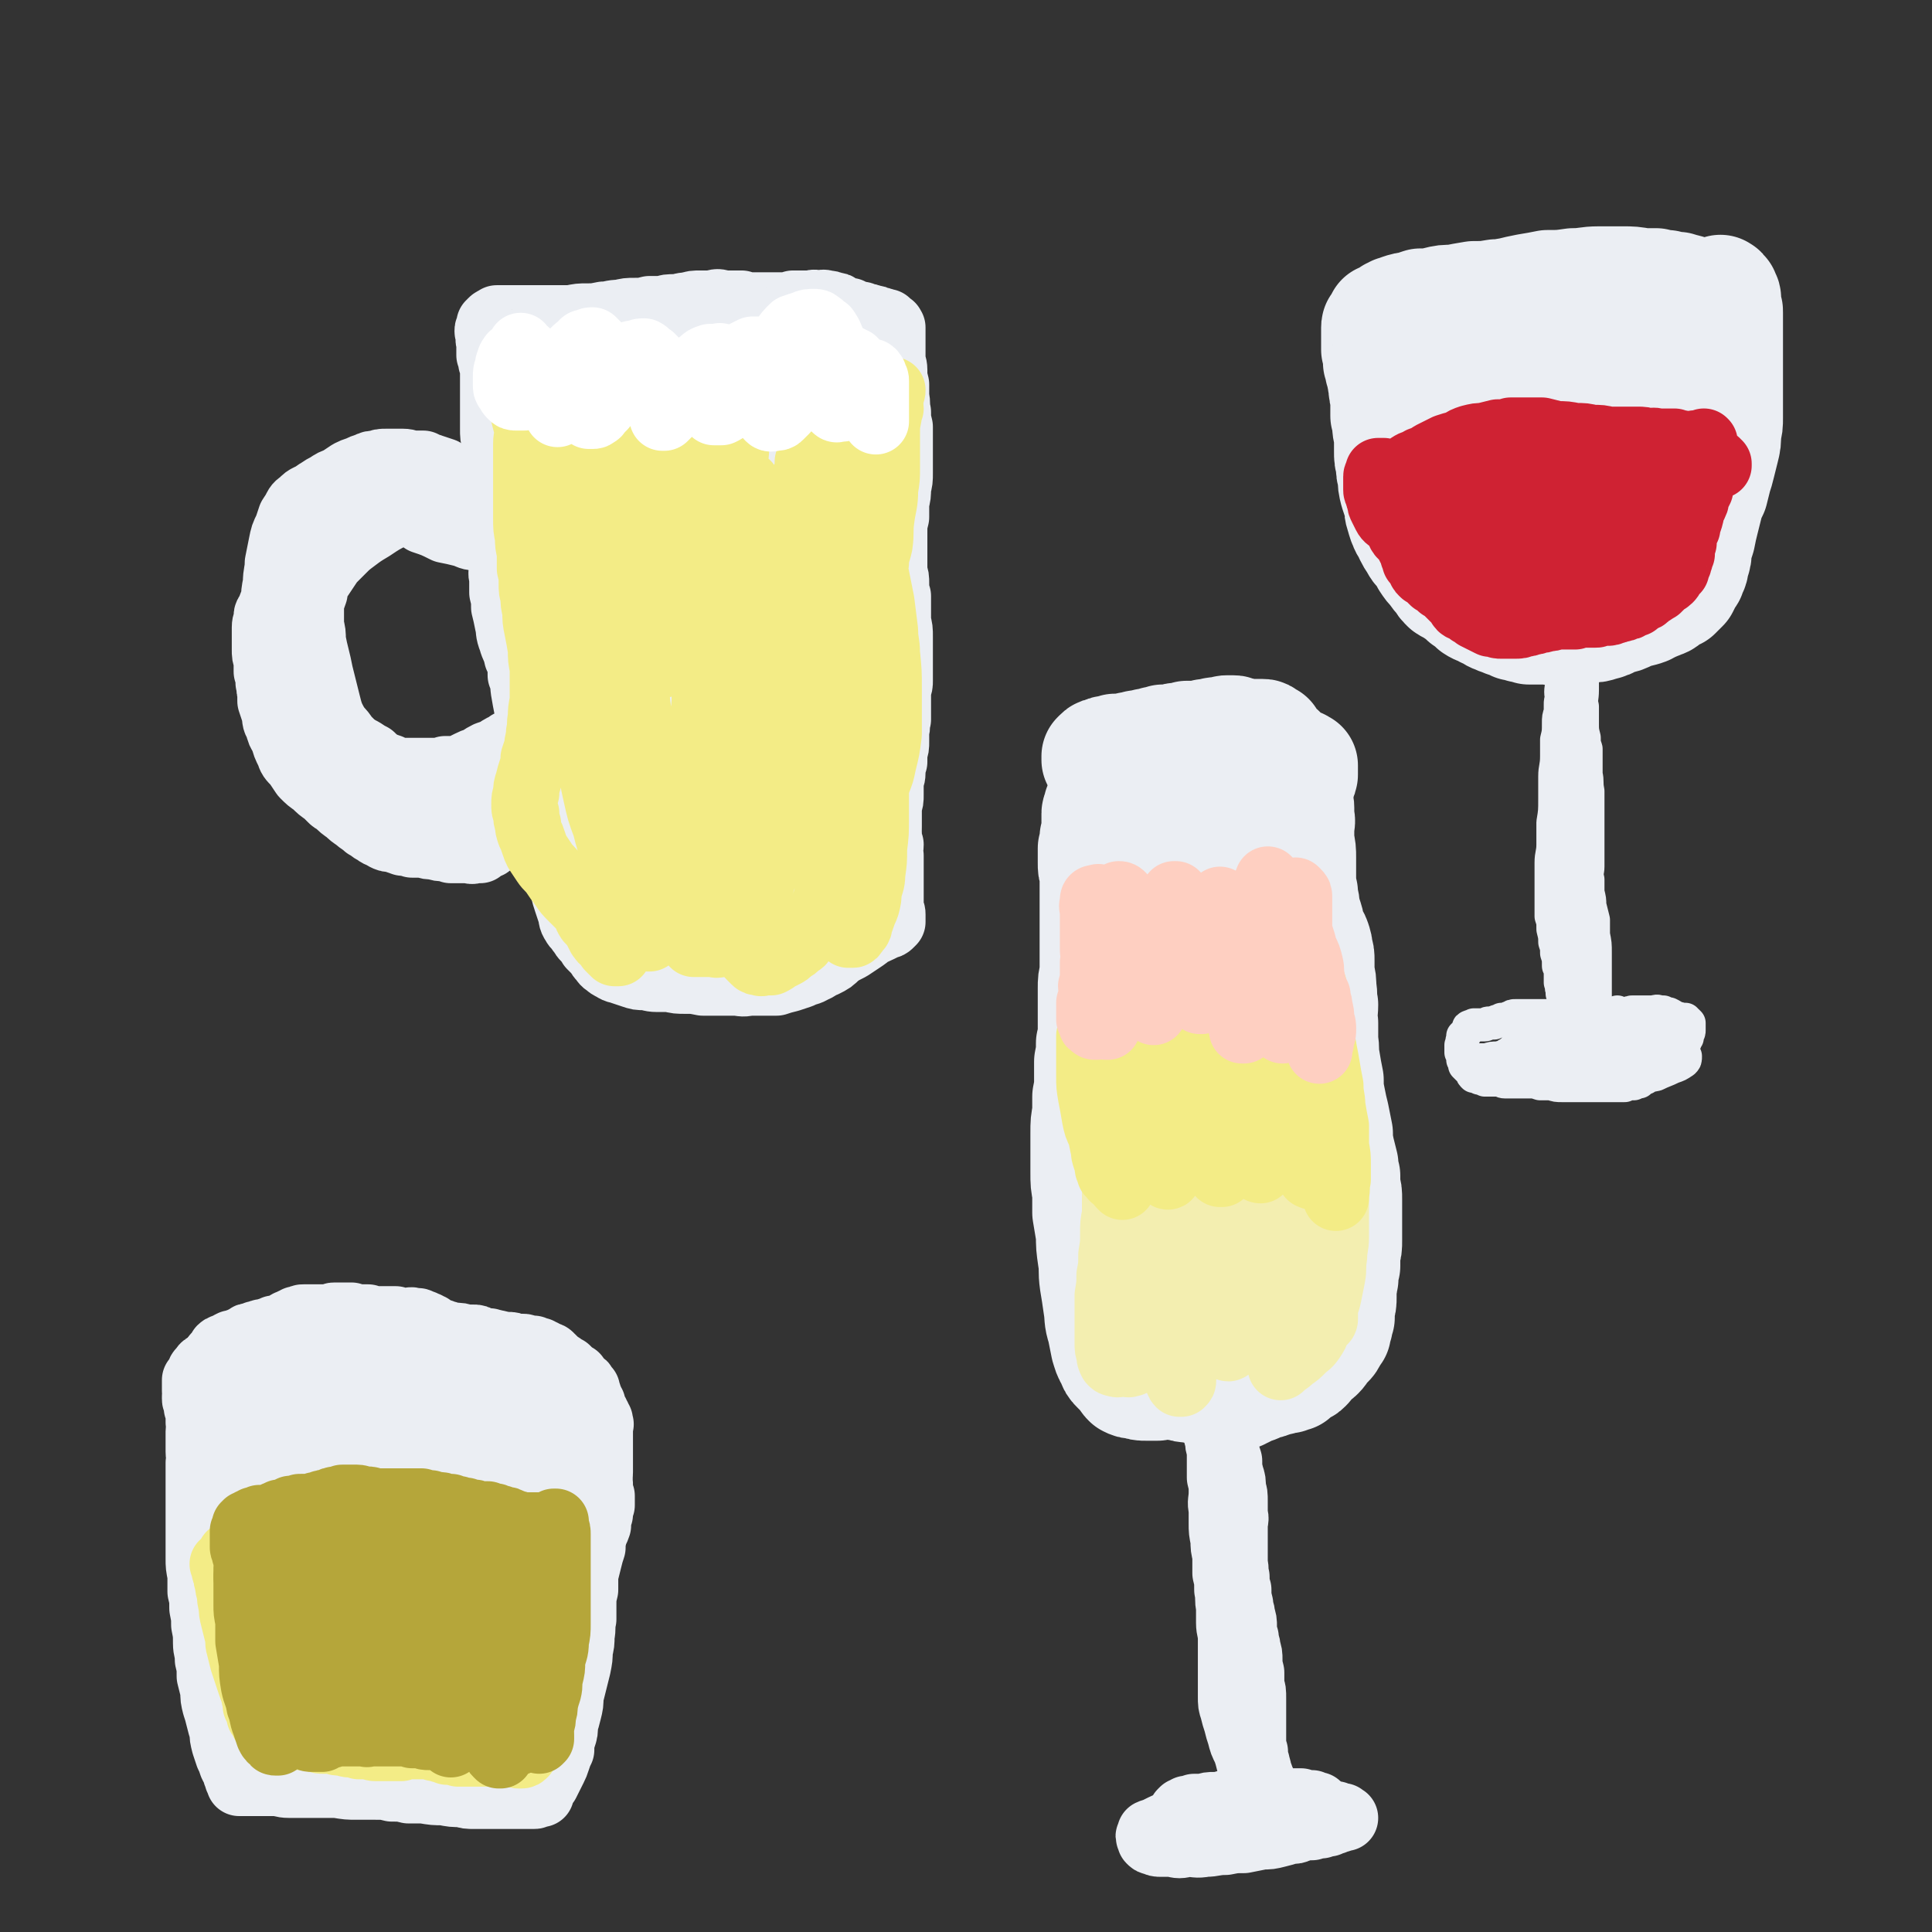
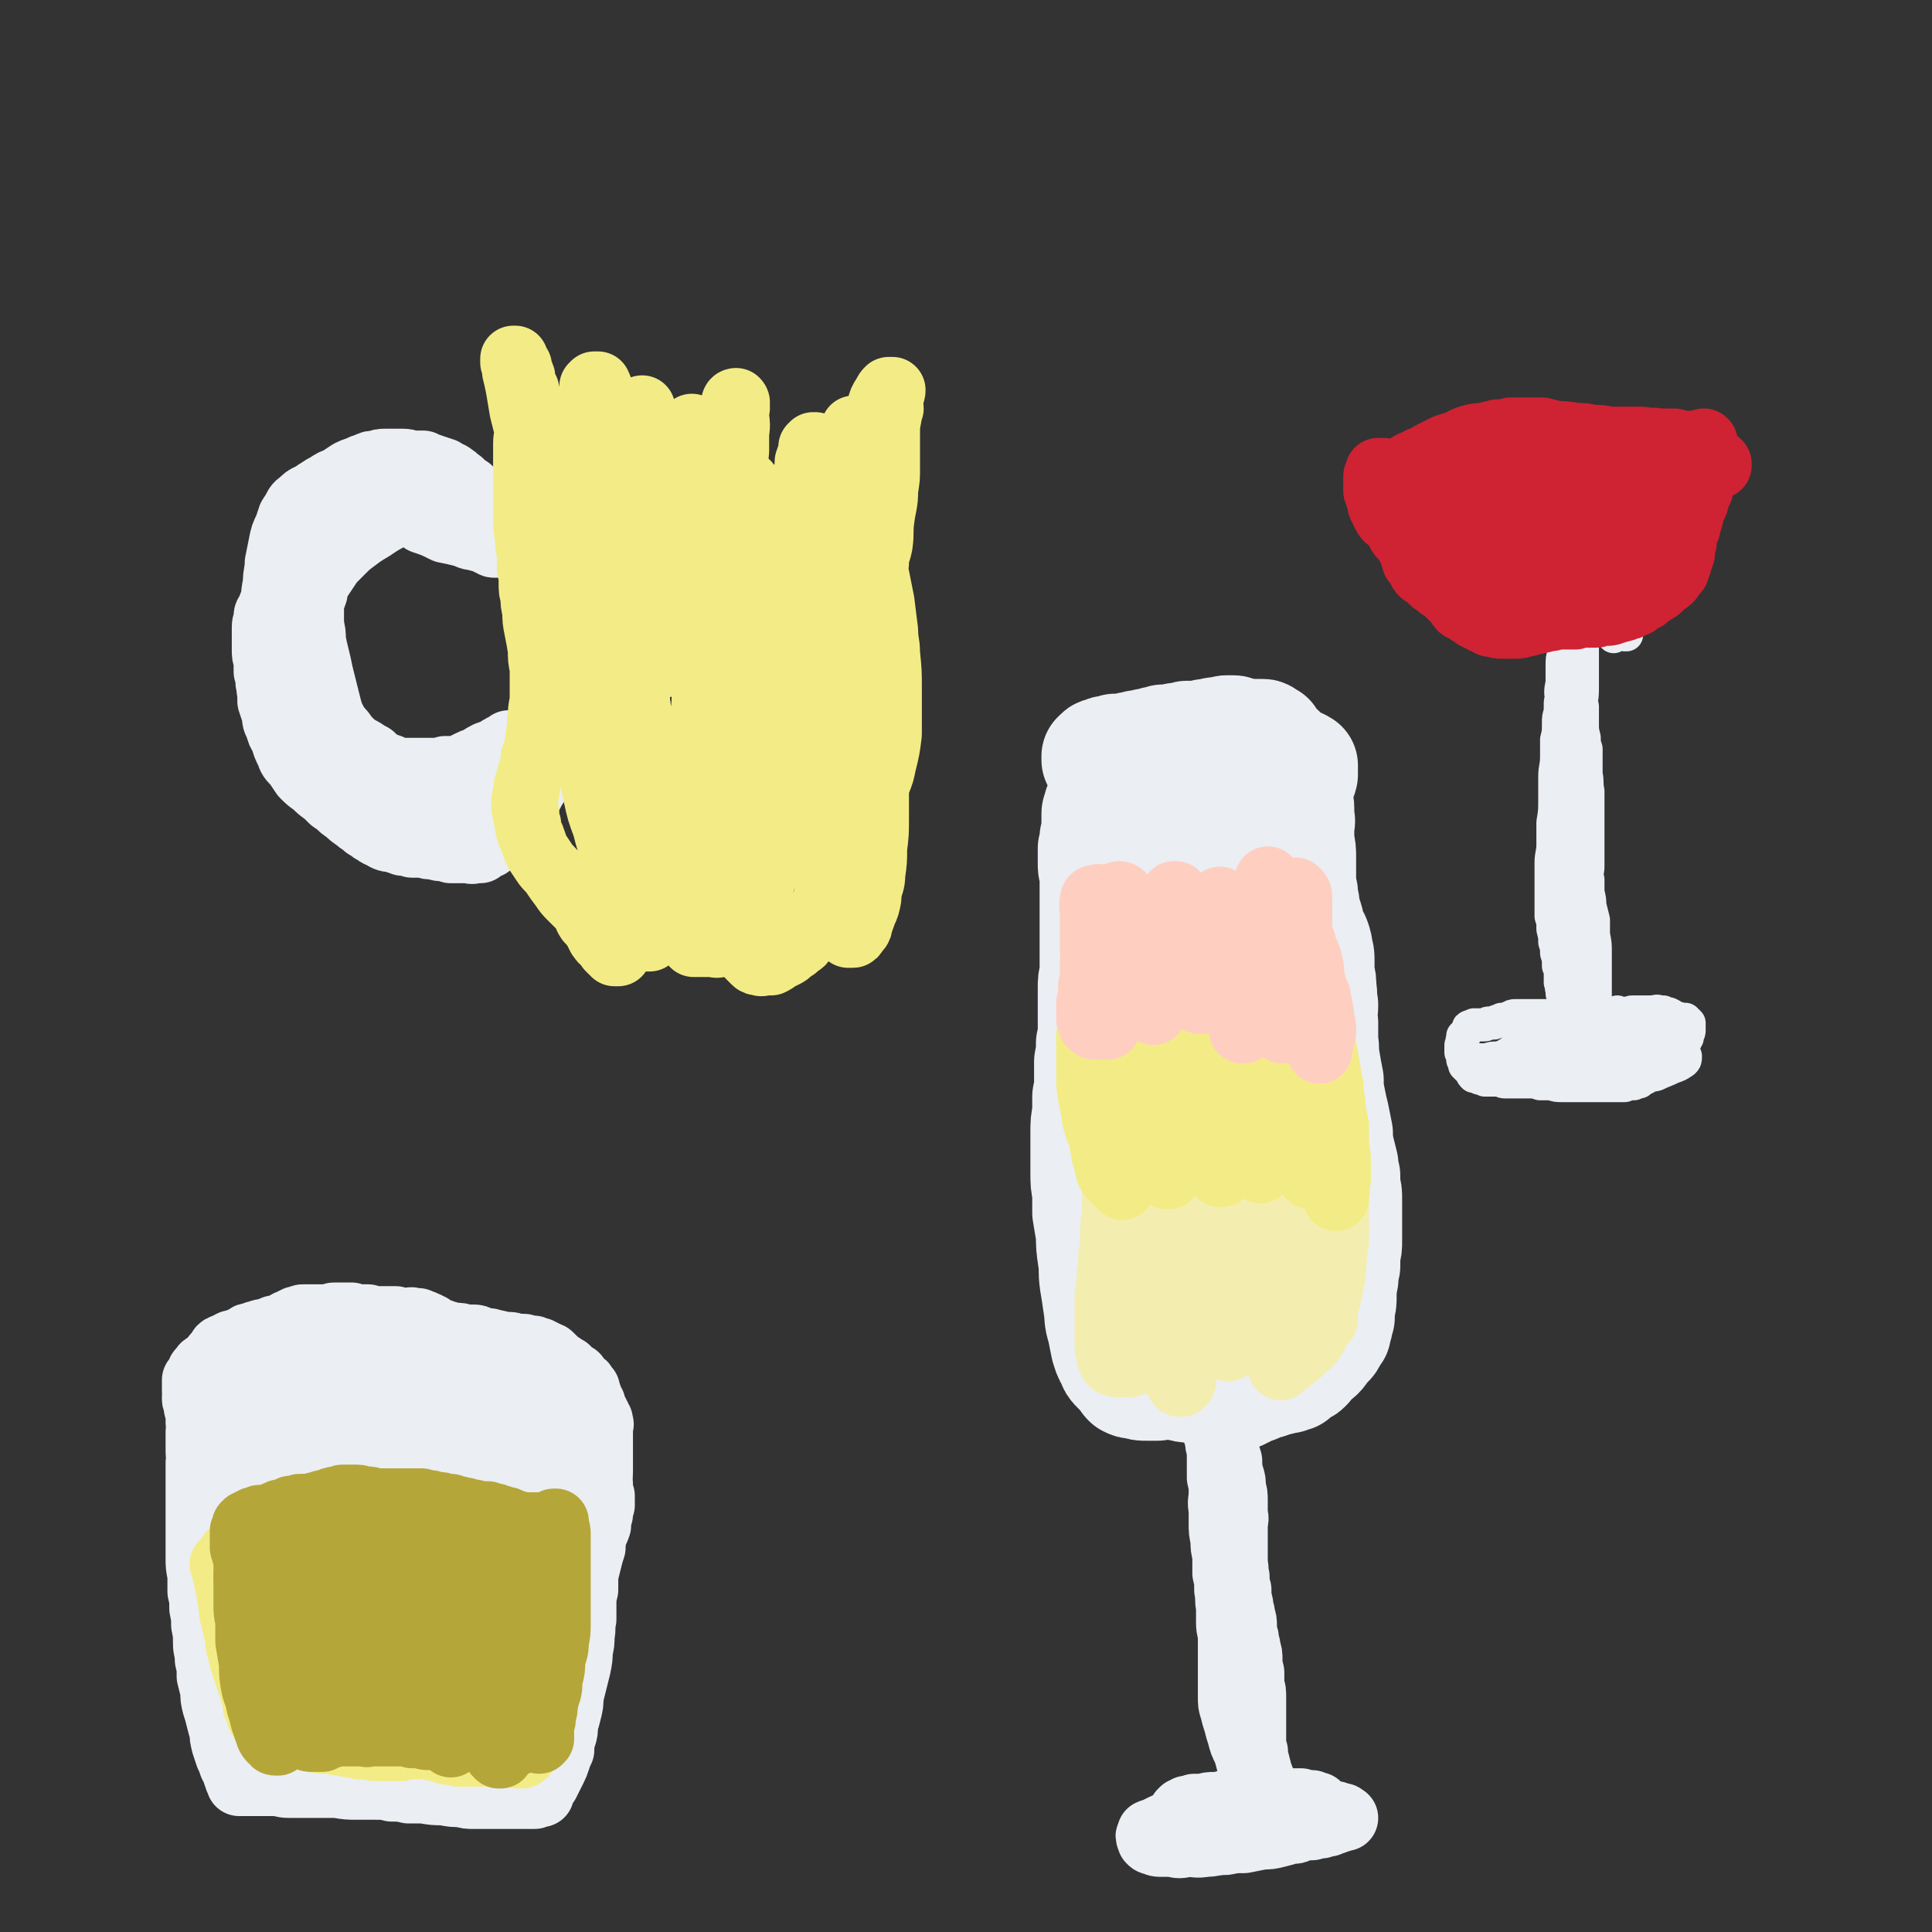
<svg xmlns="http://www.w3.org/2000/svg" viewBox="0 0 1050 1050" version="1.1">
  <rect x="0" y="0" width="1050" height="1050" fill="#333333" stroke="none" />
  <g fill="none" stroke="#EBEEF3" stroke-width="60" stroke-linecap="round" stroke-linejoin="round">
-     <path d="M762,169c0,0 -1,-1 -1,-1 0,0 0,0 0,1 0,0 0,0 0,0 -1,0 -1,0 -1,0 0,1 0,1 -1,1 0,0 0,0 0,0 0,1 0,1 0,1 1,0 1,0 1,0 2,0 2,0 4,0 2,-1 2,-1 4,-2 3,-1 3,-1 7,-2 4,-1 4,-1 9,-2 5,-1 5,-1 11,-2 7,-1 7,-1 14,-2 6,-1 6,-1 12,-2 4,-1 4,-1 9,-2 6,-1 6,-1 11,-2 7,0 7,0 14,-1 7,0 7,-1 14,-1 6,0 6,0 13,0 5,0 5,0 11,1 4,0 4,0 7,0 3,1 3,1 6,1 3,1 3,1 6,1 3,1 4,1 7,2 3,1 3,1 6,2 3,1 3,1 5,3 2,1 2,1 3,2 1,1 0,2 1,3 0,1 0,2 0,3 0,0 0,0 -1,1 -2,1 -2,1 -4,2 -3,1 -3,1 -5,1 -6,1 -6,1 -12,1 -7,1 -7,1 -15,1 -7,1 -7,1 -13,1 -6,0 -6,0 -12,1 -7,0 -7,0 -13,1 -7,0 -7,0 -14,1 -8,1 -8,1 -15,1 -8,1 -8,1 -16,1 -6,1 -6,1 -11,1 -6,0 -6,0 -11,0 -5,0 -5,0 -9,0 -4,0 -4,0 -8,0 -3,0 -3,-1 -6,-2 -3,0 -3,0 -5,-1 -1,-1 -1,-1 -3,-3 -1,-1 -1,-1 -2,-2 -1,-1 -1,-1 -2,-2 0,-1 -1,-1 -1,-2 0,0 0,0 0,-1 0,0 0,0 0,-1 1,0 1,0 2,-1 2,0 2,0 3,-1 3,-1 3,-1 5,-1 3,-1 3,-1 6,-2 4,0 5,0 9,-1 4,-1 4,-1 9,-1 5,-1 5,-1 11,-2 6,0 6,0 12,-1 5,0 5,0 10,0 4,-1 4,-1 7,-1 4,0 4,0 8,1 4,0 4,0 9,1 4,0 4,0 8,1 3,0 3,0 6,0 2,1 2,1 3,1 1,1 1,1 2,1 0,0 0,0 1,0 0,0 0,0 0,0 0,0 0,0 0,1 -1,0 -1,-1 -1,0 -1,0 -1,0 -2,0 -1,0 -1,0 -3,1 -2,0 -2,0 -5,1 -3,0 -3,1 -7,1 -4,1 -4,1 -8,2 -6,1 -6,1 -11,2 -7,1 -7,1 -15,2 -6,1 -6,1 -12,1 -6,1 -6,1 -12,1 -6,0 -6,0 -12,0 -5,0 -5,0 -11,-1 -4,0 -4,0 -7,-1 -3,0 -3,0 -6,-1 -1,0 -1,0 -3,0 0,0 0,0 -1,0 0,0 0,0 0,0 -1,0 0,0 0,1 -1,1 -1,1 -1,1 0,0 0,0 0,1 0,0 0,0 0,1 0,0 0,0 0,0 -1,0 -1,0 -1,0 0,0 0,0 0,0 -1,0 -1,0 -1,1 0,0 0,0 0,0 0,0 0,0 0,0 0,0 0,0 0,1 0,0 0,0 0,0 0,1 0,1 0,1 0,1 0,1 0,1 0,1 0,1 0,1 0,1 0,1 0,2 0,0 0,0 0,1 0,0 0,0 0,1 0,0 0,0 0,1 0,0 0,0 0,1 0,1 0,1 0,2 1,2 1,2 1,3 0,2 0,2 0,4 1,2 1,2 1,4 1,2 1,2 1,4 1,3 0,3 1,5 0,3 0,3 1,5 0,3 0,3 0,5 0,3 0,3 0,6 1,2 1,2 1,5 0,4 1,4 1,7 0,4 0,4 0,7 0,4 0,4 1,7 0,4 0,4 1,7 0,4 0,4 1,8 1,3 1,3 2,6 1,3 0,3 1,6 1,3 1,4 2,6 1,3 2,3 3,6 1,2 1,2 3,5 1,2 1,2 3,4 2,3 2,3 3,5 2,3 2,3 4,5 2,3 2,3 4,5 1,2 1,2 3,4 3,2 3,1 5,3 3,2 3,2 5,4 3,2 3,2 5,4 3,2 3,1 6,3 3,1 3,2 6,3 2,1 3,1 5,2 3,0 3,1 5,2 2,0 2,0 4,1 2,0 2,0 4,1 3,0 3,0 5,0 3,0 3,0 6,0 4,1 4,1 7,1 4,0 4,0 7,0 4,-1 4,-1 7,-2 4,0 4,0 7,-1 4,-1 4,-1 7,-3 5,-1 5,-1 9,-3 3,-1 3,-1 7,-2 3,-1 3,-1 5,-3 2,0 2,0 4,-1 3,-1 3,-1 4,-3 3,-1 3,-1 5,-2 2,-2 2,-2 4,-4 1,-2 1,-2 2,-4 1,-2 2,-2 2,-4 2,-3 1,-3 2,-6 1,-3 1,-3 1,-6 1,-4 1,-4 2,-7 1,-5 1,-5 2,-9 1,-4 1,-4 2,-8 1,-4 1,-4 3,-8 1,-4 1,-4 2,-8 1,-3 1,-3 2,-7 1,-4 1,-4 2,-8 1,-4 1,-4 1,-9 1,-4 1,-4 1,-8 0,-4 0,-4 0,-8 0,-4 0,-4 0,-8 0,-4 0,-4 0,-8 0,-4 0,-4 0,-8 0,-3 0,-3 0,-7 0,-3 0,-3 0,-7 0,-3 0,-3 0,-6 0,-2 0,-2 0,-5 0,-2 0,-2 -1,-4 0,-2 0,-2 0,-4 0,-1 -1,-1 -1,-2 0,-1 0,-1 -1,-1 0,-1 0,-1 -1,-1 0,-1 0,0 0,0 0,0 0,0 0,0 0,0 0,0 0,0 0,1 0,1 0,1 0,1 0,1 0,2 1,1 1,2 1,3 0,2 0,2 0,5 0,3 0,3 0,6 0,4 0,4 -1,8 0,6 0,6 0,11 -1,6 -1,6 -2,12 0,7 0,7 -1,14 -1,7 -1,7 -2,14 -1,7 -1,7 -3,14 -1,7 -1,7 -3,13 -2,6 -3,6 -5,12 -3,4 -3,5 -7,9 -3,4 -4,4 -8,7 -4,3 -5,2 -9,3 -4,1 -4,1 -7,1 -4,1 -4,1 -8,1 -3,0 -3,0 -7,0 -3,-1 -3,-1 -5,-2 -3,-1 -3,-1 -5,-3 -2,-2 -2,-2 -4,-5 -2,-3 -2,-3 -4,-6 -2,-4 -1,-4 -2,-8 -2,-4 -2,-4 -3,-9 -1,-5 -1,-6 -1,-11 -1,-6 -1,-6 -1,-12 0,-6 1,-6 2,-12 0,-5 0,-5 2,-11 1,-4 1,-4 3,-9 2,-3 2,-3 3,-6 2,-2 2,-3 4,-4 1,-2 1,-1 3,-2 2,-1 2,-1 4,-1 2,0 2,0 4,1 2,0 2,1 4,2 2,2 3,2 5,4 2,2 2,3 3,6 1,4 1,5 1,9 1,6 1,6 1,12 -1,7 -1,7 -3,14 -1,7 -1,6 -4,13 -1,7 -1,7 -4,13 -2,5 -2,5 -5,10 -3,4 -3,4 -6,7 -3,3 -3,2 -6,4 -4,1 -4,2 -7,2 -5,1 -5,1 -9,1 -4,0 -4,1 -8,-1 -7,-2 -7,-3 -13,-7 -3,-2 -3,-2 -5,-5 -2,-4 -2,-4 -4,-8 -1,-5 -2,-5 -3,-9 -1,-6 -1,-6 -1,-11 0,-6 0,-6 0,-13 0,-6 -1,-6 0,-12 1,-7 2,-7 3,-13 1,-4 1,-5 3,-9 1,-4 2,-4 5,-6 1,-2 1,-2 3,-3 2,-1 2,0 4,0 2,0 2,-1 4,0 4,2 4,2 7,5 2,2 3,2 4,5 3,4 3,4 5,9 3,6 3,6 4,12 1,7 1,7 1,15 1,8 1,8 1,16 0,7 0,7 -1,15 -1,8 -1,8 -3,16 0,4 0,4 -2,8 -1,2 -1,3 -3,4 -2,2 -2,2 -5,3 -2,0 -2,1 -5,1 -5,0 -5,0 -11,-1 -2,0 -2,-1 -5,-2 -3,-2 -3,-2 -6,-5 -4,-4 -4,-5 -7,-10 -3,-4 -3,-4 -5,-8 -2,-6 -2,-6 -4,-12 -1,-7 -1,-7 -2,-14 -1,-9 0,-9 -1,-18 0,-6 0,-6 0,-13 0,-4 0,-4 1,-8 1,-3 0,-4 2,-7 1,-2 1,-2 3,-3 2,-1 3,-1 5,-1 2,0 2,0 4,1 2,1 2,1 4,3 2,2 3,2 4,4 3,4 3,4 4,9 2,4 1,4 2,9 1,4 1,4 1,8 -2,10 -2,10 -5,20 " />
-   </g>
+     </g>
  <g fill="none" stroke="#EBEEF3" stroke-width="18" stroke-linecap="round" stroke-linejoin="round">
    <path d="M877,346c0,-1 -1,-1 -1,-1 0,0 0,0 0,0 1,0 1,-1 1,-1 1,0 1,0 1,0 1,-1 1,-1 1,0 1,0 1,0 3,0 0,0 0,0 1,1 1,0 1,0 1,0 " />
    <path d="M880,331c0,0 0,0 -1,-1 0,0 1,0 1,0 -1,0 -1,-1 -1,-1 -1,-1 -1,-1 -2,-2 -1,-1 -1,-1 -1,-2 -1,-1 -1,-1 -2,-2 -1,-1 -1,-1 -2,-2 0,-1 -1,-1 -1,-1 -1,-1 -1,-1 -1,-2 -1,0 -1,0 -1,0 0,-1 0,-1 -1,-1 0,0 0,0 0,0 -1,0 -1,0 -1,0 0,0 0,0 -1,0 0,0 0,0 0,0 -1,1 -1,1 -2,1 0,1 0,1 0,1 -1,1 -1,1 -1,2 -1,0 -1,0 -1,1 0,1 0,1 0,2 0,1 0,1 0,3 0,2 0,2 -1,4 0,3 0,3 0,6 0,3 0,3 -1,6 0,4 0,4 0,7 0,4 0,4 0,8 0,4 0,4 0,9 0,4 0,4 0,8 0,5 -1,5 0,9 0,4 0,4 0,9 0,4 0,4 1,8 0,3 0,3 1,6 0,6 0,6 0,12 0,5 0,5 0,10 0,6 1,6 0,12 0,6 0,6 -1,12 0,5 -1,5 -1,9 -1,2 -1,2 -1,3 -1,6 -1,6 -2,12 0,5 0,5 -1,11 -1,4 -1,4 -2,8 0,3 0,3 0,6 0,2 0,2 0,4 0,2 0,2 0,3 0,2 0,2 0,3 1,1 1,1 1,3 1,1 1,1 1,1 0,1 0,1 1,1 0,0 0,0 0,0 0,-1 0,-1 0,-2 0,-3 0,-3 0,-5 -1,-3 -1,-3 -1,-6 -1,-5 -1,-5 -1,-9 -1,-5 -1,-5 -1,-11 -1,-6 -1,-6 -1,-12 0,-6 0,-6 -1,-12 0,-7 0,-7 0,-13 -1,-7 -1,-7 -1,-14 0,-7 -1,-7 -1,-14 0,-7 0,-7 -1,-13 0,-7 0,-7 0,-13 0,-6 0,-6 0,-12 -1,-5 -1,-5 0,-10 0,-5 0,-5 0,-9 0,-4 0,-4 1,-7 0,-3 0,-3 1,-6 1,-2 1,-2 2,-4 0,-1 0,-1 1,-3 1,-1 1,-1 1,-2 1,-1 1,-1 2,-2 0,-1 0,-1 0,-2 0,0 0,0 1,-1 0,0 0,0 1,0 0,-1 0,-1 0,-1 0,0 0,0 0,0 0,0 -1,-1 -1,-1 0,1 1,2 1,3 0,2 0,2 0,4 0,3 -1,3 -1,6 0,4 0,4 -1,8 0,6 0,6 0,11 -1,7 -1,7 -1,13 0,7 0,7 0,13 0,6 0,6 0,13 0,6 0,6 0,13 0,7 0,7 0,14 1,7 1,7 1,14 0,7 0,7 0,14 1,6 1,6 2,12 0,5 0,5 1,11 1,6 1,6 2,11 0,5 0,5 1,10 0,4 1,4 1,8 0,4 0,4 1,7 0,3 0,3 0,6 0,1 0,1 0,3 0,1 0,1 0,1 0,1 0,1 0,1 0,0 0,0 -1,0 0,0 0,0 0,0 0,-1 0,-1 0,-1 -1,-2 -1,-2 -1,-4 -1,-4 -1,-4 -1,-7 0,-5 0,-5 -1,-9 0,-6 0,-6 0,-13 -1,-7 -1,-7 -1,-15 0,-9 0,-9 0,-17 0,-8 0,-8 0,-17 0,-8 0,-8 -1,-17 0,-8 0,-8 -1,-16 -1,-7 -1,-7 -2,-13 0,-6 0,-6 -1,-12 -1,-5 -1,-5 -2,-10 0,-5 0,-5 0,-10 0,-4 0,-4 0,-8 0,-3 0,-3 0,-6 0,-2 0,-2 0,-5 0,-1 0,-1 0,-3 0,-1 0,-1 1,-2 0,-1 0,-1 0,-1 0,0 0,0 0,0 0,0 0,0 0,0 1,0 1,0 1,0 1,1 0,1 1,2 0,2 0,2 0,4 1,2 0,2 1,5 0,4 0,4 0,8 0,5 0,5 0,11 0,6 0,6 0,12 0,7 0,7 0,13 -1,7 -1,7 -1,14 0,7 0,7 0,15 0,7 0,7 0,14 0,7 0,7 0,14 0,6 0,6 0,13 0,5 0,5 1,11 0,6 -1,6 0,12 0,5 0,5 1,10 1,4 1,4 1,9 1,4 0,4 1,8 0,4 0,4 0,9 0,3 0,3 0,7 0,4 -1,4 -1,7 0,3 0,3 0,6 0,2 0,2 0,4 0,2 0,2 0,5 0,2 1,2 1,4 0,1 0,1 0,3 0,2 0,2 0,3 0,2 0,2 0,3 0,2 0,2 0,3 0,1 0,1 0,2 0,0 0,0 0,1 0,0 0,0 0,0 0,0 -1,-1 -1,-1 0,0 1,1 1,1 0,0 0,0 0,-1 1,0 1,0 1,-1 0,0 0,0 0,-1 0,0 0,0 1,-1 0,0 0,0 0,0 0,0 0,0 0,0 0,0 0,0 0,-1 0,0 0,0 0,0 0,0 0,0 0,0 0,0 0,0 0,0 0,0 0,0 0,0 -1,-1 -1,0 -2,0 -1,0 -1,-1 -3,0 -1,0 -1,0 -3,0 -2,0 -2,0 -4,0 -3,0 -3,1 -5,1 -3,0 -3,0 -5,0 -2,0 -2,0 -4,0 -1,0 -1,0 -3,0 -1,0 -1,0 -2,0 0,0 0,0 -1,0 0,0 0,0 0,-1 0,0 0,0 0,0 1,-1 1,0 2,-1 1,0 1,-1 3,-1 3,-1 3,-1 5,-2 4,-1 4,0 7,-1 5,-1 5,-1 9,-1 5,-1 6,-1 11,-1 5,0 5,0 10,0 6,0 6,-1 12,0 5,0 5,0 10,1 3,1 3,1 5,2 2,1 2,1 4,2 3,1 3,1 4,2 2,1 2,1 3,3 0,0 1,1 1,1 0,2 0,2 -1,3 -3,2 -3,2 -6,3 -4,2 -5,2 -9,4 -5,1 -5,1 -10,2 -5,1 -5,1 -10,1 -5,0 -5,0 -11,0 -6,0 -6,0 -11,0 -6,0 -6,0 -12,-1 -5,-1 -5,-1 -10,-2 -6,-2 -6,-1 -11,-3 -3,-1 -3,-1 -6,-2 -1,-1 -1,-1 -2,-2 0,-1 0,-1 0,-1 0,-1 0,-1 1,-2 1,-1 1,-1 3,-2 3,-1 3,-1 5,-2 3,-2 3,-1 6,-3 4,-1 3,-1 7,-3 4,-1 4,-1 7,-1 7,-2 7,-2 14,-2 5,-1 5,-1 10,-1 5,0 5,0 10,-1 4,0 4,0 9,0 4,0 4,0 8,0 3,1 3,1 5,1 2,1 2,1 4,1 1,1 1,1 2,2 0,0 0,1 0,1 0,1 0,2 -1,2 -2,2 -2,2 -4,3 -3,1 -3,1 -5,2 -4,2 -4,2 -8,3 -6,1 -6,1 -11,2 -5,1 -5,1 -11,1 -6,1 -5,1 -11,2 -6,0 -6,0 -12,1 -5,0 -5,0 -10,0 -5,-1 -5,-1 -10,-1 -1,-1 -2,-1 -3,-2 -1,-1 -1,-1 -1,-2 -1,0 0,-1 0,-1 0,-1 -1,-1 0,-2 1,-1 1,-1 2,-2 1,-1 1,-1 2,-3 2,-1 2,-1 3,-1 1,-1 2,-1 3,-1 3,-1 3,-1 6,-2 4,0 4,0 7,-1 5,0 5,0 9,-1 4,0 4,0 9,0 4,1 4,0 8,1 4,0 4,0 8,1 4,1 4,0 8,1 3,1 3,1 5,2 2,0 2,0 4,1 0,1 0,1 0,2 0,0 0,0 0,1 -1,1 -1,1 -3,1 -2,2 -2,2 -4,3 -4,1 -4,1 -7,2 -4,0 -4,0 -8,1 -5,1 -5,1 -10,2 -5,1 -5,2 -10,2 -6,1 -6,1 -12,1 -7,0 -7,0 -15,0 -5,0 -5,0 -11,-1 -3,0 -3,0 -7,-1 -2,-1 -2,-1 -5,-2 -1,0 -1,-1 -2,-1 0,0 0,-1 0,-1 0,0 0,0 0,0 1,0 1,0 3,0 2,0 2,0 4,0 3,-1 3,-1 6,-1 4,-1 4,-1 7,-2 4,0 4,0 7,-1 4,0 4,0 7,0 4,-1 4,-1 9,-1 4,0 4,0 9,0 4,0 4,0 8,0 3,0 3,0 5,0 1,0 1,0 2,0 1,0 1,0 1,0 0,0 0,0 0,0 -2,1 -2,1 -3,1 -2,0 -2,0 -4,1 -4,0 -4,0 -7,1 -3,1 -3,1 -7,1 -4,1 -4,1 -8,1 -3,0 -3,0 -7,0 -4,1 -4,1 -7,1 -2,0 -2,0 -4,0 0,0 0,0 -1,0 0,0 0,0 -1,0 0,0 0,0 0,0 1,0 1,0 1,0 1,-1 1,-1 3,-1 1,-1 1,-1 3,-2 2,0 2,0 4,-1 2,-1 2,-1 5,-2 3,-1 3,-1 6,-2 4,-1 4,-1 7,-2 3,-1 3,-1 7,-2 3,-1 3,-1 6,-2 2,0 2,0 5,0 2,-1 2,-1 3,-1 1,0 1,0 1,-1 0,0 0,0 1,0 0,0 0,0 0,0 -1,0 -1,0 -1,0 0,0 0,0 0,-1 0,0 0,0 0,0 -1,0 -1,0 -2,0 -1,0 -1,0 -1,-1 -1,0 -1,0 -1,-1 -1,0 -1,0 -1,-1 -1,0 -1,0 -2,-1 0,0 0,0 -1,-1 0,-1 0,-1 -1,-2 0,-1 0,0 -1,-1 0,-1 0,-1 -1,-2 0,-1 0,-1 0,-2 0,-2 0,-2 0,-3 0,-1 0,-1 0,-2 0,-2 0,-2 1,-4 0,-2 0,-2 1,-4 0,-1 0,-1 1,-3 0,-2 0,-2 0,-3 0,-2 0,-2 0,-3 0,-1 0,-1 0,-3 0,-2 0,-2 0,-3 0,-2 0,-2 0,-3 -1,-2 -1,-2 -1,-3 0,-2 0,-2 0,-4 0,-1 0,-1 0,-3 0,-2 0,-2 0,-3 0,-2 0,-2 0,-3 0,-2 0,-2 0,-3 0,-2 0,-2 0,-3 0,-2 0,-2 0,-4 -1,-2 -1,-2 -1,-4 0,-2 0,-2 -1,-4 0,-2 0,-2 0,-4 0,-2 -1,-2 -1,-4 0,-2 0,-2 0,-4 0,-2 0,-2 0,-3 0,-3 0,-3 0,-5 0,-2 0,-2 0,-5 1,-2 1,-2 1,-5 0,-3 0,-3 0,-5 1,-3 0,-4 1,-7 0,-3 0,-3 0,-7 0,-3 0,-3 0,-7 0,-3 0,-3 0,-7 0,-3 0,-3 0,-7 0,-3 0,-3 -1,-6 0,-2 0,-2 0,-5 0,-3 0,-3 0,-5 -1,-3 -1,-3 -1,-5 0,-3 0,-3 0,-5 0,-3 0,-3 0,-5 0,-3 0,-3 0,-6 0,-3 0,-3 0,-6 0,-2 0,-2 0,-5 0,-2 0,-2 0,-4 0,-2 0,-2 -1,-3 0,-2 0,-2 0,-3 -1,0 -1,0 -1,-1 0,0 0,0 -1,0 0,0 0,0 0,1 -1,1 -1,1 -1,2 0,2 0,2 -1,5 0,3 0,3 0,6 0,3 0,3 0,7 0,5 0,5 0,10 0,5 1,5 1,10 0,5 0,5 1,10 0,6 0,6 0,11 0,5 0,5 0,11 0,6 0,6 0,11 0,5 0,5 1,11 0,4 0,4 0,9 0,5 0,5 0,9 1,5 1,5 1,9 0,4 0,4 0,8 1,4 1,4 1,8 0,4 0,4 0,7 0,3 0,3 1,6 0,3 0,3 0,6 0,2 0,2 1,4 0,3 0,3 0,5 1,2 0,2 1,4 0,2 0,2 0,4 0,1 0,1 1,3 0,1 0,1 0,2 0,1 0,1 0,3 0,1 0,1 0,2 0,1 0,1 0,2 0,2 -1,2 0,3 0,1 0,1 0,2 0,1 0,1 0,2 1,1 1,1 1,3 0,1 0,1 1,2 0,1 0,1 0,2 0,0 0,0 0,1 0,1 0,1 1,1 0,0 0,0 0,1 0,0 0,0 0,0 0,0 0,0 0,0 0,0 0,0 -1,0 0,0 1,0 1,0 0,0 0,0 0,0 0,0 0,0 0,0 0,-1 0,-1 0,-2 1,-2 1,-2 1,-4 0,-3 0,-3 0,-6 0,-3 0,-3 0,-7 0,-5 0,-5 0,-10 0,-5 0,-5 0,-10 0,-5 0,-5 -1,-10 0,-4 0,-4 0,-8 -1,-4 -1,-4 -2,-8 0,-3 0,-3 -1,-7 0,-3 0,-3 0,-7 -1,-4 0,-4 0,-7 0,-4 0,-4 0,-8 0,-3 0,-3 0,-7 0,-4 0,-4 0,-8 0,-4 0,-4 0,-9 0,-4 0,-4 0,-9 -1,-5 0,-5 -1,-9 0,-4 0,-4 -1,-8 -1,-4 -1,-4 -2,-7 -1,-2 -1,-2 -2,-4 0,-1 -1,-1 -1,-2 -1,-1 0,-2 -1,-2 0,-1 0,-1 -1,-1 0,-1 0,-1 0,-1 0,-1 0,-1 0,-1 -1,-1 -1,-1 -1,-2 -1,-1 -1,-1 -1,-2 0,-1 0,-1 -1,-2 0,-1 0,-1 0,-3 0,-1 0,-1 0,-2 -1,-1 -1,-1 -1,-2 0,-1 0,-1 -1,-2 0,0 0,0 0,0 0,0 0,0 0,0 0,0 0,0 0,0 -1,1 -1,1 -1,3 0,2 0,2 0,4 -1,3 -1,3 -1,6 0,5 0,5 -1,9 0,5 0,5 0,9 0,6 -1,6 -1,11 0,6 0,6 0,12 0,7 0,7 -1,13 0,6 0,6 0,12 0,5 -1,5 -1,10 0,5 0,5 0,11 0,4 0,4 0,9 0,4 0,4 0,9 1,3 1,3 1,7 1,4 1,4 1,7 1,3 1,3 1,6 1,3 1,3 1,7 1,2 1,2 1,5 0,2 0,2 0,4 1,2 0,2 1,4 0,1 0,1 0,2 1,1 0,1 1,3 0,1 0,1 0,2 0,2 0,2 0,4 0,1 0,1 0,2 1,1 1,1 1,3 1,1 0,1 0,3 0,1 1,1 1,3 0,1 0,1 0,3 0,1 0,1 0,2 -1,1 0,1 0,1 0,1 0,1 0,2 0,0 0,0 0,1 0,0 0,0 0,1 0,0 0,0 0,1 0,0 0,0 0,0 0,0 0,0 0,0 0,0 -1,0 -1,-1 0,0 0,1 1,1 0,0 0,0 0,0 0,0 0,0 0,0 0,0 -1,0 -1,-1 0,0 1,1 1,1 1,0 1,-1 1,-1 0,0 0,0 0,-1 0,0 0,0 1,-1 0,-1 0,-1 0,-2 0,-1 1,-1 1,-2 0,0 0,-1 0,-1 0,-1 0,-1 0,-2 0,0 0,0 0,-1 0,-1 0,-1 0,-1 0,-1 1,-1 1,-1 0,-1 0,-1 0,-2 0,-1 0,-1 1,-1 0,-1 0,-1 0,-2 0,-1 0,-1 0,-1 0,-1 0,-1 0,-1 0,0 0,0 0,0 0,0 0,0 0,0 1,0 0,-1 0,-1 0,0 0,0 0,1 0,0 0,0 0,0 0,0 0,0 0,0 0,1 0,1 0,1 -1,1 -1,1 -1,1 0,0 0,0 0,1 -1,0 -1,0 -1,0 0,1 0,1 -1,1 0,0 0,0 0,0 0,0 0,0 -1,0 0,0 0,0 0,0 -1,0 -1,0 -1,0 -1,0 -1,0 -2,0 0,-1 0,-1 -1,-1 -1,0 -1,-1 -1,-1 -1,0 -1,0 -2,0 -1,-1 -1,-1 -2,-1 0,0 0,0 -1,0 -1,0 -1,0 -3,0 -1,0 -1,0 -2,0 -1,0 -1,0 -2,0 -2,0 -2,0 -4,0 -2,0 -2,0 -3,0 -1,0 -1,0 -2,0 -2,0 -2,0 -3,0 -2,0 -2,0 -3,1 -1,0 -1,0 -3,1 -1,0 -1,0 -2,0 -1,1 -1,1 -2,1 -1,0 -1,0 -2,1 -2,0 -2,0 -3,0 -1,0 -1,1 -2,1 -2,0 -2,0 -4,0 -1,0 -1,0 -2,0 -1,1 -1,0 -2,1 -1,0 -1,0 -1,1 -1,1 0,1 -1,2 0,0 0,0 -1,1 0,0 0,0 -1,1 0,0 0,0 0,1 0,1 0,1 0,1 -1,1 0,1 0,2 0,1 -1,1 -1,1 0,1 0,1 0,2 0,1 0,1 0,2 1,1 1,1 1,2 0,1 0,1 0,2 1,1 1,2 1,3 1,1 1,1 2,2 1,1 1,1 2,2 0,1 0,1 1,2 1,0 1,0 3,1 1,0 1,0 3,1 1,0 1,0 3,0 2,0 2,0 4,0 2,0 2,1 4,1 3,0 3,0 5,0 2,0 2,0 4,0 3,0 3,0 5,0 2,0 2,0 5,1 3,0 3,0 6,0 3,1 3,1 6,1 3,0 3,0 6,0 2,0 2,0 5,0 2,0 2,0 4,0 2,0 2,0 4,0 2,0 2,0 4,0 2,0 2,0 4,0 1,0 1,0 3,0 1,0 1,0 2,0 1,0 1,0 2,0 1,-1 1,-1 3,-1 1,0 1,0 2,0 2,-1 2,-1 3,-1 1,-1 1,-1 3,-2 1,0 0,-1 1,-1 2,-1 2,-1 3,-2 2,-1 1,-1 3,-2 1,-1 1,-1 2,-1 1,-1 1,-1 2,-2 1,-1 1,-1 2,-2 1,0 1,0 1,-1 1,0 1,0 1,-1 1,0 1,0 2,-1 0,-1 0,-1 1,-2 1,0 1,0 1,-1 1,-1 1,-1 2,-2 0,-1 0,-1 1,-2 0,-1 0,-1 1,-2 0,-1 0,-1 0,-2 1,-1 1,-1 1,-2 0,-1 0,-1 0,-2 0,0 0,0 0,-1 0,0 0,0 0,0 0,-1 0,-1 0,-1 0,0 0,0 0,0 -1,-1 -1,-1 -1,-1 -1,0 -1,0 -1,-1 -1,0 -1,0 -2,0 -2,-1 -2,0 -4,-1 -1,-1 -1,-1 -3,-2 -2,0 -2,0 -3,-1 -1,0 -1,0 -2,0 -2,-1 -2,0 -4,0 -2,0 -2,0 -3,0 -2,0 -2,0 -3,0 -2,0 -2,0 -4,0 -2,0 -2,0 -3,1 -1,0 -1,0 -2,0 -1,0 -1,0 -1,0 -1,0 -1,0 -1,0 0,0 0,0 -1,0 0,0 0,0 0,0 0,0 0,0 0,0 0,0 0,0 0,0 0,0 -1,0 -1,-1 0,0 0,1 1,1 0,0 0,0 0,0 " />
  </g>
  <g fill="none" stroke="#EBEEF3" stroke-width="60" stroke-linecap="round" stroke-linejoin="round">
    <path d="M613,437c-1,0 -1,-1 -1,-1 -1,0 -2,0 -3,-1 -1,0 -1,0 -2,-1 -1,0 -1,0 -2,0 0,0 0,0 0,0 0,0 0,0 0,0 0,1 0,1 1,2 0,1 0,1 1,1 1,1 0,2 1,2 1,1 1,1 2,1 2,1 2,1 4,1 1,1 1,0 3,0 2,0 2,1 4,0 3,0 3,0 6,0 3,-1 3,-1 6,-2 3,0 3,0 7,-1 3,-1 3,-1 7,-2 3,-1 3,-1 7,-2 4,0 4,0 7,0 4,0 4,0 7,0 3,0 3,0 6,0 2,0 2,0 4,0 2,1 2,0 4,1 2,0 2,0 4,0 2,0 2,0 3,1 1,0 1,0 1,0 1,1 1,1 1,1 0,1 0,1 0,2 0,1 0,1 0,2 1,1 0,1 1,2 0,2 0,2 0,3 0,2 0,2 1,3 0,1 0,1 0,2 1,1 1,1 1,2 0,1 1,1 1,1 0,0 0,1 0,1 0,0 0,0 0,0 0,0 0,-1 -1,-1 0,0 1,0 1,1 0,0 0,0 0,0 0,0 0,0 0,1 0,0 0,0 0,1 0,2 0,2 0,3 0,3 0,3 -1,5 0,3 0,3 -1,6 0,4 0,4 -1,8 0,5 0,5 -1,10 0,5 0,5 0,10 0,5 0,5 0,10 0,6 0,6 0,11 0,5 0,5 0,10 0,5 0,5 1,9 0,4 0,4 0,9 1,3 1,3 1,7 0,4 0,4 0,9 0,4 0,4 0,8 0,4 0,4 0,9 0,4 0,4 1,8 0,4 0,4 0,8 1,5 1,5 1,9 0,4 0,4 0,9 0,4 0,4 0,8 0,3 0,3 0,6 0,2 0,2 0,5 0,2 0,2 -1,4 0,2 0,2 0,4 0,2 0,2 0,4 0,2 -1,2 -1,4 0,2 0,2 0,4 -1,3 -1,3 -1,5 -1,3 -1,3 -2,5 0,3 0,3 0,6 -1,3 -1,3 -1,5 -1,4 -1,4 -1,7 0,3 0,3 0,6 0,4 0,4 0,7 -1,4 0,4 -1,8 0,4 0,4 0,8 0,4 0,4 -1,8 -1,3 -1,3 -1,6 -1,3 -1,3 -2,6 -1,2 -2,2 -3,4 -2,2 -2,2 -3,4 -2,2 -2,2 -4,4 -2,1 -2,2 -4,3 -3,1 -3,1 -6,2 -2,1 -2,1 -5,2 -3,0 -3,0 -5,1 -3,0 -3,0 -6,1 -3,0 -3,0 -6,0 -3,0 -3,0 -6,0 -3,0 -3,0 -6,1 -3,0 -3,0 -6,0 -3,0 -3,0 -5,-1 -3,0 -3,0 -5,-1 -1,-1 -1,-1 -2,-3 -2,-2 -2,-2 -4,-4 -2,-2 -2,-2 -3,-5 -2,-3 -2,-4 -3,-7 -1,-5 -1,-5 -2,-10 -2,-6 -1,-6 -2,-12 -1,-7 -1,-7 -2,-13 -1,-7 0,-7 -1,-13 -1,-7 -1,-7 -1,-13 -1,-6 -1,-6 -2,-12 0,-5 0,-5 0,-11 -1,-5 -1,-5 -1,-11 0,-5 0,-5 0,-10 0,-6 0,-6 0,-11 0,-6 0,-6 1,-11 0,-5 0,-5 0,-9 1,-5 1,-5 1,-9 0,-5 0,-5 0,-10 1,-5 1,-5 1,-10 1,-4 1,-4 1,-8 0,-4 0,-4 0,-8 0,-4 0,-4 0,-7 0,-4 0,-4 0,-7 0,-4 0,-4 1,-8 0,-4 0,-4 0,-8 0,-4 0,-4 0,-8 0,-3 0,-3 0,-7 0,-3 0,-3 0,-6 0,-4 0,-4 0,-7 0,-3 0,-3 0,-6 0,-2 0,-2 0,-5 0,-2 0,-2 0,-4 0,-2 0,-2 0,-4 -1,-2 -1,-2 -1,-5 0,-2 0,-2 0,-4 0,-2 0,-2 0,-4 1,-2 1,-2 1,-4 0,-1 0,-1 0,-2 1,-2 1,-2 1,-4 0,-1 0,-1 0,-3 0,-1 0,-1 0,-2 0,-2 0,-2 0,-4 0,-1 1,-1 1,-2 0,-1 0,-1 0,-1 0,-1 0,-1 1,-2 1,-1 1,-1 1,-1 1,-1 1,-1 2,-2 1,-1 1,-1 2,-2 1,-1 1,-1 2,-2 2,-1 2,-1 3,-2 1,-1 1,0 2,-1 1,-1 1,-1 2,-2 1,0 1,0 3,0 1,0 1,0 2,0 2,0 2,0 4,0 2,0 2,0 4,1 3,1 3,1 6,2 2,1 2,1 4,2 3,0 3,0 6,0 2,1 2,1 5,1 2,0 2,0 5,0 3,0 3,0 6,0 2,0 2,0 5,0 2,0 2,0 4,0 2,0 2,0 4,0 1,0 1,0 2,0 1,1 1,1 2,2 1,0 1,0 2,1 0,0 0,1 1,1 0,2 0,2 1,3 0,1 0,1 1,3 1,3 1,3 1,5 1,4 1,4 2,7 1,4 2,3 3,7 1,5 1,5 2,9 1,5 0,5 1,9 1,5 1,5 2,10 1,4 0,4 1,9 1,4 1,4 2,8 1,4 1,4 1,9 1,5 1,5 2,9 0,5 1,5 1,10 1,5 1,5 2,10 1,5 1,5 2,10 1,6 1,6 2,11 2,5 2,5 4,10 1,5 1,5 3,10 1,4 1,5 2,9 1,4 1,4 2,7 1,4 1,4 1,7 1,3 1,3 2,6 0,2 0,2 0,5 1,3 0,3 0,6 0,3 1,3 0,5 0,3 0,3 0,6 0,3 0,3 0,6 -1,3 -1,3 -1,6 0,3 0,3 0,6 0,3 0,3 0,6 0,4 0,4 0,7 0,3 0,3 0,6 0,3 0,3 0,6 -1,3 -1,3 -1,6 0,3 0,3 0,6 0,2 -1,2 -1,5 0,2 0,2 -1,4 0,2 0,2 0,4 0,2 0,2 0,4 -1,2 -1,2 -1,3 0,3 0,3 0,5 -1,2 -1,2 -1,4 -1,2 0,2 -1,4 -1,2 -1,2 -2,4 -1,3 -1,3 -2,5 -2,3 -2,2 -4,4 -1,2 -1,3 -3,4 -2,2 -2,2 -4,4 -2,2 -2,2 -5,3 -1,1 -2,1 -4,2 -2,1 -2,1 -4,1 -2,1 -2,1 -4,2 -3,0 -3,0 -5,0 -2,1 -2,1 -5,1 -2,1 -2,1 -5,1 -3,0 -3,0 -5,0 -3,1 -3,1 -6,0 -3,0 -3,1 -5,0 -3,0 -3,0 -5,-1 -3,0 -3,0 -5,-1 -3,-1 -3,-2 -4,-3 -3,-2 -3,-2 -5,-4 -2,-3 -2,-3 -4,-5 -2,-3 -2,-3 -3,-7 -2,-3 -3,-3 -4,-7 -1,-4 -1,-4 -2,-8 -1,-5 -2,-5 -3,-10 -1,-4 -1,-5 -1,-9 -1,-5 -1,-5 -1,-10 -1,-6 -1,-6 -1,-11 -1,-6 -1,-6 -1,-11 -1,-6 -1,-6 -1,-12 0,-6 0,-6 0,-11 0,-6 0,-6 0,-12 0,-7 0,-7 0,-13 0,-7 0,-7 1,-14 0,-6 0,-6 0,-13 1,-6 1,-6 2,-12 0,-6 0,-6 1,-13 1,-7 1,-7 3,-14 1,-6 1,-6 3,-13 1,-7 2,-7 3,-13 1,-7 1,-7 2,-13 0,-5 0,-5 1,-10 0,-4 0,-4 1,-8 0,-4 0,-4 1,-7 0,-4 0,-4 0,-7 1,-2 1,-2 2,-4 0,-1 0,-1 0,-2 0,-1 1,-1 1,-1 0,0 0,-1 0,-1 0,0 0,0 1,0 0,0 0,0 1,1 0,0 0,0 1,1 1,1 1,1 1,3 1,3 1,3 1,6 1,4 0,4 1,8 0,5 0,5 0,11 1,7 1,7 1,14 0,9 0,9 0,19 1,9 1,9 0,19 0,11 1,11 0,22 0,12 0,12 -1,24 -1,12 -1,12 -1,24 -1,11 -1,11 -2,22 0,8 0,8 -1,17 0,5 0,5 -1,11 0,4 0,4 -1,8 0,2 0,2 0,4 0,1 0,1 0,2 -1,1 -1,1 -1,2 0,0 0,0 0,0 0,0 0,0 0,0 0,0 0,0 0,0 0,-1 0,-1 0,-2 0,-3 0,-3 0,-5 1,-5 1,-5 1,-10 1,-6 1,-6 2,-13 1,-7 1,-7 2,-15 2,-9 2,-9 4,-18 1,-10 1,-10 2,-21 1,-10 2,-10 3,-20 1,-10 1,-10 2,-21 1,-9 1,-9 2,-19 1,-8 1,-8 2,-15 0,-7 0,-7 0,-13 1,-4 0,-4 0,-9 0,-2 0,-2 0,-5 0,-1 0,-1 0,-2 0,0 0,0 0,-1 0,0 0,0 0,0 1,1 1,1 1,1 1,2 1,2 1,4 0,2 0,2 1,4 0,4 0,4 0,8 1,6 1,6 1,13 0,8 0,8 0,16 0,10 -1,10 0,19 0,11 0,11 1,21 0,11 0,11 1,21 0,10 0,11 1,21 1,9 1,9 2,17 1,7 1,7 1,13 1,5 1,5 2,10 0,5 0,5 0,9 1,3 1,3 1,6 0,2 0,2 0,4 0,1 0,1 0,3 0,1 0,1 0,3 0,1 0,1 0,2 0,0 0,0 0,1 0,0 0,0 0,0 0,0 0,0 0,0 0,0 0,0 0,-1 0,-2 0,-2 0,-4 0,-4 0,-4 1,-8 0,-6 0,-6 0,-12 0,-7 0,-7 0,-14 0,-8 0,-8 0,-15 0,-10 1,-9 1,-19 1,-10 1,-10 1,-20 1,-10 1,-10 1,-20 1,-10 1,-10 2,-20 0,-8 0,-8 0,-17 1,-8 1,-8 1,-15 1,-7 0,-7 0,-14 0,-5 0,-5 0,-11 1,-4 1,-4 1,-9 0,-4 0,-4 0,-7 0,-4 0,-4 1,-7 0,-3 0,-3 0,-5 1,-3 0,-3 1,-5 0,-3 0,-3 1,-5 0,-2 0,-2 1,-5 1,-3 0,-3 1,-5 1,-2 1,-2 1,-5 1,-2 1,-2 2,-4 0,-1 0,-1 0,-3 1,-2 1,-2 1,-4 1,-1 1,-1 2,-3 0,-1 0,-1 1,-2 1,-1 1,-1 1,-3 1,-1 1,-1 2,-1 1,-1 1,-1 3,-2 1,0 1,0 2,0 1,0 1,0 2,-1 1,0 1,0 2,0 1,0 1,0 2,0 1,0 1,0 2,0 1,0 1,0 2,0 1,0 1,0 2,0 1,0 1,0 2,0 0,0 0,0 1,0 1,1 1,1 2,1 0,1 0,1 0,2 1,2 1,2 1,3 0,3 0,3 0,5 1,3 0,3 0,6 0,4 0,4 0,7 1,5 1,5 1,9 0,5 0,5 0,10 0,5 0,5 1,9 0,4 1,4 1,8 1,4 1,4 2,7 1,3 0,3 1,6 1,3 2,2 3,5 1,3 1,3 1,5 1,3 1,3 1,6 0,4 0,4 0,7 1,4 1,4 1,8 1,5 0,5 1,9 0,5 -1,5 0,10 0,5 0,5 0,10 1,5 0,5 1,10 1,6 1,6 2,11 0,5 0,5 1,10 1,5 1,5 2,9 1,5 1,5 2,10 0,4 0,4 1,9 1,4 1,4 2,8 0,3 0,3 1,6 0,3 0,3 0,6 1,3 1,3 1,7 0,3 0,3 0,7 0,4 0,4 0,7 0,4 0,4 0,8 0,4 0,4 -1,7 0,4 0,4 0,7 -1,4 -1,4 -1,7 -1,2 0,2 -1,5 0,3 0,3 0,5 0,3 0,3 -1,6 0,2 0,2 0,5 -1,2 -1,2 -1,4 -1,2 -1,2 -1,4 -1,1 -1,1 -2,3 -1,2 -1,2 -2,3 -1,1 -1,1 -2,2 -2,2 -1,2 -3,4 -1,1 -1,1 -3,2 -1,1 -1,1 -2,2 -1,2 -1,2 -2,3 -1,1 -1,1 -3,1 -1,1 -1,1 -2,2 -1,1 -1,1 -2,2 -1,0 -1,0 -3,1 -1,0 -1,0 -3,0 -1,1 -1,1 -3,1 -2,1 -2,1 -3,1 -2,1 -2,1 -3,1 -1,0 -1,0 -3,1 -1,0 -1,0 -2,1 -2,1 -2,0 -4,1 -1,1 -1,1 -3,2 -1,0 -1,0 -2,1 -2,0 -2,0 -3,0 -2,1 -2,1 -3,1 -1,0 -1,0 -3,0 -1,0 -1,0 -3,-1 -2,-1 -2,-1 -5,-1 -2,-1 -2,-1 -4,-2 -3,-1 -3,-1 -5,-2 -2,-1 -2,-1 -5,-2 -2,-1 -2,0 -3,-1 -2,-1 -2,-1 -4,-1 -2,-1 -2,-1 -4,-1 -2,-1 -2,-1 -3,-1 -2,0 -2,-1 -3,-1 -1,-1 -1,-1 -3,-1 -1,0 -1,0 -2,-1 0,0 0,0 0,0 0,0 0,0 0,-1 " />
    <path d="M597,414c0,0 -1,-1 -1,-1 0,0 0,0 0,0 0,0 0,0 0,-1 0,-1 0,-1 0,-1 1,-1 1,-1 1,-1 1,-1 1,-1 3,-1 1,-1 1,-1 3,-1 2,0 2,0 3,-1 2,0 2,0 4,0 2,-1 2,0 4,-1 1,0 1,0 3,0 1,-1 1,-1 2,-1 1,0 1,0 3,0 1,-1 1,-1 3,-1 1,0 1,0 3,-1 2,0 2,0 4,-1 2,0 2,0 4,0 3,-1 3,-1 5,-1 2,0 2,0 4,-1 3,0 3,0 5,0 2,0 2,0 5,-1 1,0 1,0 3,0 2,-1 2,-1 3,-1 2,0 2,0 3,0 2,-1 2,-1 3,-1 1,0 1,0 3,0 1,0 1,0 2,1 1,0 1,0 2,0 1,0 1,1 2,1 1,0 1,0 2,0 1,0 1,0 2,0 1,0 1,0 2,0 1,0 1,0 2,0 1,0 1,0 2,0 1,0 1,0 2,1 0,0 0,0 1,1 0,0 0,0 1,0 0,1 0,1 1,2 0,0 0,0 0,1 1,1 1,1 1,1 1,1 1,1 2,2 1,1 1,1 2,1 0,1 0,1 1,2 1,1 1,1 2,2 1,1 2,1 3,2 1,0 1,0 2,1 1,0 1,0 2,0 1,0 1,1 2,1 0,0 0,0 0,0 0,0 0,0 0,0 0,1 0,1 0,1 0,0 0,0 0,1 0,0 0,0 0,1 0,0 0,0 0,1 0,0 0,0 0,1 0,0 0,0 0,0 0,0 0,0 0,0 0,1 0,0 -1,0 0,0 0,0 0,0 0,1 0,1 0,1 -1,0 -1,0 -1,0 -1,1 -1,1 -1,1 -1,1 -1,1 -2,2 -1,2 -1,2 -2,3 -1,2 -1,2 -1,4 " />
  </g>
  <g fill="none" stroke="#EBEEF3" stroke-width="36" stroke-linecap="round" stroke-linejoin="round">
    <path d="M661,752c0,0 0,-1 -1,-1 0,0 0,1 0,1 0,-1 0,-1 -1,-1 0,0 0,0 0,-1 1,0 1,0 1,0 1,0 1,0 1,0 1,1 1,1 2,1 0,0 0,0 0,1 1,0 1,0 1,1 0,1 0,1 0,1 0,2 0,2 0,3 0,2 0,2 0,3 0,2 0,2 0,4 0,3 0,3 0,5 0,3 0,3 0,6 0,3 1,3 1,6 1,3 1,3 1,6 1,4 1,4 2,7 0,4 0,4 1,8 1,3 1,3 1,7 1,3 1,3 1,7 0,3 0,3 0,7 1,3 0,3 0,6 0,4 0,4 0,7 0,4 0,4 0,7 0,3 0,3 0,7 1,4 0,4 1,7 0,4 0,4 1,7 0,4 0,4 1,8 0,3 1,3 1,6 1,3 1,3 1,6 0,3 0,3 1,6 0,3 1,3 1,6 1,3 1,3 1,6 0,3 0,3 1,7 0,3 0,3 0,7 1,3 1,3 1,7 0,3 0,3 0,7 0,3 0,3 0,6 0,3 0,3 0,6 0,2 0,2 0,5 0,3 0,3 1,5 0,3 0,3 1,6 0,2 1,2 1,5 1,2 1,2 2,5 1,1 0,1 1,3 1,2 1,2 2,4 0,1 0,1 0,3 1,0 1,0 1,1 0,0 0,0 0,1 0,0 0,0 0,0 0,0 0,0 0,0 1,0 0,0 0,-1 0,0 0,1 0,1 0,0 0,0 0,0 1,0 0,0 0,-1 0,0 0,1 0,1 0,0 0,0 0,1 0,0 0,0 1,0 0,0 0,0 0,0 0,1 0,1 0,1 0,0 0,0 0,0 0,0 -1,-1 -1,-1 0,0 1,1 0,1 0,0 0,0 -1,0 0,0 0,0 -1,0 -2,0 -2,0 -4,0 -2,0 -2,0 -4,1 -3,0 -3,0 -6,0 -2,1 -2,1 -5,1 -3,0 -3,0 -6,0 -2,1 -2,1 -5,1 -2,0 -2,0 -4,0 -1,0 -1,0 -3,0 -2,0 -2,0 -3,0 -1,0 -1,0 -2,0 -1,0 -1,0 -2,0 -1,0 -1,0 -1,0 -1,0 -1,0 -1,0 0,0 0,0 0,0 1,-1 1,-1 1,-1 1,0 1,0 2,-1 2,0 2,0 4,-1 3,0 3,0 5,0 3,-1 3,-1 6,-1 3,0 3,0 6,-1 3,0 3,0 6,0 3,0 3,0 6,0 4,0 4,0 8,-1 3,0 3,0 7,0 4,0 4,0 7,0 4,0 4,0 7,0 3,1 3,1 6,1 1,1 1,1 3,1 1,1 1,1 2,2 1,0 1,0 1,1 1,0 0,1 0,1 0,1 1,1 0,1 0,1 0,1 0,1 -1,1 -1,1 -2,2 -1,1 -1,1 -2,2 -2,1 -2,1 -4,1 -2,1 -2,1 -5,2 -2,1 -2,1 -5,1 -3,1 -3,1 -7,2 -4,1 -4,1 -8,1 -5,1 -5,1 -10,2 -5,0 -5,0 -10,1 -6,0 -6,1 -11,1 -5,1 -5,0 -10,0 -4,1 -4,1 -8,0 -3,0 -3,0 -6,0 -2,0 -2,0 -4,-1 -1,0 -1,0 -2,-1 0,0 0,-1 0,-1 -1,-1 -1,-1 0,-1 0,-1 0,-1 0,-2 2,-1 2,0 3,-1 2,-1 2,-1 4,-2 2,-1 2,-1 5,-2 3,0 3,0 6,-1 3,-1 3,-1 7,-2 4,0 4,0 8,-1 4,-1 4,-1 9,-2 4,0 4,0 9,-1 4,0 4,0 8,0 5,0 5,0 9,0 4,0 4,0 8,0 3,0 3,0 6,0 3,0 3,0 6,1 2,0 1,0 3,0 2,0 2,0 4,0 1,1 1,0 2,0 0,1 0,1 1,1 1,0 1,0 2,0 0,0 0,0 1,0 1,1 1,1 2,1 0,0 0,0 1,0 1,0 1,0 1,1 1,0 1,0 1,0 0,0 0,0 0,0 0,0 0,0 0,0 0,0 0,0 0,0 0,0 0,0 0,0 0,0 0,0 -1,0 0,0 0,0 0,0 -1,0 -1,0 -1,0 0,1 0,0 -1,0 0,0 0,0 0,0 0,0 0,0 0,0 0,1 -1,0 -1,0 0,0 1,0 1,0 0,1 0,1 -1,1 0,0 0,0 0,0 -1,0 -1,0 -1,0 -1,1 -1,1 -2,1 -1,0 -1,0 -2,1 -2,0 -2,0 -4,1 -2,0 -2,0 -5,1 -2,0 -2,0 -5,0 -2,0 -2,0 -5,1 -2,0 -2,0 -5,0 -3,0 -3,0 -6,0 -3,0 -3,0 -6,0 -3,-1 -3,-1 -6,-1 -4,-1 -4,-1 -7,-1 -3,-1 -2,-1 -5,-1 -3,-1 -3,-1 -5,-1 -2,0 -2,-1 -4,-1 -1,0 -1,0 -3,0 -1,0 -1,0 -2,0 -1,0 -1,0 -2,0 0,0 0,0 -1,0 0,0 0,0 0,0 0,1 0,1 0,1 1,0 1,0 1,0 1,0 1,0 2,0 0,0 0,0 1,0 2,0 2,0 3,0 2,0 2,0 4,-1 1,0 1,0 3,-1 1,0 1,0 2,0 2,-1 2,-1 4,-1 1,-1 1,-1 3,-1 1,-1 1,-1 2,-1 1,0 1,0 2,0 2,-1 2,-1 3,-1 1,0 1,0 2,0 1,0 1,0 1,0 1,-1 1,-1 2,-1 1,0 1,0 1,0 1,0 1,0 1,0 0,0 0,0 0,0 0,0 0,0 0,0 0,0 0,0 0,-1 0,0 0,0 0,0 -1,-1 -1,-1 -1,-1 -1,-1 -1,-1 -1,-1 -1,-1 -1,-1 -1,-2 0,-1 0,-1 -1,-3 -1,-1 -1,-1 -1,-2 -1,-2 -1,-2 -1,-4 -1,-3 -1,-3 -1,-5 -1,-3 -1,-3 -2,-6 -1,-4 -1,-4 -2,-7 -2,-4 -2,-4 -3,-8 -1,-3 -1,-3 -2,-7 -1,-3 -1,-3 -2,-7 -1,-3 -1,-3 -1,-7 0,-4 0,-4 0,-7 0,-4 0,-4 0,-8 0,-4 0,-4 0,-8 0,-4 0,-4 0,-8 0,-5 -1,-5 -1,-9 0,-4 0,-4 0,-9 -1,-4 0,-4 -1,-9 0,-5 0,-5 -1,-9 0,-5 0,-5 0,-10 -1,-4 -1,-4 -1,-8 -1,-5 -1,-5 -1,-9 0,-4 0,-4 0,-8 -1,-4 0,-4 0,-9 0,-4 0,-4 -1,-8 0,-4 0,-4 0,-8 0,-3 0,-3 0,-7 -1,-3 -1,-3 -1,-6 -1,-2 -1,-2 -1,-5 -1,-2 -1,-2 -1,-4 -1,-1 -1,-1 -1,-2 -1,-1 -1,-1 -1,-2 -1,0 0,0 -1,-1 0,-1 0,-1 0,-2 0,0 0,0 0,0 0,0 0,0 0,0 0,0 0,0 0,0 " />
-     <path d="M454,181c0,-1 0,-1 -1,-1 0,-1 1,0 1,0 0,-1 0,-1 0,-1 1,0 1,0 1,0 1,0 1,0 2,0 0,1 0,1 1,2 0,1 0,1 0,1 1,2 1,2 1,3 1,2 0,2 0,4 0,2 0,2 0,5 0,5 0,5 0,9 0,4 1,4 1,9 0,5 0,5 1,11 0,6 0,6 1,12 0,6 0,6 1,13 1,6 1,6 2,12 1,5 1,5 2,10 1,5 1,5 1,10 1,5 1,5 2,10 1,6 1,6 2,11 1,5 1,5 1,10 1,5 1,5 1,9 0,5 0,5 1,9 0,5 0,5 0,9 0,5 0,5 1,10 0,4 0,4 0,9 1,4 0,4 1,8 0,4 0,4 0,8 1,4 1,4 1,8 1,4 1,4 1,9 0,3 0,3 0,7 0,4 0,4 0,7 0,3 0,3 0,6 0,3 0,3 0,7 0,4 0,4 0,7 1,4 1,4 1,8 0,4 0,4 1,8 0,3 0,3 1,7 0,3 0,3 1,6 0,3 0,3 1,6 0,3 -1,3 0,6 0,2 0,2 0,5 0,3 0,3 0,6 0,3 0,3 0,7 0,3 0,3 0,5 0,3 0,3 0,6 1,2 1,2 1,3 0,2 0,2 0,3 0,0 0,0 0,0 0,1 0,1 0,1 -1,1 -1,1 -1,1 -1,1 -1,1 -2,1 -2,1 -2,1 -4,2 -2,1 -2,1 -5,2 -2,2 -2,2 -5,4 -3,2 -3,2 -6,4 -4,2 -4,2 -7,4 -3,3 -3,3 -7,5 -3,1 -3,2 -6,3 -3,2 -3,1 -7,3 -3,1 -3,1 -6,2 -4,1 -4,1 -7,2 -3,0 -4,0 -7,0 -4,0 -4,0 -8,0 -4,1 -4,0 -8,0 -4,0 -4,0 -8,0 -5,0 -5,0 -9,0 -5,-1 -5,-1 -9,-1 -5,0 -5,0 -9,-1 -3,0 -4,0 -7,0 -4,0 -4,-1 -7,-1 -3,0 -3,0 -6,-1 -3,-1 -3,-1 -6,-2 -2,-1 -2,0 -5,-2 -2,-1 -2,-1 -3,-2 -2,-1 -2,-2 -3,-3 -2,-2 -1,-2 -3,-4 -1,-1 -1,-1 -3,-3 -1,-2 -1,-2 -3,-4 -2,-2 -1,-2 -3,-4 -1,-2 -2,-2 -3,-4 -2,-3 -1,-3 -2,-6 -1,-3 -1,-3 -2,-6 -1,-3 -1,-3 -2,-7 -1,-4 -1,-4 -2,-7 -1,-4 -1,-4 -2,-7 0,-4 0,-4 -1,-7 -1,-3 -1,-3 -2,-7 -1,-3 -1,-3 -2,-7 -1,-3 -1,-4 -2,-7 -1,-4 -1,-4 -2,-7 -1,-3 -1,-3 -1,-7 -1,-3 -1,-3 -1,-6 -1,-4 0,-4 -1,-7 0,-4 0,-4 -1,-8 0,-5 0,-5 -1,-9 0,-5 0,-5 -1,-9 -1,-6 -1,-5 -2,-11 -1,-5 0,-5 -2,-10 0,-5 0,-6 -2,-10 -1,-5 -2,-5 -3,-9 -2,-5 -1,-5 -2,-9 -1,-5 -1,-5 -2,-9 0,-4 0,-4 -1,-8 0,-4 0,-4 0,-8 -1,-3 0,-3 0,-7 0,-3 0,-3 0,-7 0,-4 0,-4 0,-7 1,-3 0,-3 0,-7 0,-3 1,-3 0,-7 0,-3 0,-3 0,-7 0,-3 -1,-3 -1,-6 -1,-4 -1,-4 -2,-8 0,-4 0,-4 -1,-8 0,-4 0,-4 0,-9 -1,-4 -1,-4 -1,-8 0,-4 0,-4 0,-8 0,-3 0,-3 0,-7 0,-3 0,-3 0,-6 0,-3 0,-3 0,-5 0,-3 0,-3 0,-5 0,-3 0,-3 -1,-5 0,-2 0,-2 -1,-4 0,-2 0,-2 0,-4 0,-2 0,-2 0,-3 -1,-2 0,-2 0,-4 0,-1 -1,-1 -1,-2 0,-1 0,-1 1,-2 0,-1 0,-1 0,-2 1,0 1,-1 1,-1 1,-1 1,-1 2,-1 0,0 0,0 1,-1 2,0 2,0 4,0 3,0 3,0 5,0 3,0 3,0 7,0 3,0 3,0 7,0 5,0 5,0 9,0 4,0 4,0 8,0 5,-1 5,-1 9,-1 4,0 4,0 9,-1 4,0 4,-1 9,-1 4,-1 4,-1 8,-1 4,0 4,0 8,-1 3,0 3,0 7,0 3,-1 3,-1 7,-1 3,0 3,-1 7,-1 3,-1 3,-1 7,-1 3,0 3,0 6,0 3,-1 3,-1 6,0 2,0 2,0 5,0 2,0 2,0 5,0 3,1 3,1 5,1 3,0 3,0 6,0 3,0 3,0 6,0 3,0 3,0 5,0 3,0 3,0 6,-1 3,0 3,0 5,0 3,0 3,0 5,0 2,-1 2,0 4,0 2,0 2,-1 4,0 2,0 2,0 4,1 2,0 2,0 3,1 1,1 1,1 2,1 2,1 2,1 4,1 1,1 1,1 2,2 2,0 2,0 4,0 1,0 1,1 2,1 2,0 2,0 4,1 2,0 2,0 3,1 2,0 2,0 4,1 0,0 0,0 1,0 1,1 1,1 2,2 1,0 0,0 1,1 0,2 0,2 0,3 0,2 0,2 0,3 0,2 0,2 0,5 0,2 0,3 0,5 0,4 1,4 1,7 0,4 0,4 1,8 0,3 0,3 0,7 1,4 0,4 1,8 0,4 0,4 1,8 0,4 0,4 0,8 0,4 0,4 0,8 0,5 0,5 0,9 0,4 0,4 -1,8 0,4 0,4 -1,8 0,4 0,4 0,8 -1,4 -1,4 -1,8 0,4 0,4 0,8 0,3 0,3 0,7 0,3 0,3 0,7 1,3 1,3 1,6 0,4 0,4 1,7 0,3 0,3 0,7 0,4 0,4 0,7 1,4 1,4 1,8 0,3 0,3 0,6 0,3 0,3 0,6 0,3 0,3 0,6 0,3 0,3 0,6 0,2 0,2 -1,5 0,2 0,2 0,5 0,3 0,3 0,6 0,2 0,2 0,5 -1,3 0,3 -1,6 0,3 0,3 0,6 0,3 0,3 -1,6 0,3 0,3 0,5 -1,3 -1,3 -1,6 0,3 -1,3 -1,6 0,3 0,3 0,6 0,3 0,3 -1,6 0,3 0,3 0,6 0,2 0,2 0,5 0,3 0,3 -1,5 0,3 0,3 0,6 0,2 0,2 0,4 -1,2 0,2 -1,4 0,1 0,1 0,3 0,2 0,2 -1,3 0,1 0,2 -1,3 0,0 0,0 -1,1 0,0 0,1 -1,1 0,1 0,1 -1,2 0,0 -1,0 -1,1 -1,0 -1,1 -2,1 -2,1 -2,1 -3,2 -2,1 -2,1 -4,2 -2,1 -2,1 -4,2 -3,1 -2,1 -5,2 -3,1 -3,1 -6,2 -3,1 -3,2 -6,2 -3,1 -3,1 -7,2 -4,1 -4,1 -7,1 -4,1 -4,1 -8,2 -4,1 -4,0 -8,1 -3,1 -3,1 -6,2 -4,0 -4,0 -7,1 -3,1 -3,1 -6,2 -3,0 -3,0 -6,1 -3,1 -3,1 -5,2 -3,0 -3,0 -5,1 -3,0 -3,0 -6,1 -3,0 -3,0 -6,1 -3,0 -3,0 -6,0 -2,0 -2,0 -4,0 -2,0 -2,1 -4,1 -2,0 -2,0 -3,0 -1,0 -1,0 -2,0 -2,-1 -2,-1 -3,-1 0,0 -1,0 -1,-1 0,-1 0,-1 -1,-2 0,-2 0,-2 -1,-4 -1,-2 -1,-2 -2,-5 -1,-3 -1,-3 -2,-6 -2,-4 -1,-4 -3,-8 -1,-3 -2,-3 -3,-7 -2,-5 -2,-5 -4,-10 -2,-7 -2,-7 -4,-15 -2,-7 -2,-7 -3,-14 -1,-8 -1,-8 -2,-17 -1,-5 -1,-5 -2,-11 -1,-9 0,-9 -2,-18 -1,-7 -1,-7 -2,-14 -1,-6 -1,-6 -2,-12 -1,-5 -1,-5 -2,-10 -1,-5 -1,-5 -2,-10 -1,-5 -1,-5 -1,-10 -1,-4 -1,-4 -1,-9 0,-6 0,-6 -1,-13 0,-6 0,-6 0,-11 0,-4 0,-4 0,-9 0,-7 0,-7 0,-14 0,-5 0,-5 0,-11 0,-5 0,-5 0,-10 -1,-4 0,-4 -1,-9 -1,-4 -1,-4 -2,-8 -1,-5 -2,-5 -3,-9 -1,-3 -1,-4 -1,-7 -1,-4 -2,-4 -2,-8 -1,-4 -1,-4 -2,-8 0,-5 0,-5 -1,-9 0,-4 0,-4 0,-8 0,-3 1,-3 1,-7 0,-2 0,-2 1,-4 0,-2 0,-2 0,-3 1,-1 1,-1 1,-1 0,0 0,-1 0,-1 0,0 0,0 1,0 0,0 0,0 1,0 1,1 1,1 1,2 1,1 1,1 2,3 0,3 0,3 1,6 1,4 1,4 1,8 1,6 1,6 1,11 1,6 1,6 2,12 1,8 0,8 1,15 1,8 1,8 2,16 1,9 1,9 2,17 1,9 1,9 3,18 1,10 1,10 2,20 1,10 1,10 2,19 2,11 2,11 3,21 2,10 2,10 3,19 2,7 2,7 3,14 2,8 2,8 4,17 1,8 1,8 3,17 2,6 2,6 4,12 1,6 1,6 3,13 1,5 1,5 2,11 1,5 1,5 2,10 1,4 1,3 2,7 1,2 1,2 2,3 0,1 0,1 1,2 0,0 0,0 0,0 1,0 1,0 1,0 0,0 0,0 0,0 0,0 -1,0 -1,-1 0,0 0,1 1,1 0,0 0,0 0,0 0,0 0,0 0,0 0,0 0,0 0,1 0,0 0,0 1,0 0,0 0,0 0,0 1,0 1,0 1,0 1,-2 0,-2 1,-5 0,-3 0,-3 0,-6 0,-5 0,-5 0,-9 0,-5 0,-5 0,-10 -1,-5 -1,-5 -1,-11 -1,-5 -1,-5 -2,-10 -1,-5 -1,-5 -2,-9 0,-3 0,-3 -1,-6 -1,-2 -1,-2 -2,-3 -1,-1 -1,-1 -1,-2 -1,0 -1,0 -1,-1 0,0 0,0 0,0 -1,-1 0,-1 0,-2 0,-2 0,-2 0,-4 0,-3 0,-3 0,-7 -1,-5 -1,-5 -1,-10 0,-6 0,-6 0,-11 -1,-6 -1,-6 -2,-12 -1,-7 -1,-7 -2,-14 -1,-7 -1,-7 -2,-14 -1,-7 -1,-7 -2,-15 -1,-8 -2,-8 -3,-16 -1,-9 -1,-9 -2,-18 -1,-10 -1,-10 -2,-19 -1,-10 -1,-10 -1,-20 0,-9 0,-9 -1,-19 0,-7 0,-7 0,-14 0,-5 0,-5 0,-10 0,-3 0,-3 0,-6 0,-2 0,-2 0,-4 0,-1 0,-1 1,-2 0,-1 0,-1 0,-2 0,0 0,0 1,-1 0,-1 0,-1 1,-1 1,-1 1,-1 3,-2 1,-1 1,-1 2,-3 1,-1 1,-1 3,-2 1,0 1,0 2,-1 0,0 1,0 1,0 1,1 1,1 2,2 0,3 0,3 0,6 1,3 1,3 1,7 1,9 0,9 1,18 0,9 1,9 1,17 1,10 1,10 1,19 1,10 1,10 2,20 0,10 1,10 1,20 1,10 1,10 2,21 1,9 1,9 1,19 1,10 1,10 2,19 0,9 0,9 1,18 1,7 1,7 1,15 1,7 1,7 1,15 1,7 1,7 1,14 0,6 0,6 0,13 0,5 0,5 0,11 0,5 0,5 0,11 0,5 0,5 0,9 0,5 0,5 0,9 0,5 -1,5 0,9 0,4 0,4 0,8 1,4 1,4 1,7 1,4 1,4 1,8 1,3 1,3 2,6 0,3 0,3 1,5 1,2 1,2 1,4 1,2 1,2 2,4 0,2 0,2 0,4 0,1 1,1 1,3 0,2 0,2 1,4 0,1 1,1 1,2 1,1 1,1 2,2 0,0 0,0 1,0 1,0 1,0 1,0 2,-1 2,0 3,-1 2,-2 1,-3 2,-5 2,-4 2,-4 4,-8 2,-6 2,-6 3,-11 1,-7 1,-7 2,-14 1,-7 1,-7 1,-15 0,-8 0,-8 0,-17 0,-8 0,-8 -1,-17 0,-9 0,-9 -1,-17 -1,-9 -1,-9 -2,-17 -1,-9 -1,-9 -2,-18 -2,-9 -1,-9 -3,-19 -1,-9 -1,-9 -2,-17 -1,-9 -1,-9 -3,-18 -1,-7 -1,-7 -2,-13 -1,-6 -1,-6 -2,-12 0,-6 0,-6 -1,-12 0,-6 0,-6 -1,-13 -1,-5 -1,-5 -1,-11 -1,-6 -1,-6 -1,-11 -1,-5 -1,-5 -1,-10 -1,-5 -1,-5 -1,-11 -1,-5 -1,-5 -1,-10 -1,-6 -1,-6 -1,-11 0,-6 0,-6 0,-11 0,-5 0,-5 0,-10 0,-4 0,-4 0,-7 0,-2 0,-2 0,-5 0,-1 0,-1 0,-3 0,-1 0,-1 1,-2 0,0 0,0 0,0 1,-1 1,-1 2,-1 1,0 1,0 2,1 1,1 1,1 3,2 2,3 1,3 3,5 2,4 2,4 3,7 2,4 2,4 4,9 2,5 2,5 4,10 1,5 2,5 3,11 1,6 1,6 1,12 1,8 1,8 2,15 0,9 0,9 0,17 1,10 1,10 1,19 0,10 0,10 0,21 0,9 0,9 1,19 0,9 0,9 0,18 1,10 1,10 1,19 1,9 1,9 1,18 1,7 1,7 2,14 0,7 0,7 1,13 0,6 1,6 1,12 1,6 1,6 1,12 1,5 1,5 2,11 1,5 1,5 2,9 0,4 0,4 1,9 1,3 1,3 2,7 1,2 1,2 2,5 0,2 0,2 1,4 1,0 1,0 1,1 1,0 1,0 2,1 0,0 0,0 0,0 0,0 0,0 0,0 1,0 1,0 1,0 0,0 0,0 0,1 0,0 1,0 1,0 0,1 0,1 0,1 0,1 0,1 1,2 0,1 0,1 0,3 1,1 1,1 2,2 0,1 0,1 0,2 1,0 1,0 1,1 1,0 1,0 1,0 0,0 0,0 0,0 1,0 1,0 1,0 1,-1 1,-1 1,-2 1,-2 0,-2 1,-3 0,-2 1,-2 1,-3 1,-2 1,-2 2,-4 0,-1 1,0 1,-1 1,-1 1,-1 1,-2 1,-1 1,-1 1,-2 0,0 0,0 1,-1 0,-2 0,-2 0,-4 1,-3 1,-3 1,-6 1,-5 1,-5 1,-9 1,-6 0,-6 0,-11 0,-8 0,-8 0,-15 -1,-8 -1,-8 -1,-15 -1,-8 -1,-8 -2,-17 -1,-9 -1,-9 -2,-19 -1,-9 -1,-9 -1,-19 -1,-10 -1,-10 -3,-20 -1,-10 -1,-10 -2,-21 -2,-9 -2,-9 -4,-19 -1,-9 0,-9 -2,-18 -1,-7 -2,-7 -3,-14 -1,-6 -1,-6 -2,-11 -1,-5 -1,-5 -2,-10 -1,-5 -1,-5 -2,-10 0,-4 0,-4 -1,-8 0,-4 0,-4 0,-7 -1,-3 -1,-3 -1,-6 0,-3 0,-3 0,-6 0,-2 0,-2 0,-5 0,-3 0,-3 0,-5 0,-2 0,-2 0,-4 0,-1 0,-1 0,-2 1,-1 1,-1 1,-2 0,-1 0,-1 1,-2 0,0 1,0 1,0 1,-1 1,-1 1,-1 1,0 1,0 2,1 2,1 2,1 3,2 2,3 1,3 3,5 1,4 1,3 3,7 2,4 2,4 3,9 2,5 3,5 4,10 2,6 2,7 3,13 2,7 2,7 4,15 1,8 1,8 2,16 1,8 1,8 1,17 1,9 1,9 2,18 0,10 1,10 1,19 0,9 0,9 0,18 0,10 0,10 0,19 1,9 0,9 0,18 1,8 1,8 1,17 0,9 0,9 1,17 0,7 1,7 1,15 1,7 1,7 2,14 1,7 1,7 2,13 1,6 1,6 2,11 0,3 0,3 1,7 0,2 0,2 0,3 0,1 0,1 0,2 1,0 1,0 1,0 0,0 0,0 0,0 0,0 0,0 0,0 0,0 0,0 0,0 0,1 0,0 0,0 -1,0 0,0 0,0 0,0 0,0 0,0 0,1 0,0 0,0 -1,0 0,0 0,0 0,0 0,0 0,0 0,1 0,0 0,0 -1,0 0,0 0,0 0,0 0,0 0,0 0,1 0,0 0,0 -1,0 0,0 0,1 0,0 0,0 0,1 0,0 0,0 0,1 0,0 0,0 0,0 0,0 0,0 0,-1 -1,0 0,1 0,1 0,0 0,0 0,-1 1,0 0,-1 1,-1 0,-1 0,-1 1,-2 0,-1 0,-1 1,-2 0,-1 1,-1 1,-2 1,-2 1,-2 1,-3 1,-3 1,-3 2,-6 1,-3 1,-3 1,-7 1,-6 0,-6 0,-13 0,-8 1,-8 0,-15 0,-9 0,-9 0,-17 -1,-10 0,-10 -2,-20 -1,-10 -1,-10 -3,-20 -2,-10 -2,-10 -4,-19 -1,-10 -2,-10 -3,-19 -2,-9 -1,-9 -3,-17 -1,-8 -1,-8 -3,-16 -1,-9 -1,-9 -3,-18 -1,-8 -2,-8 -3,-15 -1,-7 0,-7 -1,-14 -1,-6 -1,-6 -2,-13 -1,-4 -1,-4 -1,-9 -1,-3 -1,-3 -1,-6 0,-2 0,-2 0,-5 1,-3 1,-3 1,-5 1,-4 2,-4 3,-7 0,-4 0,-4 1,-8 0,-3 0,-3 1,-7 0,-3 0,-3 0,-6 0,-3 0,-3 -1,-6 0,-2 0,-2 -1,-3 -1,0 -1,-1 -2,-1 -1,0 -1,0 -1,1 -1,3 -1,3 -2,6 -1,4 -1,4 -2,9 -1,7 -1,7 -1,14 -1,7 -1,7 0,15 1,7 1,7 2,14 2,8 2,8 4,15 2,7 2,7 4,14 2,7 2,7 4,14 2,6 2,6 4,12 1,7 1,7 3,13 1,7 2,7 3,13 1,6 1,6 2,12 2,7 1,7 2,13 2,8 2,8 3,15 1,7 1,7 2,15 1,6 2,6 3,13 1,7 1,7 2,14 1,6 1,7 2,13 1,4 1,4 2,9 1,4 1,4 2,7 0,2 0,2 0,4 1,1 1,1 1,2 0,1 0,1 0,1 0,0 0,0 0,0 0,0 0,0 0,0 0,0 0,0 0,-1 0,-2 0,-2 0,-5 1,-4 1,-4 1,-8 0,-6 -1,-6 -1,-11 0,-7 0,-7 0,-14 0,-8 0,-8 -1,-16 0,-8 0,-8 -1,-16 0,-8 0,-8 -1,-17 -1,-8 -1,-8 -2,-16 0,-7 0,-7 -1,-15 -1,-6 -1,-6 -1,-12 -1,-5 -1,-5 -2,-11 -1,-3 -1,-3 -2,-7 0,-2 -1,-2 -2,-5 0,-2 0,-2 -1,-3 0,-2 0,-2 -1,-3 -1,0 -1,0 -2,-1 0,-1 0,-1 -1,-1 0,-1 0,-1 -1,-1 -1,0 -1,0 -1,-1 -1,0 -1,0 -1,0 -1,0 -1,0 -2,0 0,-1 0,-1 0,-1 -1,0 -1,0 -1,0 -1,0 -1,0 -1,0 0,0 0,0 -1,0 0,0 0,0 0,0 0,0 0,0 0,0 -1,0 -1,0 -1,0 0,0 0,0 0,0 1,0 0,-1 0,-1 0,0 0,1 0,1 0,0 0,0 0,0 0,0 0,0 0,-1 0,0 0,0 0,0 -1,0 -1,0 -1,0 -1,0 -1,0 -2,0 0,1 0,1 0,1 " />
    <path d="M290,272c0,0 -1,-1 -1,-1 0,0 0,0 0,0 0,0 0,-1 0,-1 0,-1 0,-1 -1,-2 0,-1 0,-1 0,-1 0,-1 0,-1 0,-1 0,-1 0,-1 0,-1 0,0 -1,0 -1,0 0,0 0,0 -1,1 0,0 0,0 -1,1 -1,2 -1,2 -2,3 -1,2 -2,1 -3,3 -1,0 -1,0 -3,1 -1,1 -1,1 -3,1 -2,1 -2,0 -4,0 -2,0 -2,0 -5,-1 -2,-1 -2,-1 -5,-3 -3,-2 -2,-2 -5,-5 -3,-2 -3,-2 -5,-4 -2,-1 -2,-2 -4,-3 -2,-2 -3,-1 -5,-3 -3,-1 -3,-1 -6,-2 -3,-1 -3,-1 -5,-2 -3,0 -3,0 -6,0 -2,0 -2,-1 -5,-1 -2,0 -2,0 -4,0 -3,0 -3,0 -5,0 -3,0 -3,0 -5,1 -3,0 -3,0 -5,1 -3,1 -3,1 -5,2 -3,1 -3,1 -5,2 -3,2 -3,2 -6,4 -3,1 -3,1 -6,3 -2,1 -2,1 -5,3 -2,1 -2,2 -5,3 -2,1 -2,1 -4,3 -1,1 -2,1 -3,3 -1,2 -1,2 -3,5 -1,3 -1,3 -2,6 -2,4 -2,4 -3,9 -1,5 -1,5 -2,10 0,5 -1,5 -1,11 -1,5 -1,5 -1,10 -1,5 0,5 -1,9 0,5 0,5 0,10 1,5 0,5 1,10 2,5 2,5 4,10 1,5 1,5 3,10 2,5 2,5 4,10 2,5 2,5 4,9 2,5 2,5 5,9 3,4 3,4 6,8 3,4 4,3 7,7 4,3 4,3 7,6 3,2 3,2 7,4 3,2 3,2 6,3 4,1 4,1 7,2 4,1 4,0 8,1 5,1 5,1 10,1 5,1 5,1 10,2 6,0 6,0 12,0 4,0 4,0 8,0 4,-1 4,-2 8,-3 4,-2 4,-2 8,-3 4,-2 4,-3 7,-5 3,-2 3,-2 6,-4 2,-1 2,-1 4,-2 1,0 1,0 2,-1 1,0 1,0 1,0 0,0 0,0 0,0 0,0 0,0 0,0 0,1 0,1 0,1 -1,1 -1,1 -1,2 0,1 0,1 -1,2 0,2 0,2 -1,3 -1,1 -1,1 -1,2 -1,2 -1,2 -2,3 -1,2 -1,2 -2,4 -1,2 -1,2 -3,4 -1,2 -1,2 -3,4 -1,2 -1,2 -3,4 -2,2 -2,2 -4,4 -2,2 -2,2 -3,3 -2,1 -1,2 -3,3 -1,1 -1,0 -3,1 -1,1 -1,1 -2,2 -1,0 -1,0 -3,0 -2,1 -2,0 -3,0 -3,0 -3,0 -5,0 -2,0 -2,0 -5,0 -1,-1 -1,-1 -3,-1 -3,0 -3,0 -6,-1 -3,0 -3,0 -6,-1 -3,0 -3,0 -6,0 -2,-1 -2,-1 -5,-1 -3,-1 -3,-1 -5,-2 -3,0 -3,0 -5,-1 -3,-2 -3,-1 -5,-3 -3,-1 -2,-2 -5,-3 -2,-2 -3,-2 -5,-4 -3,-2 -3,-2 -5,-4 -3,-2 -3,-2 -6,-5 -2,-1 -2,-1 -3,-2 -2,-2 -2,-2 -3,-3 -3,-2 -3,-2 -6,-5 -3,-2 -3,-2 -6,-5 -2,-3 -2,-3 -4,-6 -3,-3 -3,-3 -4,-6 -2,-4 -2,-4 -3,-8 -2,-3 -2,-3 -3,-7 -2,-3 -1,-3 -2,-7 -1,-3 -1,-3 -2,-6 0,-2 0,-2 0,-5 -1,-2 0,-2 -1,-5 0,-3 0,-3 -1,-6 0,-3 0,-3 0,-6 -1,-3 -1,-3 -1,-6 0,-3 0,-3 0,-6 0,-3 0,-3 0,-6 0,-3 1,-3 1,-6 0,-1 0,-1 1,-2 3,-8 3,-8 7,-15 1,-3 2,-3 4,-5 2,-3 2,-2 4,-5 2,-2 2,-2 4,-5 1,-1 1,-1 3,-3 0,0 1,0 1,0 1,-1 1,-1 2,-2 16,-10 16,-11 32,-21 1,0 2,0 3,0 2,-1 2,-1 4,-1 5,1 5,0 9,1 4,2 4,2 8,4 2,1 2,1 3,2 6,2 6,2 12,5 5,1 5,1 9,2 4,1 4,2 7,2 3,1 3,1 5,1 3,0 3,0 5,0 1,0 1,0 1,0 2,0 2,0 3,0 0,0 0,0 0,0 0,0 0,0 0,0 0,0 0,0 0,0 0,1 0,1 0,1 -1,0 -1,0 -1,1 -1,0 -1,0 -1,0 -1,1 -1,1 -1,1 -1,0 -1,0 -2,-1 -1,0 -1,0 -2,-1 -1,-1 -1,-1 -2,-2 -2,-1 -1,-2 -3,-3 -2,-2 -2,-2 -4,-3 -2,-2 -2,-2 -4,-4 -2,-1 -2,-1 -4,-2 -2,-1 -2,-1 -4,-2 -2,-1 -2,-1 -4,-2 -3,-1 -3,-1 -5,-2 -2,-1 -2,-1 -5,-2 -2,0 -2,0 -5,-1 -2,0 -2,0 -4,-1 -2,-1 -2,-1 -4,-1 -2,-1 -3,-1 -5,-1 -2,0 -2,0 -5,0 -2,0 -2,0 -4,1 -2,1 -2,1 -4,3 -2,1 -2,1 -4,3 -2,2 -2,2 -4,4 -1,2 -1,2 -3,4 -2,2 -2,2 -4,4 -2,2 -2,2 -3,4 -2,1 -2,1 -4,3 -2,2 -2,2 -4,4 -1,1 -1,1 -2,3 -2,3 -2,3 -3,6 -1,2 -1,2 -2,5 -1,3 -1,3 -2,6 -1,3 -1,3 -1,6 -1,4 -1,4 -1,7 -1,4 -1,4 -1,7 -1,4 -1,4 -1,7 0,4 0,4 0,7 0,3 -1,3 0,6 0,2 0,3 1,5 1,3 1,3 2,5 2,3 1,3 3,6 1,2 2,2 3,5 2,3 2,3 4,6 1,3 1,3 3,5 2,3 2,3 4,6 2,2 2,2 4,5 2,3 2,3 4,5 2,2 2,2 4,4 3,2 3,2 6,3 2,2 2,2 5,3 2,1 2,1 5,2 2,1 2,0 5,1 2,0 2,0 4,0 2,0 2,0 5,0 2,0 2,0 5,0 2,0 2,0 4,0 3,0 3,0 5,0 3,0 3,0 6,-1 2,0 2,0 4,0 3,0 3,0 5,-1 2,-1 2,-1 4,-2 2,-1 2,-1 5,-2 3,-2 3,-2 5,-3 3,-1 3,-1 5,-2 3,-2 3,-2 6,-3 1,0 1,0 1,-1 0,0 0,0 0,0 0,1 0,0 0,0 -1,0 0,0 0,0 0,1 0,1 0,1 0,1 0,1 -1,1 -1,1 -1,1 -2,1 -1,1 -1,1 -1,1 -1,1 -1,1 -2,2 -1,0 -1,0 -2,1 -1,0 -1,0 -2,1 -1,0 -1,0 -2,1 -1,1 -1,1 -2,1 -1,1 -2,1 -3,2 -1,1 -1,1 -2,2 -1,0 -1,1 -2,1 -1,1 -1,1 -2,2 -1,1 -1,1 -2,2 -1,1 -1,1 -3,2 -1,1 -1,1 -2,2 -1,1 -1,1 -2,1 -1,1 -1,1 -2,1 -2,1 -2,1 -3,1 -1,0 -1,0 -3,0 -1,0 -1,0 -2,-1 -2,0 -2,-1 -4,-1 -3,-1 -3,-1 -6,-2 -2,-2 -2,-2 -4,-3 -2,-2 -2,-2 -5,-3 -2,-1 -2,-1 -4,-3 -3,-1 -3,-1 -5,-2 -3,-2 -3,-2 -5,-4 -2,-1 -2,-1 -5,-3 -2,-1 -2,-1 -5,-3 -2,-2 -2,-2 -4,-4 -2,-3 -2,-3 -4,-5 -2,-3 -2,-3 -4,-7 -1,-3 -1,-3 -2,-7 -1,-4 -1,-4 -2,-8 -1,-4 -1,-4 -2,-8 -1,-5 -1,-5 -2,-9 -1,-4 -1,-4 -2,-9 0,-4 0,-4 -1,-8 0,-3 0,-3 0,-7 0,-3 0,-3 0,-6 1,-2 1,-2 2,-5 0,-3 0,-3 1,-5 2,-3 2,-3 4,-6 2,-3 2,-3 4,-6 3,-3 3,-3 6,-6 3,-3 3,-3 7,-6 4,-3 4,-3 9,-6 6,-4 6,-4 12,-7 1,-1 1,-1 3,-2 " />
    <path d="M126,745c-1,0 -1,-1 -1,-1 0,0 0,0 0,1 0,0 0,0 0,0 -1,0 -1,0 -1,-1 0,0 0,0 -1,0 0,0 0,0 0,0 0,0 0,0 0,0 0,0 0,0 0,0 0,0 0,0 0,0 0,0 -1,-1 -1,-1 0,0 0,0 1,1 0,0 0,0 0,0 0,0 -1,-1 -1,-1 0,0 1,0 1,1 1,0 1,0 1,0 1,0 1,0 1,0 1,0 1,0 2,0 1,0 1,0 2,-1 2,0 2,0 3,0 1,-1 1,0 3,-1 2,0 2,-1 3,-1 2,-1 2,-1 4,-1 2,-1 2,-1 4,-1 3,-1 3,-1 7,-2 3,0 3,0 7,-1 3,0 3,0 5,0 3,-1 3,-1 6,-1 3,0 3,0 6,0 4,0 4,0 7,0 3,0 3,0 7,1 3,0 3,0 6,1 3,0 3,0 7,1 3,0 3,0 6,1 2,0 2,0 5,0 3,0 3,1 6,1 3,0 3,0 6,1 3,0 3,0 6,1 2,0 3,0 5,1 4,1 4,1 8,2 3,1 3,2 6,3 2,1 2,1 5,2 2,1 2,1 4,2 3,2 3,2 6,3 3,1 3,0 6,1 4,1 4,1 7,2 4,1 4,1 8,1 3,1 3,1 6,2 3,1 3,2 6,3 2,2 2,1 5,3 2,1 2,1 4,3 2,2 2,2 4,4 2,2 2,2 3,4 2,2 2,2 2,4 1,2 1,2 2,4 0,1 0,1 0,3 0,1 0,1 0,2 0,1 0,1 -1,2 0,1 0,1 -1,2 -1,1 -1,1 -3,1 -1,1 -1,1 -3,2 -2,0 -2,0 -5,1 -3,1 -3,1 -6,1 -4,1 -4,1 -7,1 -4,1 -4,1 -9,1 -4,0 -4,0 -9,1 -4,0 -4,0 -9,0 -5,0 -5,0 -9,0 -5,0 -5,0 -10,0 -3,0 -3,0 -7,0 -4,0 -4,0 -8,-1 -5,0 -5,0 -10,0 -4,-1 -4,-1 -9,-1 -4,-1 -4,-1 -8,-2 -4,0 -4,0 -8,-1 -3,0 -3,0 -7,0 -4,-1 -4,-1 -8,-1 -4,0 -4,0 -8,0 -4,0 -4,0 -7,0 -4,0 -4,0 -7,0 -2,0 -2,0 -4,0 -2,0 -2,0 -3,0 -2,0 -2,0 -4,0 -3,-1 -3,-1 -5,-1 -3,0 -3,0 -5,-1 -2,0 -2,-1 -4,-1 -2,-1 -2,-1 -4,-2 -2,-1 -2,-1 -4,-2 -2,-2 -2,-2 -3,-3 -2,-2 -2,-2 -4,-4 -2,-1 -1,-1 -3,-3 -1,-2 -2,-2 -3,-4 -1,-2 -1,-2 -2,-4 -1,-2 -1,-2 -3,-4 0,-2 0,-2 -1,-4 -1,-2 -1,-2 -2,-4 0,-2 0,-2 -1,-4 0,-1 0,-2 0,-3 0,-2 0,-2 0,-3 1,-1 1,-1 2,-3 1,-1 0,-1 1,-2 2,-2 1,-2 3,-3 1,-1 2,-1 3,-2 2,-1 2,-1 4,-1 3,-1 3,-1 6,-2 3,0 3,0 7,-1 6,0 6,0 13,0 8,-1 8,-1 16,0 6,0 6,0 13,0 6,1 6,1 13,2 7,1 7,1 13,3 7,1 7,1 13,3 7,2 7,1 13,4 8,2 8,3 15,6 7,3 7,3 15,6 5,2 5,2 10,4 5,2 5,2 10,4 5,2 5,2 10,4 3,1 3,1 6,3 2,1 2,1 3,2 1,1 1,1 1,2 1,0 1,1 0,1 -1,1 -1,0 -2,0 -3,1 -3,1 -7,1 -5,1 -5,1 -10,1 -6,0 -6,0 -12,1 -7,0 -7,0 -14,0 -5,0 -5,0 -11,0 -7,0 -7,0 -13,-1 -8,0 -8,0 -16,-1 -8,-1 -8,-1 -17,-2 -8,-1 -8,-1 -17,-2 -8,-1 -8,-1 -15,-2 -5,-1 -5,-1 -9,-2 -3,-1 -3,-1 -7,-3 -4,-1 -4,-1 -8,-3 -3,-2 -3,-2 -7,-3 -3,-2 -3,-1 -6,-3 -1,-1 -2,-1 -3,-2 0,0 0,-1 0,-1 0,-1 1,-1 2,-1 2,0 2,0 5,0 7,0 7,0 15,0 9,1 9,1 19,2 8,0 8,0 17,0 9,1 9,1 17,1 9,1 9,1 18,2 7,0 7,0 15,1 9,1 9,1 19,3 5,1 5,1 9,3 2,1 2,1 3,3 1,0 1,1 0,1 0,0 -1,0 -1,0 -3,0 -3,0 -5,0 -3,0 -3,0 -6,0 -4,0 -4,0 -7,0 -5,0 -5,0 -10,0 -7,0 -7,0 -13,1 -7,0 -7,0 -14,0 -7,0 -7,0 -15,0 -7,0 -7,0 -14,0 -6,0 -6,0 -12,-1 -3,0 -3,0 -6,0 -2,-1 -2,-1 -4,-1 -1,0 -1,-1 -3,-1 -1,0 -1,0 -3,0 -1,-1 -1,-1 -3,-1 -1,0 -1,0 -2,0 0,0 0,0 -1,0 -1,0 -1,1 -1,1 -1,0 -1,0 -1,0 0,0 0,0 -1,0 0,0 0,-1 0,-1 0,0 0,0 -1,0 0,-1 0,-1 0,-1 0,0 0,0 0,-1 -1,0 -1,0 -1,-1 0,0 0,0 0,0 -1,0 -1,0 -1,-1 -1,0 -1,0 -1,0 -1,-1 -1,-1 -2,-1 -2,0 -2,0 -4,0 -2,-1 -2,-1 -4,-1 -2,-1 -2,-1 -4,-1 -2,-1 -2,-1 -4,-1 -2,-1 -2,-1 -4,-2 -1,0 -1,0 -3,-1 -1,0 -1,0 -2,0 -1,0 -1,0 -1,0 0,0 -1,0 -1,0 0,0 0,0 0,1 0,1 0,1 1,2 0,2 0,2 0,3 1,2 1,2 1,4 0,2 0,2 0,4 1,3 0,3 0,5 0,3 0,3 0,5 0,3 0,3 0,6 0,3 1,3 0,6 0,4 0,4 0,7 0,3 0,3 0,7 0,3 0,3 0,7 0,3 0,3 0,7 0,4 0,4 0,8 0,4 0,4 0,8 0,4 0,4 0,8 0,4 0,4 1,9 0,4 0,4 0,9 1,4 1,4 1,9 1,5 1,5 1,9 1,5 1,5 1,10 0,4 1,4 1,9 1,4 1,4 1,9 1,4 1,4 2,8 0,4 0,4 1,8 1,3 1,3 2,7 1,4 1,4 2,7 0,3 0,3 1,7 1,3 1,3 2,6 1,2 1,2 2,5 1,2 1,2 2,3 0,2 0,2 1,4 0,1 0,1 1,2 0,0 0,0 0,1 1,0 1,0 1,0 1,0 1,0 1,0 0,0 0,0 0,0 1,0 1,0 1,0 1,0 1,0 1,0 1,0 1,0 1,0 1,0 1,0 2,0 0,0 0,0 1,0 1,0 1,0 2,0 1,0 1,0 2,0 3,0 3,0 7,0 4,0 4,1 8,1 4,0 4,0 8,0 4,0 4,0 9,0 5,0 5,0 9,0 6,1 6,1 11,1 5,0 5,0 10,0 5,0 5,0 9,1 5,0 5,0 9,1 4,0 4,0 8,0 6,1 6,1 11,1 5,1 5,1 10,1 3,1 3,1 7,1 3,0 3,0 7,0 3,0 3,0 6,0 3,0 3,0 7,0 2,0 2,0 5,0 2,0 2,0 5,0 1,0 1,0 2,0 1,0 1,0 2,-1 0,0 0,1 1,0 0,0 0,0 0,0 0,0 0,0 0,0 0,0 0,0 1,0 0,0 -1,0 0,-1 0,0 0,0 0,0 1,-1 1,-2 1,-2 1,-2 1,-2 2,-3 1,-2 1,-2 2,-4 1,-2 1,-2 2,-4 1,-2 1,-2 2,-5 1,-3 1,-3 2,-5 0,-4 0,-4 1,-7 1,-3 1,-3 1,-7 1,-3 1,-3 2,-7 1,-4 1,-4 1,-8 1,-4 1,-4 2,-8 1,-4 1,-4 2,-8 1,-5 1,-5 1,-9 1,-4 1,-4 1,-8 1,-5 0,-5 1,-9 0,-4 0,-4 0,-8 0,-4 0,-4 1,-8 0,-4 0,-4 0,-8 1,-4 1,-4 2,-8 1,-4 1,-4 2,-7 0,-3 0,-3 1,-7 1,-3 1,-2 2,-5 0,-3 0,-3 1,-6 0,-2 0,-2 1,-5 0,-2 0,-2 0,-5 -1,-3 -1,-3 -1,-5 0,-3 0,-3 -1,-6 0,-2 -1,-2 -1,-4 0,-3 0,-3 -1,-5 0,-2 0,-2 0,-4 0,-2 0,-2 0,-4 0,-1 0,-1 0,-2 0,0 0,0 0,-1 0,0 0,-1 0,-1 0,0 0,0 -1,0 0,1 1,1 0,1 0,1 1,1 0,2 0,2 0,2 -1,4 0,2 0,2 -1,5 -1,3 -1,3 -1,7 -1,4 -1,4 -2,9 -2,6 -2,6 -4,12 -2,7 -2,7 -4,14 -2,7 -2,7 -5,15 -2,8 -2,8 -5,17 -3,8 -3,8 -5,17 -3,8 -2,8 -5,16 -2,8 -2,8 -5,15 -2,7 -2,7 -5,14 -2,5 -2,5 -5,10 -2,4 -2,5 -4,8 -1,3 -1,3 -4,5 -1,2 -1,1 -3,2 -1,1 -1,1 -2,1 -1,0 -1,1 -2,0 -1,0 -1,0 -1,-1 -1,-1 -1,-1 -1,-3 -1,-2 -1,-2 -1,-5 -1,-4 -1,-4 -1,-9 0,-5 0,-5 0,-11 1,-7 0,-7 1,-14 2,-9 2,-9 5,-18 2,-9 3,-9 6,-18 3,-10 3,-10 6,-20 4,-10 4,-10 7,-20 3,-8 3,-8 6,-16 2,-5 2,-5 4,-11 1,-3 1,-3 3,-6 0,-1 0,-1 0,-1 1,0 0,0 0,1 0,2 0,2 0,3 0,4 0,4 0,8 0,5 1,5 0,10 -1,6 -1,6 -2,12 -2,8 -1,8 -3,15 -2,9 -2,9 -5,17 -2,9 -2,9 -4,17 -2,8 -3,8 -5,16 -3,7 -2,8 -5,15 -3,5 -3,5 -6,11 -1,3 -1,3 -4,6 -1,2 -1,2 -4,3 -2,1 -2,0 -4,0 -2,1 -2,1 -4,0 -2,0 -2,1 -4,0 -2,-1 -2,-1 -3,-3 -2,-1 -2,-1 -3,-4 -2,-2 -2,-2 -3,-6 -1,-4 -1,-4 -1,-8 -1,-6 -1,-7 -1,-13 0,-7 0,-7 1,-15 1,-9 2,-8 4,-17 2,-10 2,-10 5,-20 3,-10 3,-10 7,-21 1,-5 1,-5 3,-10 1,-3 1,-3 2,-6 0,-1 0,-1 0,-2 0,0 0,0 0,0 0,2 1,2 0,4 0,4 0,4 0,7 -1,5 -1,6 -2,11 -2,7 -2,7 -4,14 -1,6 0,6 -1,12 -2,7 -3,7 -5,14 -2,9 -2,9 -5,17 -2,8 -2,9 -4,17 -2,8 -1,8 -4,15 -1,6 -1,6 -3,12 -2,3 -2,3 -4,7 -1,2 0,3 -2,5 0,1 -1,1 -1,1 -1,0 -1,0 -2,0 0,0 -1,1 -1,0 -1,-1 -1,-1 -1,-2 -1,-3 -1,-3 -1,-6 -1,-6 -1,-6 -1,-11 0,-10 0,-10 0,-20 0,-7 0,-7 0,-14 1,-10 0,-10 1,-21 1,-10 1,-10 2,-21 1,-10 1,-10 2,-20 1,-8 1,-8 2,-17 1,-5 1,-5 1,-11 1,-4 1,-4 1,-8 0,0 0,0 1,-1 0,0 0,0 0,0 0,1 0,1 0,3 1,4 1,4 1,7 1,4 1,4 1,9 0,9 0,9 0,19 0,7 0,7 -1,13 0,10 0,10 -1,20 -1,10 -2,10 -3,19 -1,9 -1,9 -2,18 -1,9 -1,9 -3,18 -1,5 -1,5 -3,9 0,2 0,2 -1,3 -2,2 -2,2 -3,2 -2,1 -2,1 -4,1 -2,0 -2,0 -3,-1 -3,-2 -3,-3 -4,-6 -3,-4 -3,-4 -4,-8 -2,-5 -2,-5 -4,-11 -1,-5 -2,-5 -3,-10 -2,-9 -2,-10 -2,-19 -1,-7 -1,-7 -1,-13 0,-9 0,-9 1,-18 0,-11 0,-11 1,-21 1,-6 2,-6 3,-13 0,-3 0,-3 1,-6 1,-3 0,-3 2,-5 0,-1 0,-1 1,-1 0,0 0,0 0,1 1,2 1,2 2,5 0,3 0,3 1,7 1,6 1,6 1,12 1,7 0,7 0,15 0,8 0,8 0,17 0,8 0,8 0,17 -1,8 -1,8 -2,15 0,7 0,7 -1,14 -1,4 -1,4 -2,8 -1,4 -1,4 -3,8 -2,2 -2,2 -4,4 -2,1 -2,1 -5,2 -2,1 -2,1 -4,1 -2,1 -2,1 -4,1 -1,0 -1,0 -3,0 -1,-1 -2,-1 -3,-3 -2,-3 -2,-3 -4,-6 -2,-4 -2,-4 -3,-7 -2,-7 -2,-7 -3,-15 -1,-7 -1,-7 -1,-14 -1,-9 -1,-9 -1,-19 1,-11 1,-11 2,-22 1,-7 0,-7 1,-14 1,-7 2,-7 3,-15 2,-6 1,-6 3,-13 1,-2 1,-2 2,-3 0,-1 1,-1 1,-1 0,1 0,2 0,3 0,2 0,2 0,4 0,4 0,4 1,8 0,6 0,6 1,12 0,8 0,8 1,16 0,8 0,8 0,16 0,9 0,9 0,17 0,6 0,6 -1,12 0,9 0,9 -2,17 0,6 -1,6 -2,11 -1,5 -1,5 -3,9 -1,3 -1,3 -3,5 -1,1 -2,1 -3,2 -1,1 -1,1 -2,1 -2,1 -2,1 -4,1 -2,1 -2,1 -4,0 -1,0 -1,0 -2,-1 -2,-2 -2,-2 -4,-4 -2,-3 -2,-3 -3,-7 -2,-5 -2,-5 -3,-10 -1,-7 -1,-7 -1,-14 -1,-8 -1,-8 -1,-16 0,-9 0,-9 0,-18 0,-9 0,-9 1,-18 0,-9 0,-9 1,-18 1,-7 1,-7 2,-15 0,-6 0,-6 1,-11 1,-4 1,-4 1,-7 1,-2 1,-2 2,-3 0,0 0,-1 0,0 1,0 1,1 1,2 1,2 1,2 2,4 1,4 1,4 2,8 1,6 1,6 2,12 1,8 1,8 2,16 1,9 1,9 1,18 1,9 1,9 2,18 0,12 0,12 1,24 1,8 1,8 2,17 0,6 0,6 1,13 0,3 0,3 0,6 0,1 0,2 0,2 0,0 0,0 0,-1 0,-1 0,-1 -1,-1 -1,-2 -1,-2 -2,-3 -1,-1 -1,-1 -2,-3 -1,-4 -1,-4 -2,-7 -1,-5 -1,-5 -2,-10 -1,-6 -1,-6 -2,-12 -1,-7 -1,-7 -1,-14 -1,-8 -1,-8 -1,-16 -1,-9 0,-9 -1,-17 0,-8 0,-8 0,-16 -1,-7 -1,-7 -1,-14 0,-5 0,-5 0,-10 -1,-3 -1,-3 -1,-6 0,-1 0,-1 -1,-2 0,0 0,1 0,2 " />
    <path d="M184,932c0,0 -1,0 -1,-1 0,0 0,0 0,0 -1,-2 -1,-2 -2,-4 -2,-1 -2,-1 -3,-2 -1,-1 -1,-1 -2,-2 0,0 -1,-1 0,-1 0,0 0,0 1,0 2,0 2,0 3,0 3,0 3,0 6,1 3,1 3,1 7,2 3,2 3,2 6,4 3,1 3,1 5,3 3,2 3,2 5,4 2,1 2,1 3,3 1,1 1,1 2,2 0,1 0,2 0,2 -1,1 -1,2 -3,2 -2,1 -2,1 -4,1 -4,1 -4,1 -7,1 -4,0 -4,0 -8,-1 -4,0 -4,0 -8,-2 -4,-1 -4,-1 -8,-2 -3,-1 -3,-1 -6,-3 -2,-1 -2,-1 -4,-1 -1,-1 -1,-1 -2,-1 -1,0 -1,0 -1,0 0,0 0,0 0,1 -1,1 -1,1 0,2 0,2 0,2 1,3 1,2 1,2 2,3 2,1 2,1 4,1 2,1 2,1 5,1 4,1 4,0 8,0 4,0 4,0 8,0 4,-1 4,-1 7,-2 4,-1 4,-1 7,-3 2,0 2,-1 4,-2 2,-1 2,-1 4,-2 0,0 0,-1 0,-1 0,-1 0,-1 0,-2 0,-1 0,-1 0,-2 0,0 0,0 0,-1 " />
    <path d="M234,797c-1,0 -1,-1 -1,-1 0,-1 0,-1 0,-1 -1,-3 -1,-3 -3,-6 -1,-4 -1,-4 -3,-7 -1,-3 -2,-3 -3,-6 -1,-1 -1,-1 -3,-3 0,-1 0,-1 -1,-2 -1,0 -1,0 -2,-1 -1,0 -1,0 -1,0 -1,-1 -1,-1 -2,-1 -1,0 -1,0 -2,-1 -1,0 -1,0 -2,0 -1,-1 -1,-1 -2,-1 -1,-1 -1,-1 -2,-2 -1,-1 -1,-1 -1,-2 -1,-1 -1,-1 -1,-3 -1,-1 0,-1 -1,-3 0,-2 0,-2 -1,-4 0,-2 0,-2 -1,-4 -1,-2 -1,-2 -2,-3 -1,-2 -2,-2 -3,-3 -1,-1 -1,-2 -2,-3 -1,-1 -1,-1 -2,-2 -1,-1 -1,-1 -2,-2 -1,-1 -1,-1 -1,-2 0,0 0,0 0,0 0,-1 0,-1 0,-1 1,-1 1,0 1,-1 1,0 1,0 1,-1 1,-1 1,0 1,-1 1,-1 1,-1 2,-2 1,-1 1,-1 2,-2 0,-1 0,-1 1,-1 2,-1 2,-1 3,-2 2,0 2,0 4,0 2,0 2,0 3,0 2,0 2,0 4,0 2,0 2,0 5,0 2,1 2,1 3,1 3,1 3,1 5,1 2,0 2,0 5,0 2,0 2,0 4,0 2,0 2,0 5,0 2,0 2,0 4,0 2,1 2,1 4,1 3,0 3,0 6,1 2,0 2,0 4,0 2,0 2,0 3,1 1,0 1,0 3,1 1,0 1,0 3,0 2,1 2,0 3,1 2,0 2,0 3,1 2,0 2,0 4,0 2,0 2,0 4,1 2,0 2,0 4,0 1,0 1,0 3,1 2,0 2,0 3,0 1,1 1,1 3,1 1,1 1,1 2,1 1,1 1,1 2,1 1,1 1,0 2,1 0,1 0,1 1,1 1,1 1,1 1,1 1,1 1,1 2,2 0,0 1,0 1,1 1,0 1,0 2,1 1,1 1,1 2,1 1,1 1,1 2,2 1,1 1,1 3,2 0,1 0,1 1,2 1,1 1,1 2,2 1,0 1,0 1,1 1,1 1,1 1,1 1,1 1,1 1,1 0,1 0,1 0,1 1,1 0,1 0,1 1,1 1,1 1,2 0,1 0,1 1,2 0,1 0,1 1,2 0,2 0,2 0,3 1,1 1,1 2,2 0,1 0,1 1,2 0,1 0,1 1,2 0,1 0,1 0,2 1,0 0,0 0,1 0,1 0,1 0,3 0,1 0,1 0,3 0,1 0,1 0,3 0,1 0,1 0,3 0,2 0,2 0,4 0,1 0,1 0,3 0,1 0,1 0,3 0,2 0,2 0,3 0,1 0,1 -1,3 0,0 0,0 0,1 0,1 0,1 0,2 0,0 0,0 0,1 0,0 1,0 0,0 0,0 0,0 0,0 0,0 0,0 -1,0 0,0 0,-1 0,-1 -1,-1 -1,-2 -2,-3 0,-1 0,-1 -1,-3 0,-2 0,-2 -1,-4 0,-3 0,-3 0,-5 0,-4 0,-4 0,-7 0,-3 0,-3 0,-7 0,-4 0,-4 0,-8 0,-4 0,-4 -1,-8 -1,-3 -1,-3 -3,-7 -2,-3 -2,-3 -4,-5 -2,-3 -2,-2 -5,-4 -3,-2 -3,-2 -6,-3 -3,-1 -3,-1 -6,-2 -4,-1 -4,0 -7,-1 -3,-1 -3,-1 -6,-1 -3,-1 -3,-1 -6,-1 -1,-1 -1,-1 -3,-1 -2,0 -2,0 -4,-1 -1,0 -1,0 -2,0 -1,0 -1,-1 -2,-1 -2,0 -2,0 -3,-1 -2,0 -2,0 -3,0 -1,-1 -1,-1 -3,-1 -1,-1 -1,-1 -2,-1 -1,-1 -1,-1 -3,-1 -2,-1 -2,-1 -4,-2 -1,-1 -1,-1 -3,-2 -2,-1 -2,-1 -4,-2 -2,0 -2,0 -3,-1 -2,-1 -2,-1 -3,-2 -1,0 -1,0 -2,-1 0,0 0,0 -1,0 -1,-1 -1,-1 -2,-1 -1,0 -1,-1 -2,-1 -1,0 -1,0 -2,0 -2,-1 -2,0 -3,0 -2,0 -2,0 -3,0 -2,0 -2,0 -4,-1 -1,0 -1,0 -3,0 -1,0 -1,0 -2,0 -1,0 -1,0 -3,0 -1,0 -1,0 -2,0 -1,0 -1,0 -2,0 -2,0 -2,0 -3,-1 -1,0 -1,0 -3,0 -1,0 -1,0 -3,0 -1,0 -1,0 -3,-1 -2,0 -2,0 -4,0 -1,0 -1,0 -2,0 -1,0 -1,0 -3,0 -1,0 -1,0 -2,1 -1,0 -1,0 -2,0 -1,0 -1,0 -1,0 -1,0 -1,0 -2,0 -1,0 -1,0 -2,0 -1,0 -1,0 -2,0 -1,0 -1,0 -1,0 -2,0 -2,0 -3,0 -1,0 -1,0 -2,0 -1,0 -1,0 -3,1 0,0 0,0 -1,0 -1,1 -1,1 -1,1 -1,0 -1,0 -1,0 -1,1 -1,1 -2,1 -1,0 -1,1 -1,1 -1,0 -1,0 -2,1 0,0 0,0 -1,0 -1,1 -1,0 -2,1 -1,0 -1,0 -2,0 -1,1 -1,1 -2,1 -1,0 -1,0 -2,1 -1,0 -1,0 -2,0 -1,0 -1,0 -3,1 -1,0 -1,0 -1,0 -1,1 -1,1 -2,1 -2,0 -2,0 -3,1 -1,0 -1,1 -2,1 -1,1 -1,1 -2,1 -1,0 -1,0 -2,1 -1,0 -1,0 -2,0 -2,1 -2,1 -3,2 -1,0 -2,0 -3,1 -1,2 -1,2 -3,4 -2,3 -2,3 -4,5 -1,3 -1,3 -3,5 " />
  </g>
  <g fill="none" stroke="#F3EEB0" stroke-width="36" stroke-linecap="round" stroke-linejoin="round">
    <path d="M624,736c0,0 0,-1 -1,-1 0,0 0,0 0,0 -1,0 -1,0 -2,0 0,1 0,1 -1,1 -1,1 -1,1 -1,2 -1,1 -1,1 -1,1 -1,1 -1,1 -1,1 -1,1 -1,0 -2,1 0,0 0,0 -1,0 -1,1 -1,0 -2,0 -2,0 -2,0 -3,0 -1,0 -1,1 -3,0 -1,0 -1,0 -2,-1 -1,-2 -1,-2 -1,-4 -1,-3 -1,-3 -1,-6 0,-4 0,-4 0,-7 0,-5 0,-5 0,-10 0,-4 0,-4 0,-9 1,-6 1,-6 1,-11 1,-5 1,-5 1,-11 1,-6 1,-6 1,-11 0,-6 0,-6 1,-11 0,-4 0,-4 0,-9 0,-3 0,-3 0,-7 0,-2 0,-2 0,-3 0,-1 -1,-2 -1,-2 0,0 0,0 0,1 1,1 1,1 1,3 1,3 0,3 1,5 1,4 1,4 2,8 1,5 1,5 1,9 1,6 1,6 2,11 1,5 1,5 1,11 1,5 1,5 2,10 0,5 0,5 1,10 1,4 1,4 2,9 1,3 1,3 2,7 1,2 1,2 2,3 1,1 1,1 2,1 0,0 0,0 1,0 0,-1 0,-1 0,-2 1,-2 1,-2 1,-3 0,-3 0,-3 0,-6 1,-4 1,-4 1,-8 0,-4 0,-4 1,-9 0,-5 0,-5 1,-10 1,-5 1,-5 2,-11 1,-5 1,-5 1,-10 1,-5 1,-5 2,-9 0,-2 0,-2 1,-5 0,0 0,-1 0,-1 0,0 0,1 0,1 0,2 0,2 0,4 0,3 0,3 0,7 0,5 0,5 0,10 0,7 0,7 0,13 0,7 0,7 0,14 0,7 0,7 1,14 0,7 0,7 1,14 1,5 0,5 1,11 1,4 1,4 2,8 0,1 0,2 1,3 1,0 1,0 1,0 1,-1 1,-1 1,-2 0,-2 0,-3 0,-5 1,-5 1,-5 2,-10 1,-7 1,-7 1,-14 1,-8 1,-8 1,-15 1,-8 1,-8 1,-15 1,-8 1,-8 1,-16 1,-7 1,-7 2,-14 0,-6 0,-6 1,-12 1,-4 1,-4 1,-8 0,-1 0,-1 1,-3 0,0 0,0 0,0 0,0 0,1 0,1 1,3 1,3 2,5 0,3 0,3 1,7 0,4 0,4 1,8 1,6 1,6 2,12 1,6 1,6 1,13 1,6 1,6 2,13 0,7 0,7 1,14 0,6 0,6 1,12 1,4 1,4 1,8 1,1 1,1 1,1 0,1 1,1 1,0 0,-1 0,-1 0,-2 -1,-2 -1,-2 -1,-5 0,-3 0,-3 0,-7 -1,-4 -1,-4 -1,-9 0,-6 0,-6 0,-11 0,-5 0,-5 1,-11 0,-6 0,-6 1,-12 1,-6 1,-6 2,-12 1,-4 1,-4 3,-9 0,-2 0,-2 1,-5 0,0 0,-1 1,-1 0,-1 0,0 0,0 1,1 1,1 2,3 0,2 0,3 0,5 1,4 1,4 2,8 0,5 1,5 1,10 1,6 1,6 2,12 1,5 1,5 2,11 0,6 1,5 1,11 1,5 1,5 2,10 0,3 0,3 1,6 0,2 0,2 1,3 0,0 0,0 0,0 0,0 0,0 0,0 0,-2 0,-2 0,-3 0,-3 0,-3 0,-6 0,-3 0,-3 0,-7 -1,-5 -1,-5 -1,-10 0,-5 1,-5 1,-11 0,-6 1,-5 1,-11 1,-6 1,-6 1,-12 1,-5 1,-5 2,-10 0,-4 0,-4 1,-7 0,-1 0,-1 0,-2 1,0 1,0 1,0 0,1 0,1 0,2 1,2 1,2 1,4 0,3 0,3 1,7 0,4 0,4 0,9 0,6 0,6 0,12 0,6 0,6 0,13 0,6 0,6 0,12 0,6 0,6 0,12 1,4 0,4 0,9 0,2 0,2 0,5 0,1 1,1 0,1 0,0 0,1 0,1 0,-1 0,-1 0,-1 -1,-1 -1,-1 -1,-2 0,-2 0,-3 0,-5 0,-3 0,-3 0,-6 0,-5 1,-5 2,-10 1,-6 1,-5 3,-11 1,-7 1,-7 3,-13 1,-7 1,-7 2,-14 1,-6 1,-6 2,-11 1,-5 1,-5 2,-10 1,-2 1,-2 2,-4 0,-1 0,-2 0,-2 1,0 1,0 1,0 1,1 1,2 1,3 1,3 1,3 1,6 1,3 1,3 1,7 1,5 1,5 2,9 0,6 0,6 1,11 0,5 0,5 0,10 0,5 0,5 1,9 0,4 0,4 0,8 0,2 0,2 0,5 0,1 0,1 0,3 0,0 0,1 -1,1 0,0 0,0 0,-1 -1,-1 -1,-1 -1,-2 -1,-2 -1,-2 -1,-4 -1,-3 -1,-3 -1,-6 0,-3 0,-3 0,-7 0,-5 0,-5 0,-9 0,-6 0,-6 0,-11 0,-5 0,-5 1,-11 0,-5 0,-5 0,-10 1,-5 1,-5 2,-9 0,-3 0,-3 1,-7 0,-1 0,-1 1,-2 1,-1 1,-1 1,-1 1,0 1,0 2,0 0,1 1,1 1,3 1,2 1,2 1,5 0,3 0,3 0,7 0,4 0,4 0,8 0,6 0,6 0,11 0,6 -1,6 -1,11 -1,6 0,6 -1,11 -1,5 -1,5 -2,10 -1,5 -2,5 -3,10 -1,4 -1,4 -3,8 -1,3 -1,3 -3,6 -2,3 -3,3 -5,5 -3,3 -3,3 -6,5 -3,3 -3,2 -6,5 " />
  </g>
  <g fill="none" stroke="#F3EC86" stroke-width="36" stroke-linecap="round" stroke-linejoin="round">
    <path d="M610,645c0,0 0,0 -1,-1 -1,-1 0,-1 -1,-2 -1,-1 -1,-1 -3,-2 0,-1 0,-1 -1,-2 -1,0 -1,0 -1,-1 -1,-2 -1,-2 -1,-3 0,-2 0,-2 -1,-4 -1,-3 -1,-3 -1,-5 -1,-4 -1,-5 -2,-9 -2,-4 -2,-4 -3,-9 -1,-6 -1,-6 -2,-11 -1,-6 -1,-6 -1,-11 0,-6 0,-6 0,-12 0,-5 0,-5 0,-10 1,-5 1,-5 1,-9 1,-3 1,-3 1,-6 1,-1 1,-1 1,-2 0,-1 1,-1 1,-1 0,0 1,1 1,1 0,2 0,2 1,3 0,3 0,3 1,6 0,4 0,4 1,8 0,5 0,5 1,10 1,6 1,6 1,13 1,7 1,7 2,13 1,7 1,7 2,14 1,7 1,7 2,13 0,5 0,5 1,10 1,3 0,3 1,5 0,1 0,1 0,1 0,0 0,0 0,0 0,0 0,0 0,-1 1,-3 1,-3 1,-5 0,-4 0,-4 1,-7 1,-6 1,-6 1,-12 1,-7 0,-7 1,-14 0,-7 0,-7 0,-14 0,-7 0,-7 0,-14 0,-7 0,-7 1,-14 0,-4 0,-4 0,-9 0,-3 0,-3 0,-5 0,-1 0,-1 0,-2 0,0 0,0 0,0 0,1 0,1 0,2 1,3 1,3 1,6 1,5 1,5 2,9 1,6 1,6 2,12 2,7 1,7 3,14 1,7 1,7 3,15 1,6 1,7 2,13 2,7 1,7 3,13 1,4 0,4 2,8 0,1 0,1 1,2 0,0 1,1 1,0 0,0 0,-1 0,-2 0,-2 0,-2 0,-5 1,-4 1,-4 1,-9 0,-6 0,-6 1,-12 0,-6 0,-6 0,-13 1,-7 0,-7 1,-14 0,-7 0,-7 1,-15 1,-6 1,-6 1,-13 1,-5 1,-5 1,-10 1,-2 1,-2 1,-5 0,0 0,-1 0,-1 0,0 0,0 0,1 1,1 1,2 1,3 1,4 1,4 1,7 1,5 1,5 2,11 1,7 1,7 2,14 1,8 1,8 3,16 1,8 1,8 3,15 1,8 1,8 3,15 1,5 2,5 3,11 1,2 1,3 3,5 0,0 0,0 1,0 0,0 0,-1 0,-1 0,-3 0,-3 0,-6 1,-4 1,-4 1,-9 0,-6 0,-6 0,-12 0,-6 0,-6 0,-12 0,-5 0,-5 0,-11 0,-5 0,-5 0,-10 0,-5 0,-5 0,-10 0,-4 0,-4 0,-7 0,-1 0,-1 0,-3 0,-1 0,-1 0,-1 0,0 0,0 0,0 0,2 0,2 0,3 0,3 0,3 1,6 0,4 0,4 1,7 1,5 1,5 2,10 1,5 1,5 2,11 1,5 2,5 3,11 2,5 1,5 2,11 2,5 1,5 3,11 1,3 1,3 3,7 1,1 1,1 2,2 0,1 1,1 1,1 0,-1 0,-1 0,-1 1,-2 1,-2 1,-5 0,-3 0,-3 1,-7 0,-5 0,-6 0,-11 0,-6 0,-6 0,-12 1,-6 1,-6 2,-12 0,-6 0,-6 1,-13 1,-6 1,-6 2,-12 0,-5 0,-5 1,-10 0,-3 0,-3 1,-5 0,-1 0,-1 1,-2 0,0 0,0 0,1 0,1 0,1 0,2 1,2 1,2 1,5 1,3 1,4 2,7 0,5 1,5 1,10 1,7 1,7 1,13 1,6 1,6 2,13 0,6 0,6 1,12 0,6 0,6 1,11 1,5 1,5 2,9 0,2 0,2 1,3 0,1 0,1 1,1 0,0 0,0 0,-1 0,-1 0,-1 -1,-2 0,-3 0,-3 -1,-6 0,-5 0,-5 0,-9 -1,-5 -1,-5 -1,-10 0,-6 0,-6 -1,-11 0,-6 0,-6 0,-11 0,-5 0,-5 0,-11 1,-4 0,-4 1,-8 0,-2 0,-2 1,-4 0,-1 0,-1 0,-1 0,0 0,0 0,0 0,2 0,2 1,4 0,3 0,3 1,5 0,5 0,5 1,10 0,6 0,6 0,12 0,6 0,6 1,12 0,6 0,6 0,12 0,6 0,6 1,12 0,5 0,5 1,9 0,2 0,2 0,4 0,0 1,0 1,0 0,1 0,0 0,0 0,-1 0,-1 0,-3 0,-3 0,-3 0,-7 1,-6 0,-6 0,-11 0,-7 0,-7 0,-14 0,-7 0,-7 0,-14 0,-7 0,-7 0,-14 0,-8 0,-8 0,-15 0,-6 0,-6 0,-12 1,-5 1,-5 1,-9 0,-2 0,-2 0,-3 0,-1 0,-1 0,-1 -1,0 -1,0 -1,1 0,2 0,2 1,5 0,3 0,3 1,6 0,5 0,5 1,9 1,6 1,6 3,11 1,6 1,5 2,11 1,6 1,6 2,11 0,6 1,6 1,11 1,6 1,6 2,11 0,6 0,6 0,11 1,5 1,5 1,10 0,4 0,4 0,8 -1,4 0,4 -1,8 0,1 0,1 0,2 " />
    <path d="M122,851c0,-1 0,-1 -1,-1 0,0 1,0 1,0 0,0 0,0 0,0 0,0 -1,0 -1,0 0,0 1,0 1,1 0,1 0,1 0,2 0,1 0,1 1,3 0,2 0,2 1,5 0,2 0,2 1,5 0,3 0,3 1,7 0,3 0,3 1,7 1,4 1,4 2,8 1,3 0,4 1,7 1,4 1,4 2,8 1,3 1,3 2,6 1,3 1,3 2,6 1,3 1,3 2,5 0,2 0,2 1,4 0,2 0,2 0,3 1,1 1,1 1,2 1,1 0,1 1,2 0,0 0,0 0,1 0,1 0,1 1,1 0,0 0,0 0,1 0,0 0,0 0,0 1,0 1,1 1,1 0,0 0,0 0,1 1,0 1,0 1,0 1,1 1,1 1,1 0,0 0,0 1,1 0,0 0,0 1,0 1,1 1,1 1,1 2,1 2,1 4,1 1,1 1,1 3,1 1,0 1,1 2,1 2,0 2,0 3,1 2,0 2,0 3,1 2,0 2,0 4,0 2,1 2,1 4,1 3,1 3,1 5,1 2,0 2,0 5,0 2,1 2,1 4,1 3,0 3,1 5,1 3,0 3,0 5,1 2,0 2,0 5,0 2,0 2,1 4,1 3,0 3,0 5,0 2,0 2,0 5,0 2,0 2,0 4,0 3,-1 3,-1 5,-1 2,0 2,0 5,0 2,0 2,0 4,0 2,0 2,0 4,1 2,0 2,0 4,1 1,0 1,0 3,1 3,0 3,0 6,1 2,0 2,0 5,0 2,0 2,0 4,0 2,0 2,0 4,0 1,0 1,0 3,0 2,0 2,0 3,0 2,0 2,0 3,0 1,0 1,0 2,0 1,0 1,-1 1,0 0,0 0,0 1,0 0,0 0,0 0,0 1,0 1,0 1,0 0,1 0,0 1,0 0,0 0,0 1,0 0,0 0,0 1,0 1,0 1,0 2,0 0,1 0,1 1,1 0,0 0,0 1,0 0,0 0,0 0,0 1,0 1,0 2,-1 0,0 -1,0 0,-1 0,-1 0,-1 1,-2 0,-2 0,-2 1,-4 0,-2 0,-2 1,-5 0,-2 0,-2 1,-5 1,-3 1,-3 1,-5 1,-3 1,-3 1,-6 1,-3 0,-3 1,-5 0,-4 0,-4 0,-7 0,-4 0,-4 0,-9 1,-4 1,-4 1,-9 0,-5 0,-5 1,-11 1,-5 1,-5 1,-11 1,-5 1,-5 1,-10 1,-5 0,-5 0,-10 0,-3 0,-3 0,-7 0,-3 0,-3 0,-5 0,-2 0,-1 0,-3 0,0 0,0 0,-1 0,0 0,0 -1,0 0,0 0,0 0,0 0,0 0,0 0,0 0,0 0,0 0,1 0,0 0,0 0,1 0,0 0,0 -1,0 0,0 0,0 -1,1 0,0 0,0 -1,0 -1,0 -1,0 -2,0 -1,0 -1,0 -2,0 0,0 0,0 -1,0 -1,0 -1,0 -2,0 -1,0 -1,0 -3,0 -2,0 -2,0 -4,0 -2,0 -2,0 -4,0 -2,-1 -2,-1 -5,-1 -2,0 -2,0 -5,0 -3,-1 -3,-1 -6,-1 -3,0 -3,0 -6,-1 -2,-1 -2,-1 -4,-1 -3,-1 -3,-1 -6,-2 -3,-1 -3,-1 -7,-2 -3,-1 -3,-1 -7,-3 -3,0 -3,-1 -7,-1 -3,-1 -3,-1 -7,-1 -4,0 -4,0 -8,0 -3,0 -3,0 -7,0 -5,0 -5,1 -9,1 -4,1 -4,1 -8,1 -4,1 -4,1 -8,2 -4,0 -4,0 -8,1 -3,1 -3,1 -6,2 -2,1 -2,1 -4,2 -2,1 -2,1 -4,1 -3,1 -3,1 -5,2 -3,1 -3,1 -5,2 -3,1 -3,1 -5,2 -2,0 -2,0 -4,1 -2,1 -2,1 -4,1 -1,1 -1,1 -2,1 -1,0 -1,0 -2,0 0,0 0,0 0,0 0,0 0,-1 0,-1 1,0 1,0 3,-1 1,-1 1,-1 3,-2 3,-1 3,-1 5,-1 5,-2 5,-2 10,-3 7,-1 7,-1 14,-2 5,-1 5,-1 11,-2 5,0 5,0 11,0 5,-1 5,-1 10,-1 6,0 6,0 11,0 5,1 5,1 10,3 4,1 4,1 9,2 4,2 4,2 8,4 5,2 4,3 8,5 3,3 3,2 7,5 2,2 3,2 5,5 2,1 2,1 3,3 0,1 0,1 1,2 0,0 0,1 0,1 0,0 0,0 0,0 0,0 -1,0 -1,0 -1,1 -1,1 -1,1 -1,0 -1,0 -2,0 -2,0 -2,0 -4,0 -4,0 -4,0 -7,0 -4,0 -4,0 -9,0 -5,0 -5,0 -10,0 -6,-1 -6,-1 -12,-2 -6,0 -6,0 -11,-1 -6,-1 -6,-1 -12,-2 -6,-1 -6,-1 -11,-2 -4,-1 -4,-1 -8,-2 -3,-1 -3,-1 -5,-2 -2,0 -2,-1 -3,-1 -1,0 -1,0 -2,0 0,0 0,0 0,0 1,0 1,0 2,0 2,0 1,0 3,0 4,0 4,0 7,0 5,0 5,0 10,0 7,0 7,0 13,0 6,0 6,0 12,0 6,0 6,0 12,1 7,1 7,0 13,2 6,1 6,1 11,3 8,3 8,3 15,6 4,3 4,3 8,6 3,2 3,2 5,5 1,2 1,2 2,4 0,1 1,1 0,2 -1,2 -1,2 -2,3 -3,1 -3,1 -5,2 -4,2 -4,1 -8,3 -3,1 -3,1 -7,2 -5,1 -5,0 -10,1 -5,0 -5,0 -11,0 -6,1 -6,1 -12,0 -6,0 -6,0 -13,0 -6,-1 -6,-1 -13,-2 -6,-1 -6,0 -12,-2 -5,-1 -5,-1 -9,-3 -4,-2 -4,-2 -7,-5 -1,-2 -1,-2 -2,-4 -1,-2 -1,-2 -2,-3 0,-1 -1,-2 0,-3 0,-1 1,-1 2,-2 3,-1 3,-1 6,-2 4,-1 4,-1 9,-2 6,-1 7,-1 13,-1 7,-1 7,-1 15,0 7,0 7,0 14,1 8,2 8,2 15,4 8,2 8,3 16,5 8,4 9,3 17,7 6,3 5,3 10,6 4,2 4,2 8,5 2,2 2,2 3,4 1,2 1,2 0,4 -1,1 -2,1 -5,2 -4,2 -4,2 -9,3 -7,3 -7,3 -13,5 -6,2 -6,2 -11,3 -6,1 -6,0 -13,1 -8,0 -8,0 -15,0 -8,0 -8,0 -16,-1 -8,0 -8,-1 -16,-3 -6,-1 -6,-1 -13,-3 -4,-1 -4,-1 -9,-2 -3,-1 -3,-1 -5,-3 -1,0 -1,0 -2,-1 0,0 0,-1 0,-1 1,0 1,0 2,0 3,0 3,0 6,0 5,-1 5,-1 10,-1 6,0 6,0 13,0 7,0 7,0 15,0 7,0 7,-1 15,0 7,0 8,0 15,1 8,2 8,3 17,5 7,2 7,2 14,5 5,2 5,3 9,5 4,2 4,1 7,4 1,1 1,1 2,3 0,1 1,1 0,1 -1,1 -2,1 -4,2 -4,1 -4,1 -8,2 -6,1 -6,1 -11,1 -5,0 -5,0 -10,0 -6,0 -6,0 -11,0 -7,0 -7,-1 -14,-2 -6,-1 -6,-1 -13,-2 -5,-1 -5,-1 -11,-2 -4,-1 -4,-1 -8,-2 -3,-1 -3,-1 -6,-2 0,0 0,0 -1,0 0,0 -1,0 -1,0 1,0 2,0 3,0 2,1 2,1 4,2 3,0 3,1 6,1 5,1 5,1 9,2 6,0 6,0 11,0 6,1 6,1 12,1 7,0 7,0 15,0 8,0 8,0 15,0 5,-1 5,-1 10,-2 4,-1 4,-1 9,-1 3,-1 3,-1 5,-1 2,-1 2,-1 4,-1 0,0 0,0 0,0 0,0 0,0 0,0 0,0 0,0 -1,1 -1,2 -1,2 -3,3 -3,2 -3,2 -5,5 -3,2 -3,2 -5,4 -3,3 -3,3 -6,5 -3,2 -3,2 -6,4 -3,2 -3,2 -6,3 -2,2 -2,2 -4,2 -1,1 -2,0 -3,0 -3,0 -3,1 -5,0 -2,0 -3,0 -5,-1 -2,-1 -1,-1 -3,-3 -1,-2 -1,-2 -2,-4 -2,-2 -1,-2 -2,-4 -1,-1 -1,-1 -2,-2 0,-2 0,-2 -1,-4 0,-1 0,-1 0,-2 0,0 0,-1 -1,-1 0,-1 0,-1 -1,-2 -1,-1 -1,-1 -2,-2 -2,-1 -2,-2 -4,-3 -3,-1 -2,-2 -5,-3 -4,-1 -4,-1 -7,-2 -4,-1 -4,-1 -8,-1 -5,-1 -5,-1 -10,-1 -5,-1 -5,-1 -9,-1 -5,0 -5,0 -10,0 -3,0 -3,0 -7,1 -2,0 -2,0 -5,1 0,0 -1,0 -1,0 0,0 0,0 0,0 " />
    <path d="M336,514c0,0 -1,-1 -1,-1 0,0 0,1 1,1 0,0 0,0 0,0 0,0 0,0 0,1 0,0 0,0 0,1 0,0 0,0 0,1 0,0 0,0 0,0 0,0 0,0 0,1 0,0 0,0 0,0 0,0 -1,0 -1,0 0,0 0,0 -1,0 0,-1 0,-1 -1,-1 -1,-1 -1,-1 -2,-2 -1,-2 -1,-2 -2,-3 -2,-1 -2,-2 -3,-3 -1,-2 -1,-2 -2,-4 -2,-3 -2,-3 -4,-5 -2,-3 -1,-3 -3,-6 -3,-3 -3,-3 -6,-6 -3,-3 -3,-3 -5,-6 -3,-4 -3,-4 -5,-7 -2,-3 -3,-3 -5,-6 -2,-3 -2,-3 -4,-6 -1,-2 -1,-2 -2,-5 -1,-3 -1,-3 -2,-5 -1,-3 -1,-3 -1,-5 -1,-3 -1,-3 -1,-6 -1,-2 -1,-2 -1,-5 0,-3 0,-3 1,-6 0,-3 0,-3 1,-6 1,-4 1,-4 2,-7 1,-3 1,-3 1,-6 1,-3 1,-3 2,-6 0,-4 1,-4 1,-8 1,-4 0,-4 1,-8 0,-4 0,-4 1,-9 0,-4 0,-4 0,-9 0,-5 0,-5 0,-9 -1,-5 -1,-5 -1,-10 -1,-6 -1,-6 -2,-11 -1,-5 -1,-5 -1,-10 -1,-4 -1,-4 -1,-8 -1,-3 -1,-3 -1,-7 0,-4 0,-4 -1,-8 0,-4 0,-4 0,-9 -1,-4 -1,-4 -1,-8 -1,-5 -1,-5 -1,-10 0,-6 0,-6 0,-11 0,-5 0,-5 0,-11 0,-5 0,-5 0,-10 0,-5 0,-5 0,-9 0,-4 1,-4 1,-8 0,-2 -1,-2 0,-5 0,-2 0,-2 0,-4 0,-1 0,-1 0,-2 0,-2 0,-2 0,-4 0,-1 0,-1 0,-2 -1,-2 -1,-2 -1,-4 -1,-2 -1,-2 -2,-4 0,-3 0,-3 -1,-5 -1,-2 -1,-2 -1,-4 -1,-2 -1,-1 -2,-3 0,0 0,0 0,-1 0,0 0,0 -1,0 0,0 0,0 0,0 0,1 0,1 0,2 1,2 1,2 1,5 1,4 1,4 2,9 1,6 1,6 2,12 2,8 2,8 4,15 2,9 2,9 4,17 1,9 1,9 3,18 2,10 2,10 4,19 2,11 2,11 4,21 2,10 2,10 4,20 2,10 2,10 4,21 1,10 1,10 3,20 1,10 1,10 3,20 2,9 2,9 4,19 1,10 1,10 3,19 2,9 2,9 5,17 2,8 2,8 5,15 1,5 1,5 3,10 2,4 2,4 3,8 1,3 1,3 2,6 1,2 1,2 2,4 0,0 0,0 1,1 0,1 0,1 1,2 0,1 0,1 0,1 1,1 1,1 2,1 0,0 0,0 0,0 1,0 1,1 1,0 0,0 1,0 1,0 0,-1 0,-1 0,-3 0,-2 0,-2 0,-4 0,-4 0,-4 0,-7 0,-5 0,-5 0,-9 0,-6 0,-6 -1,-11 0,-7 -1,-7 -1,-14 -1,-9 -1,-9 -2,-18 -1,-9 -1,-9 -2,-18 -1,-11 -1,-11 -3,-22 -1,-12 -2,-12 -3,-24 -2,-13 -2,-13 -4,-26 -2,-14 -1,-14 -3,-27 -1,-13 -2,-13 -3,-26 -2,-12 -2,-12 -3,-24 -1,-10 -1,-10 -2,-20 -1,-8 -1,-9 -1,-17 0,-5 0,-5 0,-10 0,-2 0,-3 0,-5 0,-1 0,-1 0,-2 1,-1 1,-1 1,-1 1,0 1,0 1,0 1,0 1,0 1,0 1,2 1,3 2,5 1,4 1,4 2,8 1,6 1,6 1,12 2,9 1,9 2,19 2,10 2,10 3,20 1,12 1,12 2,24 1,14 1,14 2,28 2,14 2,14 4,28 1,13 1,13 3,26 1,11 2,11 3,23 1,9 1,9 1,19 0,9 0,9 0,18 0,9 0,9 0,18 0,8 0,8 0,15 -1,7 -1,7 -1,13 0,6 0,6 0,11 0,5 0,5 0,9 0,2 0,2 1,4 0,1 0,1 1,1 0,0 0,0 1,0 0,0 1,0 1,0 1,-1 1,-1 2,-2 1,-2 1,-2 2,-3 1,-2 1,-2 2,-4 1,-3 1,-3 2,-5 1,-3 1,-3 2,-6 1,-4 1,-4 2,-7 1,-5 1,-5 2,-9 1,-5 1,-5 3,-10 1,-6 1,-6 3,-12 2,-7 1,-7 3,-14 1,-9 2,-8 3,-17 2,-9 2,-9 3,-18 1,-11 0,-11 1,-22 0,-12 0,-12 0,-24 0,-14 0,-14 -1,-28 0,-13 0,-13 -1,-27 -1,-13 -1,-13 -2,-25 0,-10 -1,-10 -1,-19 -1,-7 -1,-7 -1,-13 0,-5 0,-5 -1,-9 0,-2 0,-2 0,-3 0,-1 0,-1 0,-1 0,0 0,0 0,0 0,0 0,0 0,0 0,2 0,2 0,3 1,4 1,4 1,7 1,8 1,8 1,15 1,9 1,9 2,17 1,11 2,10 3,21 2,11 2,11 4,23 1,11 1,11 3,23 2,11 2,11 3,23 1,9 1,10 2,19 0,9 0,10 0,19 1,8 1,8 0,17 0,8 -1,8 -2,17 0,9 0,9 -1,18 -1,8 -1,8 -3,15 -1,7 -1,7 -2,14 -1,6 -1,6 -2,11 -1,5 -1,5 -2,10 -1,2 -1,2 -2,5 0,1 0,1 -1,3 -1,0 -1,0 -2,1 0,0 0,0 -1,0 0,0 0,0 0,0 0,0 0,0 0,0 1,0 1,0 1,0 1,0 1,0 2,0 0,0 0,0 1,0 2,0 2,0 4,0 1,0 1,0 2,0 2,0 2,1 4,0 2,0 2,0 3,-1 2,-1 2,-2 4,-3 2,-2 2,-2 4,-4 2,-3 2,-3 3,-6 2,-4 2,-4 4,-8 2,-4 2,-4 4,-9 2,-5 2,-5 3,-11 1,-6 1,-6 2,-13 1,-9 1,-9 1,-19 1,-10 1,-10 0,-21 0,-12 0,-12 -1,-25 -1,-14 -1,-14 -3,-28 -1,-14 -2,-14 -3,-29 -2,-14 -1,-14 -3,-29 0,-11 -1,-11 -1,-22 -1,-7 -1,-7 -1,-14 0,-3 -1,-3 -1,-6 0,-1 0,-2 0,-2 0,0 0,1 0,1 0,1 0,1 0,2 0,1 1,1 1,2 0,3 0,3 0,6 0,4 0,4 0,8 1,6 1,6 1,12 1,8 1,8 1,16 0,9 0,9 1,18 0,9 0,9 0,19 0,10 0,10 0,20 1,10 0,10 0,20 0,9 0,9 0,18 0,8 0,8 0,16 0,8 0,8 -1,15 0,7 0,7 0,14 0,6 0,6 0,12 -1,5 -1,5 -1,11 0,5 0,5 -1,10 0,5 0,5 -1,9 -1,4 -1,4 -1,8 -1,3 -1,3 -1,5 -1,3 -1,3 -1,5 1,3 1,3 2,5 1,3 1,3 3,5 1,1 1,1 2,2 1,1 1,1 3,1 1,1 1,0 3,0 2,0 2,0 3,0 2,-1 2,-1 3,-2 2,-1 2,-1 4,-2 2,-1 2,-1 4,-3 2,-1 2,-1 4,-3 2,-1 2,-1 3,-4 2,-2 2,-2 4,-4 2,-4 2,-4 4,-7 2,-4 2,-4 4,-9 1,-5 1,-5 2,-11 1,-7 2,-7 2,-14 1,-8 1,-8 1,-17 0,-10 0,-10 0,-19 -1,-11 -1,-11 -1,-21 -1,-12 -1,-12 -2,-23 -2,-13 -2,-13 -3,-25 -2,-13 -2,-12 -4,-25 -1,-12 -1,-12 -2,-24 -1,-10 -2,-10 -3,-20 -1,-7 0,-7 -1,-14 0,-6 0,-6 0,-11 0,-3 0,-3 0,-7 1,-4 1,-4 1,-7 1,-3 1,-3 2,-5 0,-2 0,-2 0,-3 1,0 1,0 1,-1 1,0 1,0 1,0 0,0 0,0 0,0 0,1 1,1 1,2 1,3 1,3 1,7 1,6 0,6 1,12 1,9 0,9 1,19 1,10 2,10 3,21 1,11 1,11 2,22 1,11 1,11 2,22 1,11 1,11 2,21 1,10 1,10 2,20 1,10 1,10 2,19 1,9 1,9 2,17 1,8 1,8 1,15 1,8 1,8 1,16 0,6 0,6 0,12 0,5 0,5 0,9 0,5 0,5 0,9 0,3 0,3 -1,6 0,2 0,2 0,5 0,2 0,2 -1,3 0,2 0,2 0,4 0,2 0,2 -1,3 0,1 0,1 0,1 0,1 0,1 0,1 1,0 1,0 1,0 0,0 0,0 0,0 1,0 1,0 1,0 1,0 1,0 1,-1 1,0 1,-1 2,-2 1,-1 1,-1 1,-3 1,-2 1,-2 2,-5 1,-3 1,-2 2,-5 1,-4 1,-4 1,-7 1,-5 2,-5 2,-10 1,-7 1,-7 1,-14 1,-8 1,-8 1,-17 0,-8 0,-8 0,-17 0,-8 0,-8 0,-17 0,-8 0,-8 0,-16 0,-8 0,-8 0,-16 -1,-9 0,-9 -1,-17 -1,-9 0,-9 -1,-17 -1,-9 -2,-9 -3,-18 -1,-9 -2,-9 -3,-17 -2,-9 -2,-9 -4,-18 -1,-8 -1,-8 -2,-17 0,-6 -1,-6 -1,-13 -1,-5 -1,-5 -1,-10 0,-3 0,-3 0,-7 1,-2 1,-2 2,-5 0,-1 0,-1 1,-2 0,-1 0,-1 1,-2 0,0 0,0 0,-1 0,0 0,0 0,0 0,0 0,0 0,0 1,0 0,-1 0,-1 0,0 0,1 0,1 1,2 0,2 0,4 1,4 1,4 1,8 1,8 1,8 2,15 0,6 1,6 2,12 1,8 2,8 3,17 2,8 2,8 3,17 2,10 2,10 4,20 1,8 1,8 2,16 0,6 1,6 1,12 1,10 1,10 1,19 0,6 0,6 0,11 0,7 0,7 0,14 -1,8 -1,8 -3,16 -1,5 -1,5 -3,10 -2,6 -2,6 -4,12 -3,7 -3,7 -5,14 -2,5 -2,5 -4,11 -2,5 -2,5 -3,10 -1,2 -1,2 -2,5 0,2 0,2 0,4 1,0 0,0 1,1 0,0 0,0 1,0 0,0 0,0 0,-1 1,-1 1,-1 1,-2 1,-2 1,-2 2,-5 1,-2 1,-2 1,-4 1,-5 1,-5 1,-9 1,-7 1,-7 2,-14 0,-5 0,-5 0,-10 1,-10 1,-10 2,-20 0,-6 0,-6 1,-13 0,-12 0,-12 0,-24 1,-10 1,-10 1,-20 1,-7 1,-7 1,-15 1,-9 0,-9 1,-18 1,-11 0,-11 2,-21 0,-5 1,-5 2,-10 1,-7 0,-7 1,-14 1,-8 2,-8 2,-16 1,-6 1,-6 1,-12 0,-4 0,-4 0,-8 0,-5 0,-5 0,-10 0,-5 0,-5 1,-10 0,-2 0,-2 1,-4 0,-2 -1,-3 0,-5 0,-1 0,-1 0,-3 1,-1 1,-1 1,-2 -1,0 -1,0 -1,0 -1,0 -1,0 -1,0 -1,1 -1,1 -2,3 -2,3 -2,3 -3,7 -2,5 -2,5 -4,11 -2,8 -2,8 -4,15 -1,7 -1,7 -2,13 -3,12 -3,12 -6,24 -2,11 -1,11 -3,22 -2,10 -2,10 -4,21 -1,9 -1,9 -4,18 -2,8 -2,8 -5,15 -2,7 -2,7 -6,12 -3,5 -3,5 -7,9 -3,3 -3,3 -6,5 -4,1 -4,1 -8,2 -5,0 -5,1 -9,-1 -3,-1 -3,-1 -5,-4 -3,-3 -3,-3 -5,-7 -2,-5 -2,-5 -3,-11 -1,-6 -1,-6 -2,-12 -1,-8 -1,-8 -1,-16 -1,-9 -1,-9 -1,-17 0,-10 0,-10 0,-19 0,-11 0,-11 0,-22 0,-11 0,-11 1,-22 0,-8 1,-8 2,-15 1,-8 1,-8 2,-16 1,-4 0,-4 1,-8 0,-1 1,-1 1,-1 1,1 0,1 0,2 1,2 0,2 0,4 0,6 1,6 0,11 0,5 0,5 0,10 -1,11 -1,11 -2,21 -1,8 -1,8 -2,17 -2,8 -2,8 -4,17 -2,9 -1,9 -4,17 -2,6 -2,6 -5,12 -2,4 -2,4 -4,8 -3,4 -3,4 -6,7 -4,3 -4,3 -8,5 -3,2 -3,2 -6,2 -3,-1 -3,-1 -5,-3 -3,-2 -3,-2 -4,-6 -2,-5 -2,-5 -3,-10 -1,-7 -1,-7 -2,-14 0,-8 0,-8 0,-16 0,-8 0,-8 0,-17 0,-9 0,-9 1,-18 0,-9 1,-9 1,-19 0,-8 0,-8 1,-16 0,-4 0,-4 0,-8 0,-1 0,-1 1,-2 0,0 0,1 0,1 0,1 1,1 1,2 0,2 0,2 0,4 1,4 1,4 1,8 1,4 1,4 2,9 0,9 0,9 1,19 1,8 1,8 2,17 1,9 1,9 2,19 1,11 1,11 2,21 1,9 1,9 2,18 0,7 0,7 1,13 0,3 0,3 0,6 -1,1 -1,2 -3,2 -1,1 -2,1 -4,0 -2,0 -2,1 -4,-1 -4,-2 -4,-3 -6,-6 -3,-5 -3,-5 -6,-11 -3,-6 -3,-6 -5,-12 -2,-6 -2,-6 -3,-12 -1,-6 -2,-6 -2,-12 -1,-6 -1,-6 -2,-12 0,-5 0,-5 -1,-11 0,-5 0,-5 0,-9 0,-2 0,-3 1,-4 0,-1 0,-1 1,-1 " />
  </g>
  <g fill="none" stroke="#CF2233" stroke-width="36" stroke-linecap="round" stroke-linejoin="round">
    <path d="M754,261c0,0 0,-1 -1,-1 0,0 1,0 1,0 0,0 0,0 -1,-1 0,-1 0,-1 0,-2 -1,0 -1,0 -1,-1 0,0 0,0 -1,0 0,0 0,0 0,0 -1,0 -1,0 -1,0 0,0 0,0 -1,0 0,0 0,0 0,1 0,1 -1,1 -1,2 0,1 0,1 0,2 0,1 0,1 0,2 0,1 0,1 0,3 0,1 0,1 1,3 0,1 0,1 1,3 0,2 0,2 1,4 1,2 1,2 2,4 1,2 2,2 3,3 2,2 2,2 4,4 1,1 0,2 1,3 1,2 2,1 3,3 1,1 1,1 1,2 1,2 1,2 2,4 1,0 1,0 1,1 0,1 0,1 0,2 0,0 1,0 1,1 0,1 0,1 0,2 1,1 1,1 1,1 1,1 1,1 2,2 0,2 0,2 1,3 1,1 1,1 2,1 1,1 1,1 2,2 1,1 1,1 2,2 1,0 1,0 2,1 1,1 1,1 2,2 1,0 1,0 2,1 1,1 1,1 2,2 1,1 1,1 1,1 1,1 1,1 2,2 1,1 1,1 2,2 1,1 1,2 2,3 1,1 2,0 3,1 1,1 1,1 2,2 2,1 2,1 3,2 2,1 2,1 4,2 2,1 2,1 4,2 2,0 1,0 3,0 1,1 1,1 3,1 2,0 2,0 4,0 2,0 2,0 3,0 3,0 3,0 5,-1 2,0 2,0 4,-1 2,0 2,0 4,-1 2,0 2,0 5,-1 2,0 2,0 5,-1 3,0 3,0 5,0 3,0 3,0 5,0 2,-1 2,-1 4,-1 1,0 1,0 3,0 0,0 0,0 0,0 2,0 2,0 4,0 1,0 1,0 3,-1 2,0 2,0 3,0 2,0 2,0 4,-1 1,0 1,0 3,-1 2,0 2,0 3,-1 2,0 2,0 3,-1 1,0 1,0 1,-1 1,0 1,0 2,0 1,-1 1,-1 2,-2 1,0 1,0 2,-1 1,0 1,0 2,-1 1,-1 1,-1 2,-2 1,0 1,0 2,-1 1,0 1,-1 2,-1 0,-1 0,-1 1,-1 1,-1 1,-1 2,-2 1,-1 2,-1 3,-2 1,-1 1,-1 2,-3 1,-1 1,-1 2,-2 0,-2 0,-2 1,-3 1,-2 0,-2 1,-3 0,-2 0,-2 1,-3 0,-1 0,-1 0,-3 0,-2 0,-2 1,-3 0,-2 0,-2 0,-4 1,-2 1,-2 2,-4 0,-2 0,-2 1,-4 1,-3 1,-3 1,-5 1,-2 1,-2 2,-4 1,-2 1,-3 1,-5 1,-1 1,-1 2,-3 0,-2 0,-2 1,-4 1,-2 1,-2 1,-3 0,-2 0,-2 0,-4 0,-1 0,-1 0,-2 0,-2 0,-2 0,-4 0,-1 0,-1 0,-2 0,-1 0,-1 0,-2 0,-1 0,-1 0,-2 0,-1 0,-1 0,-2 1,0 0,0 0,0 0,0 0,0 0,-1 0,0 0,0 0,0 1,1 0,0 0,0 0,0 0,0 0,0 -1,1 -1,1 -2,1 -1,0 -1,0 -3,0 -1,1 -1,1 -3,1 -2,0 -2,0 -4,0 -3,1 -3,1 -6,1 -3,1 -3,1 -7,1 -3,1 -3,1 -7,2 -3,0 -3,0 -7,0 -3,0 -3,0 -7,1 -3,0 -3,-1 -7,0 -4,0 -4,0 -8,0 -3,0 -3,0 -7,0 -4,0 -4,0 -9,0 -3,0 -3,0 -7,0 -5,0 -5,0 -9,0 -3,-1 -3,-1 -6,-1 -2,0 -3,0 -5,1 -1,0 -1,0 -3,1 -2,1 -2,1 -4,1 -2,1 -2,1 -5,2 -2,1 -2,1 -4,1 -2,1 -2,1 -4,1 -2,1 -2,0 -4,1 -2,1 -2,1 -4,1 -2,1 -2,1 -4,1 -1,1 -1,1 -2,2 -2,0 -2,0 -4,1 -1,1 -1,1 -2,1 -2,1 -2,1 -3,1 -2,1 -2,1 -3,1 -2,0 -2,0 -3,1 -1,0 -1,0 -3,0 -1,0 -1,0 -2,0 -1,0 -1,0 -2,0 -1,0 -1,0 -2,0 0,0 0,0 0,0 -1,0 -1,0 -1,0 0,0 0,0 -1,0 0,0 0,0 0,0 0,0 0,0 0,0 0,0 0,0 0,0 -1,-1 -1,0 -1,-1 0,0 0,0 0,0 -1,0 -1,0 -1,0 0,-1 0,-1 0,-1 0,0 0,0 0,0 0,0 0,0 0,-1 0,0 0,0 0,0 0,-1 0,-1 0,-2 2,-1 2,0 4,-2 1,-1 1,-2 2,-3 3,-2 3,-1 6,-3 3,-1 3,-1 6,-3 4,-2 4,-2 8,-4 3,-1 3,-1 7,-2 3,-2 3,-2 6,-3 4,-1 4,-1 7,-1 4,-1 4,-1 8,-2 4,0 4,0 7,-1 3,0 3,0 6,0 3,0 3,0 5,0 3,0 3,0 6,0 4,1 4,1 8,2 5,0 5,0 10,1 5,0 5,0 9,1 5,0 5,0 9,1 5,0 5,0 9,0 4,0 4,0 7,0 3,0 3,0 6,1 2,0 2,-1 5,0 1,0 1,0 3,0 2,0 2,0 3,0 2,0 2,0 3,0 2,1 2,1 4,1 1,0 1,0 2,1 1,0 1,0 2,1 2,0 2,0 3,1 1,0 0,0 1,1 1,1 1,1 2,1 1,1 1,1 2,1 1,1 1,1 2,2 1,0 1,0 1,1 1,0 1,0 2,1 1,0 1,0 2,0 0,1 0,1 1,1 0,0 0,0 0,1 -1,0 -1,0 -1,0 -2,1 -2,1 -3,1 -3,1 -3,1 -5,2 -5,2 -5,2 -10,4 -8,3 -8,3 -15,6 -5,2 -5,2 -10,4 -3,2 -4,2 -7,4 -2,2 -2,2 -5,4 -2,1 -1,2 -4,3 -2,2 -2,1 -5,2 -3,2 -3,2 -5,3 -3,1 -3,1 -6,1 -4,1 -4,1 -8,1 -3,0 -3,0 -7,0 -3,0 -3,0 -7,0 -5,0 -5,0 -9,0 -4,0 -4,0 -8,0 -2,0 -2,0 -5,-1 -2,0 -2,1 -5,0 -2,0 -2,0 -5,0 -2,-1 -2,-1 -3,-1 -2,0 -2,0 -4,-1 0,0 0,0 0,0 0,-1 0,0 -1,-1 0,0 0,0 0,0 0,0 0,0 0,0 0,0 0,0 0,0 0,0 0,0 0,0 0,0 1,0 1,0 1,-1 1,-1 2,-2 3,-1 3,-1 5,-1 3,-1 3,-1 7,-2 3,-1 3,-2 7,-2 5,-2 5,-2 9,-2 4,-1 4,-1 8,-1 6,-1 6,-1 11,-1 6,-1 6,-1 13,-1 5,0 6,0 11,0 6,0 6,0 11,1 4,0 4,0 9,1 3,1 3,0 6,2 2,0 2,0 3,1 1,1 1,1 2,2 0,0 0,0 0,1 0,0 0,0 0,0 0,1 0,1 -1,1 -2,1 -2,1 -4,2 -3,1 -2,2 -6,3 -4,1 -4,1 -9,2 -5,1 -5,1 -10,2 -6,1 -6,1 -12,2 -9,1 -9,2 -18,3 -12,1 -12,0 -23,1 -9,0 -9,0 -17,0 -6,0 -6,0 -12,0 -5,-1 -5,-1 -9,-2 -3,-1 -3,-1 -5,-2 -1,-1 -1,-1 -2,-2 0,0 1,0 1,0 2,-1 2,-1 3,-1 3,0 3,0 7,-1 4,-1 4,-1 9,-2 8,-1 8,-1 15,-3 8,-1 8,-2 15,-3 6,-1 6,-1 12,-2 6,-1 6,0 12,-1 7,0 7,0 14,0 7,0 7,0 14,1 5,1 6,1 11,3 4,2 4,2 8,5 2,2 3,2 4,4 2,2 2,2 2,5 1,3 1,3 1,7 0,3 0,3 -1,6 -2,4 -3,4 -6,6 -4,3 -4,4 -9,6 -5,2 -5,2 -10,4 -6,2 -6,3 -12,4 -8,1 -8,1 -15,2 -9,0 -9,0 -18,0 -7,0 -7,0 -14,0 -5,-1 -5,-1 -11,-2 -4,-1 -5,0 -9,-2 -3,-1 -3,-2 -5,-4 -2,-2 -2,-2 -3,-4 -1,-2 -1,-2 -1,-5 0,-2 -1,-2 0,-4 0,-2 1,-1 2,-3 2,-2 2,-2 4,-4 2,-2 2,-2 4,-3 3,-2 3,-2 6,-3 4,0 4,0 7,-1 4,0 4,0 8,0 4,0 4,0 9,1 3,0 3,0 7,1 4,1 4,2 8,3 5,1 5,1 10,3 5,1 5,1 9,3 4,2 4,2 7,3 1,2 1,2 3,3 0,1 0,2 0,3 1,1 1,1 0,1 0,1 0,1 -1,2 -1,1 -2,0 -4,1 -2,1 -2,1 -5,2 -4,1 -4,1 -8,1 -5,1 -5,1 -10,1 -6,1 -6,1 -12,1 -4,0 -4,0 -7,0 -3,0 -3,0 -5,-1 -1,0 -1,0 -2,0 -1,-1 0,-1 -1,-1 0,-1 -1,-1 -1,-1 0,0 0,0 1,-1 1,0 2,0 4,-1 1,0 1,-1 3,-1 3,-1 3,-1 6,-1 2,-1 2,-1 4,-1 4,-1 4,0 7,-1 4,0 4,0 7,0 4,-1 4,-1 8,-1 3,0 3,0 6,0 3,0 3,0 5,0 2,0 2,0 4,0 0,0 0,0 1,0 0,0 0,0 0,0 0,0 0,0 0,0 0,0 0,0 0,0 -1,0 -1,0 -2,0 -2,0 -2,-1 -4,0 -3,0 -3,0 -5,1 -4,0 -4,0 -8,1 -1,1 -1,1 -2,2 " />
  </g>
  <g fill="none" stroke="#FECFC1" stroke-width="36" stroke-linecap="round" stroke-linejoin="round">
    <path d="M596,558c-1,0 -1,0 -1,-1 0,0 0,1 0,1 -1,0 -1,-1 -1,-1 -1,0 -1,0 -1,-1 0,-1 0,-1 -1,-2 0,-1 0,-1 0,-2 0,-1 0,-1 0,-3 0,-2 0,-2 0,-4 1,-2 1,-2 1,-4 1,-3 0,-3 0,-5 1,-3 1,-3 1,-6 0,-4 0,-4 0,-7 1,-4 0,-4 0,-7 0,-3 0,-3 0,-7 0,-3 0,-3 0,-5 0,-3 0,-3 0,-6 0,-2 0,-2 0,-3 0,-2 -1,-2 0,-4 0,-1 0,-1 0,-2 0,-1 1,-1 1,-1 0,0 0,0 1,0 0,-1 0,-1 0,0 1,0 1,-1 1,0 0,0 0,0 0,1 0,2 0,2 0,3 0,2 0,2 0,4 0,3 0,3 0,6 -1,3 0,3 -1,6 0,5 0,5 0,9 1,4 1,4 1,9 0,5 0,5 0,9 0,4 0,4 0,8 1,3 1,3 2,5 0,3 0,3 0,5 1,2 1,1 2,3 0,1 0,1 0,2 1,0 1,0 1,0 0,0 0,0 0,0 0,0 0,0 0,0 0,-1 0,-1 0,-3 0,-2 0,-2 0,-4 1,-3 1,-3 1,-6 1,-4 0,-4 1,-8 0,-5 0,-5 1,-10 0,-5 0,-5 1,-10 0,-4 0,-4 0,-9 1,-4 1,-4 1,-9 1,-3 0,-3 0,-6 0,-2 1,-2 1,-4 0,-1 0,-1 0,-3 0,0 0,0 0,0 0,0 0,0 0,0 1,0 1,0 2,1 1,2 1,2 2,4 1,1 1,1 2,3 1,3 1,3 2,5 1,3 1,3 2,6 1,4 1,4 1,7 2,5 2,5 3,9 1,4 1,4 2,9 0,4 1,4 1,8 1,3 1,3 1,6 0,2 0,2 1,4 0,1 0,1 0,1 0,1 0,1 0,1 0,0 0,0 0,0 0,-1 0,-1 0,-1 0,-1 -1,-1 0,-3 0,-2 0,-2 0,-5 1,-3 1,-3 1,-6 1,-4 1,-4 2,-8 1,-5 2,-5 3,-10 1,-5 0,-5 1,-9 1,-5 1,-5 2,-9 0,-3 1,-3 1,-6 1,-3 0,-3 1,-5 0,-1 0,-1 0,-2 1,0 1,0 1,0 0,0 0,0 1,1 0,1 0,1 1,2 1,2 0,2 1,4 1,2 1,2 2,5 1,3 1,3 2,6 1,3 1,3 1,6 1,3 1,3 2,7 0,3 0,3 1,7 1,3 1,3 1,7 1,3 1,3 1,6 0,1 0,1 0,3 0,1 0,1 0,2 0,1 0,1 0,2 0,0 0,0 0,0 0,0 0,0 0,0 0,0 0,0 1,0 0,0 0,0 0,-1 1,-1 1,-2 2,-3 1,-3 1,-3 2,-6 1,-5 1,-5 1,-9 1,-4 1,-4 2,-9 1,-4 1,-4 2,-9 0,-3 0,-3 0,-7 1,-3 1,-3 1,-6 0,-1 0,-1 0,-3 0,-1 0,-1 0,-2 0,0 0,0 0,0 0,1 -1,1 0,1 0,2 0,2 0,4 1,2 1,2 1,4 1,2 1,2 1,5 1,3 1,3 2,6 0,4 0,4 1,8 1,4 1,4 1,8 1,5 1,5 2,9 1,4 1,4 1,9 1,4 1,4 1,7 1,3 1,3 1,6 1,2 1,2 1,4 0,0 0,0 1,0 0,1 0,1 0,0 0,0 0,0 0,0 0,-1 1,-1 1,-2 0,-3 0,-3 0,-6 1,-3 1,-3 1,-7 0,-4 0,-4 1,-8 0,-4 0,-4 1,-9 0,-5 0,-5 1,-10 0,-5 0,-5 1,-10 1,-4 1,-4 2,-9 1,-5 1,-5 2,-10 1,-4 1,-4 2,-7 0,-2 0,-2 1,-3 0,-1 0,-1 0,-1 0,0 0,0 0,1 1,1 1,1 1,2 1,2 1,2 1,4 0,3 0,3 1,7 0,3 0,3 1,7 0,4 0,4 0,8 0,5 0,5 1,10 0,5 0,5 0,10 0,5 0,5 1,10 0,4 0,4 0,8 1,4 1,4 1,8 0,2 0,2 0,4 0,2 0,2 1,3 0,0 0,0 0,0 0,0 0,0 0,0 0,0 0,0 0,0 0,-2 0,-2 0,-4 0,-3 0,-3 0,-6 1,-4 1,-4 1,-8 0,-4 0,-4 0,-9 0,-5 0,-5 0,-10 1,-5 1,-5 1,-10 1,-5 0,-5 1,-9 0,-4 0,-4 0,-8 0,-3 0,-3 0,-5 0,-2 0,-2 0,-3 0,0 0,0 0,0 0,-1 0,0 0,0 1,0 1,0 1,1 0,2 0,2 0,3 0,3 0,3 0,6 1,3 1,3 1,6 0,3 0,3 1,7 0,4 0,4 0,7 1,5 1,4 1,9 1,4 1,4 2,8 0,3 0,3 1,7 0,2 0,2 0,5 0,2 0,2 0,3 0,1 0,1 0,1 0,0 0,0 0,0 0,-1 0,0 0,-1 -1,-1 0,-1 0,-3 -1,-2 -1,-2 -1,-5 0,-4 0,-4 0,-7 0,-5 0,-5 0,-11 0,-5 0,-5 0,-10 0,-5 0,-5 0,-10 0,-4 0,-4 0,-9 0,-3 0,-3 0,-7 0,-2 0,-2 -1,-3 0,0 0,0 -1,-1 0,0 0,1 0,1 0,1 0,1 0,2 0,3 0,3 0,5 0,3 0,3 0,5 1,3 1,3 1,5 1,4 1,4 2,7 1,3 1,3 2,7 2,4 2,4 3,8 1,4 0,4 1,8 1,5 1,5 3,9 0,3 1,3 1,6 1,4 1,4 1,7 1,3 1,3 1,5 0,3 0,3 -1,5 0,4 -1,4 -1,7 " />
  </g>
  <g fill="none" stroke="#B5A63A" stroke-width="36" stroke-linecap="round" stroke-linejoin="round">
    <path d="M135,858c0,0 -1,-1 -1,-1 0,0 1,0 1,0 0,0 0,0 0,0 0,-1 0,-1 0,-1 0,0 0,0 1,-1 0,0 0,0 1,-1 " />
    <path d="M140,839c0,0 -1,0 -1,-1 0,0 0,1 0,1 1,-1 1,-1 0,-1 0,-1 0,-1 0,-2 0,-1 0,-1 0,-2 -1,-1 0,-1 -1,-1 0,0 0,0 0,0 0,0 0,0 0,1 0,1 0,1 0,3 0,2 0,2 0,4 0,3 0,3 1,5 0,3 0,3 1,7 0,3 0,3 1,7 1,4 1,4 2,8 1,4 1,4 2,9 2,5 2,5 3,10 2,8 1,8 3,15 2,6 2,6 4,12 1,3 1,3 2,6 0,1 1,1 1,2 1,1 1,1 1,2 0,0 0,0 0,1 0,0 0,0 0,0 0,0 0,0 0,0 0,0 0,0 0,0 0,0 0,0 0,0 0,0 0,0 0,0 0,0 0,0 -1,-1 0,0 0,1 0,1 0,0 0,0 -1,0 0,-1 0,-1 0,-2 -1,-2 -1,-2 -1,-4 0,-2 0,-2 -1,-4 0,-1 0,-1 -1,-3 -1,-2 -1,-2 -1,-4 -1,-2 -1,-2 -2,-5 -1,-3 -1,-3 -2,-5 -1,-4 -1,-4 -2,-7 -2,-3 -2,-3 -3,-7 -1,-4 -1,-4 -2,-8 -1,-4 -1,-4 -2,-8 0,-4 0,-4 -1,-8 0,-3 0,-3 -1,-6 0,-2 0,-2 -1,-4 0,-2 0,-2 0,-3 0,-1 0,-1 -1,-2 0,0 0,0 0,0 -1,0 -1,0 -1,1 0,1 0,1 0,2 0,2 -1,2 -1,4 0,2 0,2 0,5 0,3 0,3 0,7 0,4 0,4 0,8 0,4 0,4 1,9 0,5 0,5 0,11 1,6 1,6 2,12 0,6 0,6 1,12 1,5 2,5 3,11 2,5 1,5 3,10 1,3 1,3 2,6 1,2 1,2 3,3 0,1 0,1 1,1 1,0 1,0 1,0 1,-2 1,-2 1,-5 0,-2 0,-2 0,-4 0,-3 0,-3 0,-6 0,-4 0,-4 0,-8 0,-4 0,-4 0,-9 -1,-5 -1,-5 -1,-10 -1,-6 -1,-6 -2,-11 -1,-6 -1,-6 -2,-13 -1,-6 -1,-6 -2,-12 -1,-6 -1,-6 -2,-12 -1,-5 -1,-5 -2,-9 -1,-4 -1,-4 -2,-7 -1,-1 -1,-1 -1,-2 0,-1 0,-1 0,-1 0,0 0,0 0,0 0,1 -1,1 0,2 0,1 0,1 0,2 1,2 1,2 2,4 1,2 1,2 2,5 2,3 1,3 3,7 2,5 2,5 4,10 3,9 3,9 5,18 2,8 2,8 5,15 2,6 2,6 4,12 2,6 2,6 4,12 1,4 1,4 2,8 1,2 1,2 3,4 0,1 0,1 1,2 0,0 0,0 0,0 0,0 0,0 0,0 0,-1 0,-1 0,-1 0,-2 0,-2 0,-4 0,-3 -1,-3 -1,-6 0,-4 0,-4 0,-9 -1,-5 -1,-5 -1,-11 0,-7 0,-7 -1,-13 0,-7 0,-7 0,-14 0,-7 0,-7 -1,-13 0,-7 0,-7 0,-14 -1,-6 -1,-6 -1,-12 0,-5 0,-5 0,-11 0,-3 0,-3 0,-7 0,-1 1,-1 1,-3 0,0 1,0 1,-1 0,0 0,0 0,0 1,1 1,1 2,2 1,1 1,1 2,3 1,3 1,3 2,6 2,5 2,5 3,9 1,5 0,5 1,11 1,7 2,7 3,14 1,7 1,7 2,15 2,7 2,7 3,14 2,7 2,8 3,15 1,6 1,6 2,12 1,5 1,5 3,9 0,3 1,3 2,6 0,2 0,2 0,3 1,1 1,1 1,2 0,1 0,1 0,1 0,0 0,0 0,0 0,0 0,0 0,0 1,1 0,0 0,0 0,0 0,0 0,0 1,-1 0,-1 1,-2 0,-3 0,-3 1,-5 0,-4 0,-4 1,-8 0,-6 0,-6 1,-12 0,-7 0,-7 0,-14 0,-7 0,-7 0,-15 0,-7 0,-7 0,-15 0,-7 0,-7 0,-14 0,-6 0,-6 -1,-12 0,-4 0,-4 -1,-8 0,-2 0,-2 0,-5 0,-2 0,-2 0,-3 0,-1 0,-1 1,-1 1,-1 1,-1 2,0 1,0 1,0 2,1 2,1 2,1 2,3 1,3 1,3 2,6 1,4 1,4 1,8 1,6 1,6 2,11 0,7 0,7 1,13 1,7 0,7 1,14 0,7 0,7 1,14 0,6 0,7 1,13 0,6 0,6 1,11 1,4 1,4 2,8 0,3 0,3 1,5 0,2 0,2 0,4 0,1 0,1 0,1 0,1 0,1 0,2 0,0 0,0 0,0 0,0 0,0 0,0 0,0 -1,0 -1,0 0,-1 1,-1 1,-1 0,-3 0,-3 0,-5 0,-3 0,-3 0,-7 1,-4 1,-4 1,-9 1,-7 1,-7 1,-13 0,-7 0,-7 0,-14 1,-8 0,-8 0,-15 1,-7 1,-7 1,-15 0,-6 0,-6 0,-13 0,-5 0,-5 0,-10 0,-3 0,-3 0,-7 0,-2 0,-2 0,-4 0,0 0,0 0,-1 0,0 1,0 1,0 1,0 1,0 2,0 1,1 1,1 2,1 2,2 2,1 3,3 2,2 2,2 3,4 1,2 1,2 2,5 1,4 1,4 2,8 1,6 0,6 1,11 0,6 0,6 0,13 0,7 0,7 0,13 0,7 0,7 0,14 1,7 1,7 1,13 1,6 1,6 2,12 0,5 0,5 1,9 0,3 0,3 1,6 0,2 0,2 0,3 0,2 0,2 0,3 0,1 0,1 0,2 0,0 0,0 0,0 0,0 0,0 0,0 0,0 0,0 0,-1 0,-1 0,-1 0,-2 1,-2 1,-2 1,-4 1,-3 1,-3 1,-6 1,-5 1,-5 2,-10 1,-5 0,-5 1,-10 1,-8 1,-8 2,-16 1,-7 1,-7 1,-14 1,-7 1,-7 1,-13 0,-7 0,-7 1,-13 0,-6 -1,-6 0,-11 0,-5 0,-5 0,-9 0,-3 0,-3 0,-6 1,-1 1,-1 1,-2 0,0 1,0 1,0 0,0 0,0 1,0 0,1 0,1 1,3 0,2 0,2 1,4 0,3 1,3 1,6 1,3 1,3 2,7 1,4 0,4 1,9 0,5 0,5 1,11 0,6 0,6 0,13 0,6 0,6 0,13 0,7 0,7 0,14 0,6 0,6 0,13 0,5 1,5 1,11 1,4 1,4 2,9 0,3 0,3 1,6 0,2 0,2 1,3 1,1 1,1 1,1 1,0 1,0 1,0 0,-1 0,-1 0,-1 0,-2 0,-2 1,-4 1,-2 0,-2 1,-5 1,-4 1,-4 2,-8 1,-5 1,-5 2,-11 1,-5 0,-5 1,-11 1,-6 2,-6 3,-13 1,-7 1,-7 2,-15 1,-7 2,-7 3,-15 0,-7 0,-7 0,-14 0,-5 1,-5 1,-10 0,-3 0,-3 0,-6 0,-2 0,-2 0,-4 0,-1 0,-1 1,-2 0,-1 0,-1 0,-1 0,0 1,0 1,0 0,0 0,0 0,1 0,2 0,2 0,3 0,3 0,3 0,6 -1,3 -1,3 -1,7 0,4 0,4 0,9 -1,5 -1,5 -1,11 0,6 0,6 -1,12 0,6 0,6 0,12 0,6 0,6 0,12 0,5 0,5 1,11 0,5 0,5 1,9 1,3 1,3 2,6 1,3 1,3 1,5 1,1 1,1 1,2 1,1 1,1 1,3 0,1 0,1 0,2 0,0 0,0 -1,1 0,0 0,0 0,0 0,0 0,0 0,0 0,-1 0,-1 0,-1 0,-1 0,-1 0,-3 1,-2 1,-2 1,-4 1,-3 1,-3 1,-6 1,-3 1,-3 1,-6 1,-4 1,-4 2,-7 1,-4 0,-4 1,-8 1,-4 1,-4 1,-8 1,-6 2,-5 2,-11 1,-5 1,-5 1,-10 0,-6 0,-6 0,-12 0,-5 0,-5 0,-11 0,-5 0,-5 0,-10 0,-4 0,-4 0,-8 0,-4 0,-4 0,-7 0,-2 0,-2 -1,-5 0,-1 0,-1 0,-2 0,0 0,0 -1,0 0,0 0,0 0,0 0,0 0,0 0,0 0,0 0,0 0,0 0,0 0,0 0,0 0,1 0,1 -1,1 0,0 0,0 -1,1 -1,0 -1,0 -2,0 -1,0 -1,0 -2,0 -1,0 -1,0 -2,0 -1,0 -1,0 -2,0 -1,0 -1,0 -3,0 -1,0 -1,0 -2,0 -2,0 -2,0 -3,0 -2,-1 -2,-1 -3,-1 -2,-1 -2,-1 -3,-1 -1,-1 -1,-1 -3,-1 -2,-1 -2,-1 -3,-1 -2,-1 -2,-1 -3,-1 -2,0 -2,0 -3,-1 -2,0 -2,0 -5,0 -2,-1 -2,-1 -4,-1 -1,0 -1,0 -3,-1 -1,0 -1,0 -3,0 -1,-1 -1,-1 -2,-1 -2,0 -2,0 -3,-1 -2,0 -2,0 -3,0 -2,-1 -2,-1 -4,-1 -2,0 -2,0 -4,-1 -1,0 -1,0 -2,0 -2,0 -2,0 -3,-1 -2,0 -2,0 -3,0 -2,0 -2,0 -3,0 -2,0 -2,0 -3,0 -2,0 -2,0 -4,0 -2,0 -2,0 -3,0 -2,0 -2,0 -3,0 -2,0 -2,0 -4,0 -1,0 -1,0 -3,0 -2,-1 -2,-1 -3,-1 -2,0 -2,0 -3,0 -1,0 -1,-1 -3,-1 -1,0 -1,0 -2,0 -2,0 -2,0 -3,0 -2,0 -2,0 -3,0 -2,1 -2,1 -3,1 -2,0 -2,0 -3,1 -2,0 -2,0 -3,1 -1,0 -1,0 -2,0 -2,1 -2,1 -3,1 -1,0 -1,0 -3,1 -1,0 -1,0 -2,0 -2,0 -2,0 -3,0 -2,0 -2,0 -3,1 -1,0 -1,0 -3,0 -1,1 -1,1 -2,1 -1,1 -1,1 -2,1 -1,0 -1,0 -2,0 -1,1 -1,1 -2,1 -1,0 -1,1 -2,1 -1,0 -1,0 -2,1 -1,0 -1,0 -2,0 -1,0 -1,0 -2,0 -1,0 -1,0 -1,0 -1,1 -1,1 -2,1 0,0 0,0 -1,0 0,0 0,0 -1,1 0,0 0,0 -1,0 0,0 0,0 -1,1 0,0 0,0 -1,0 0,0 0,0 0,1 -1,0 -1,0 -1,0 0,1 0,1 0,1 0,0 0,0 0,1 0,0 0,0 -1,1 0,0 0,0 0,1 0,1 0,1 0,2 0,0 0,0 0,1 0,1 0,1 0,2 0,1 0,1 0,3 0,1 1,1 1,3 0,1 0,1 1,3 0,1 0,1 0,3 0,1 1,1 1,3 0,1 0,1 1,3 0,1 0,1 1,3 0,2 0,2 0,4 1,2 1,2 1,4 1,3 1,3 1,6 1,2 1,2 2,5 1,3 1,3 2,6 1,3 1,3 2,6 1,3 1,3 1,6 1,3 1,3 2,6 0,3 0,3 1,5 0,3 0,3 1,6 0,2 0,2 0,4 1,2 1,2 1,4 0,2 0,2 0,4 1,1 1,1 1,3 1,2 1,2 2,3 0,1 0,1 1,2 0,1 0,1 1,2 1,1 1,1 2,2 1,2 1,2 2,3 2,0 2,0 3,1 1,1 1,1 2,2 1,1 1,1 2,1 1,1 1,1 3,1 1,0 1,0 2,0 1,0 1,0 3,0 1,-1 1,-1 2,-1 1,-1 1,-1 2,-1 1,0 1,0 1,0 1,-1 1,-1 2,-1 1,0 1,0 3,0 1,0 1,0 3,0 1,0 1,0 2,0 2,0 2,0 4,0 1,0 1,0 3,0 2,0 2,0 3,0 2,0 2,0 4,0 2,0 2,0 3,0 2,0 2,0 3,0 2,0 2,0 4,0 1,0 1,0 3,0 2,0 2,0 4,0 1,0 1,0 3,1 1,0 1,0 2,0 2,0 2,0 4,0 1,1 1,1 3,1 2,0 2,0 3,0 2,0 2,0 4,0 1,0 1,0 3,0 2,0 2,0 3,0 3,0 3,0 6,0 2,0 2,0 3,0 1,0 1,0 3,0 1,0 1,0 2,0 1,0 1,0 2,0 1,0 1,0 2,0 1,0 1,0 1,1 1,0 1,0 2,0 1,0 1,0 1,0 2,1 2,1 3,1 1,0 1,0 2,0 1,0 1,0 2,-1 2,0 2,0 3,0 1,0 1,0 3,0 1,0 1,0 1,0 1,0 1,0 2,0 0,0 0,0 0,0 0,0 0,0 0,0 1,0 1,0 1,0 0,0 0,0 0,0 0,0 -1,-1 -1,-1 0,0 0,0 1,1 0,0 0,0 0,0 0,0 0,-1 -1,-1 0,0 0,1 0,1 0,0 0,0 0,0 -1,0 -1,0 -1,0 -1,0 -1,0 -1,0 0,1 0,1 -1,1 0,1 0,1 0,1 " />
  </g>
  <g fill="none" stroke="#FFFFFF" stroke-width="36" stroke-linecap="round" stroke-linejoin="round">
-     <path d="M293,204c0,0 0,-1 -1,-1 0,0 0,0 0,0 -1,0 -1,0 -2,-1 -1,-1 -1,-1 -1,-3 -1,-1 -1,-1 -1,-2 0,-1 0,-1 0,-2 -1,-1 -1,-2 -1,-3 -1,-1 -1,-1 -2,-1 -1,-1 -1,-1 -2,-2 0,0 0,0 0,-1 0,0 0,0 0,0 0,1 -1,1 0,1 0,1 0,1 1,2 1,1 1,1 2,3 2,2 2,2 3,3 1,2 1,2 2,4 1,2 2,2 2,3 1,1 1,1 1,2 0,2 0,2 0,3 -1,2 -1,2 -2,3 -1,1 -1,1 -2,2 -1,0 -1,1 -3,1 -1,1 -1,1 -3,1 -2,0 -2,0 -3,0 -2,0 -2,0 -3,-1 -1,-1 -1,-1 -2,-3 -1,-1 -1,-1 -1,-3 0,-2 0,-2 0,-4 0,-3 0,-3 1,-5 0,-2 0,-2 1,-4 0,-1 0,-1 1,-2 0,0 0,-1 1,-1 1,0 1,0 2,0 1,0 1,0 2,0 1,1 1,1 3,3 1,2 1,2 3,4 1,1 1,1 3,3 2,2 2,2 3,4 2,3 1,3 3,5 1,3 1,3 2,5 1,2 1,2 2,4 1,1 0,1 1,3 0,0 0,0 0,1 0,0 0,0 0,0 0,0 0,0 0,0 0,-1 0,-1 0,-1 0,-3 0,-3 0,-5 0,-3 0,-3 1,-6 1,-3 1,-3 2,-7 2,-4 1,-4 3,-8 2,-4 2,-4 3,-7 2,-2 2,-2 4,-3 1,-2 1,-2 3,-2 1,-1 2,-1 3,-1 1,1 1,1 2,2 2,2 2,2 3,4 1,3 1,3 1,5 1,4 1,4 1,7 0,4 0,4 0,7 0,3 0,3 0,6 -1,3 0,3 -1,5 -1,1 -1,1 -2,2 -1,1 -1,2 -2,2 -1,1 -1,1 -2,1 -1,0 -1,0 -2,0 -1,-1 -1,-1 -2,-2 0,-2 0,-2 0,-3 0,-3 0,-3 1,-5 0,-3 1,-3 2,-5 2,-2 2,-3 3,-5 3,-2 3,-2 5,-5 3,-3 3,-3 6,-5 3,-2 3,-2 6,-3 3,-1 3,-1 5,-1 2,-1 2,-1 4,-1 2,1 2,2 4,3 2,2 2,2 3,4 2,3 2,3 4,6 1,2 0,2 1,5 1,3 1,3 1,6 1,2 1,2 1,5 0,2 0,2 0,3 -1,1 -1,1 -1,2 -1,1 -1,1 -2,2 0,0 0,0 0,0 0,0 -1,0 -1,0 0,-1 0,-2 0,-3 1,-2 1,-2 3,-4 1,-3 1,-3 2,-6 2,-3 3,-3 5,-6 3,-3 3,-3 5,-6 3,-3 3,-3 6,-5 2,-2 2,-2 5,-3 1,0 1,0 3,0 2,0 2,-1 3,0 1,1 1,2 2,3 1,2 1,2 2,4 0,3 0,3 1,6 0,2 0,2 0,5 0,2 0,2 0,4 0,2 1,2 0,4 -1,1 -1,1 -2,2 -1,1 -1,1 -3,2 -1,0 -1,0 -2,0 -1,0 -1,0 -2,0 -1,-1 0,-1 -1,-3 0,-2 0,-2 0,-4 0,-2 0,-2 0,-4 1,-3 2,-3 3,-5 2,-3 1,-3 3,-5 2,-3 2,-3 4,-5 2,-2 2,-2 4,-4 2,-1 2,-1 4,-2 2,-1 2,-1 4,-2 2,0 2,0 4,0 2,0 2,0 4,1 2,1 2,1 4,3 2,2 1,2 3,5 2,3 2,3 3,5 1,3 1,3 1,6 1,3 1,3 1,6 0,2 0,2 -1,4 0,2 0,2 -1,3 -2,2 -2,2 -3,3 -1,1 -1,1 -3,1 -1,0 -2,1 -3,0 -1,-1 -1,-1 -2,-3 -1,-2 0,-2 -1,-4 0,-3 0,-3 0,-6 0,-3 -1,-3 0,-6 1,-4 1,-4 3,-8 1,-4 1,-4 3,-8 2,-4 2,-4 5,-8 2,-3 2,-3 5,-6 3,-1 3,-1 6,-2 2,-1 3,-1 5,-1 2,0 2,0 3,1 2,1 2,2 4,3 2,3 2,3 3,6 2,3 1,3 2,6 2,4 2,4 3,9 1,3 0,4 1,7 0,4 0,4 0,7 0,2 0,2 0,4 0,2 0,2 0,4 -1,0 -1,0 -2,0 0,0 0,0 -1,0 0,0 0,1 -1,0 0,0 0,-1 -1,-2 0,-1 0,-1 0,-3 0,-2 0,-2 0,-3 0,-3 0,-3 1,-5 0,-2 0,-2 1,-5 1,-2 1,-2 3,-4 0,-1 0,-1 1,-2 1,-1 1,-1 2,-2 1,0 1,-1 1,-1 1,1 1,1 2,1 1,1 0,1 1,2 1,1 2,1 3,2 1,2 1,2 1,3 1,1 1,1 2,2 0,1 0,2 0,3 0,1 0,1 0,2 -1,1 -1,1 -2,1 0,1 0,1 -1,1 0,0 -1,0 -1,0 0,0 0,0 0,0 0,0 0,0 0,0 0,-1 -1,-1 0,-2 0,-1 0,-1 1,-2 0,-1 0,-1 1,-2 0,-1 0,-1 1,-2 0,-1 0,-1 1,-1 1,0 1,0 1,-1 1,0 1,0 1,0 1,0 1,0 1,1 0,0 1,0 1,1 0,0 0,0 0,1 1,1 1,1 1,2 0,1 0,1 0,2 0,2 0,2 0,3 0,1 0,1 0,2 0,2 0,2 0,3 0,1 0,1 0,3 0,2 0,2 0,4 0,3 0,3 0,5 " />
-   </g>
+     </g>
</svg>